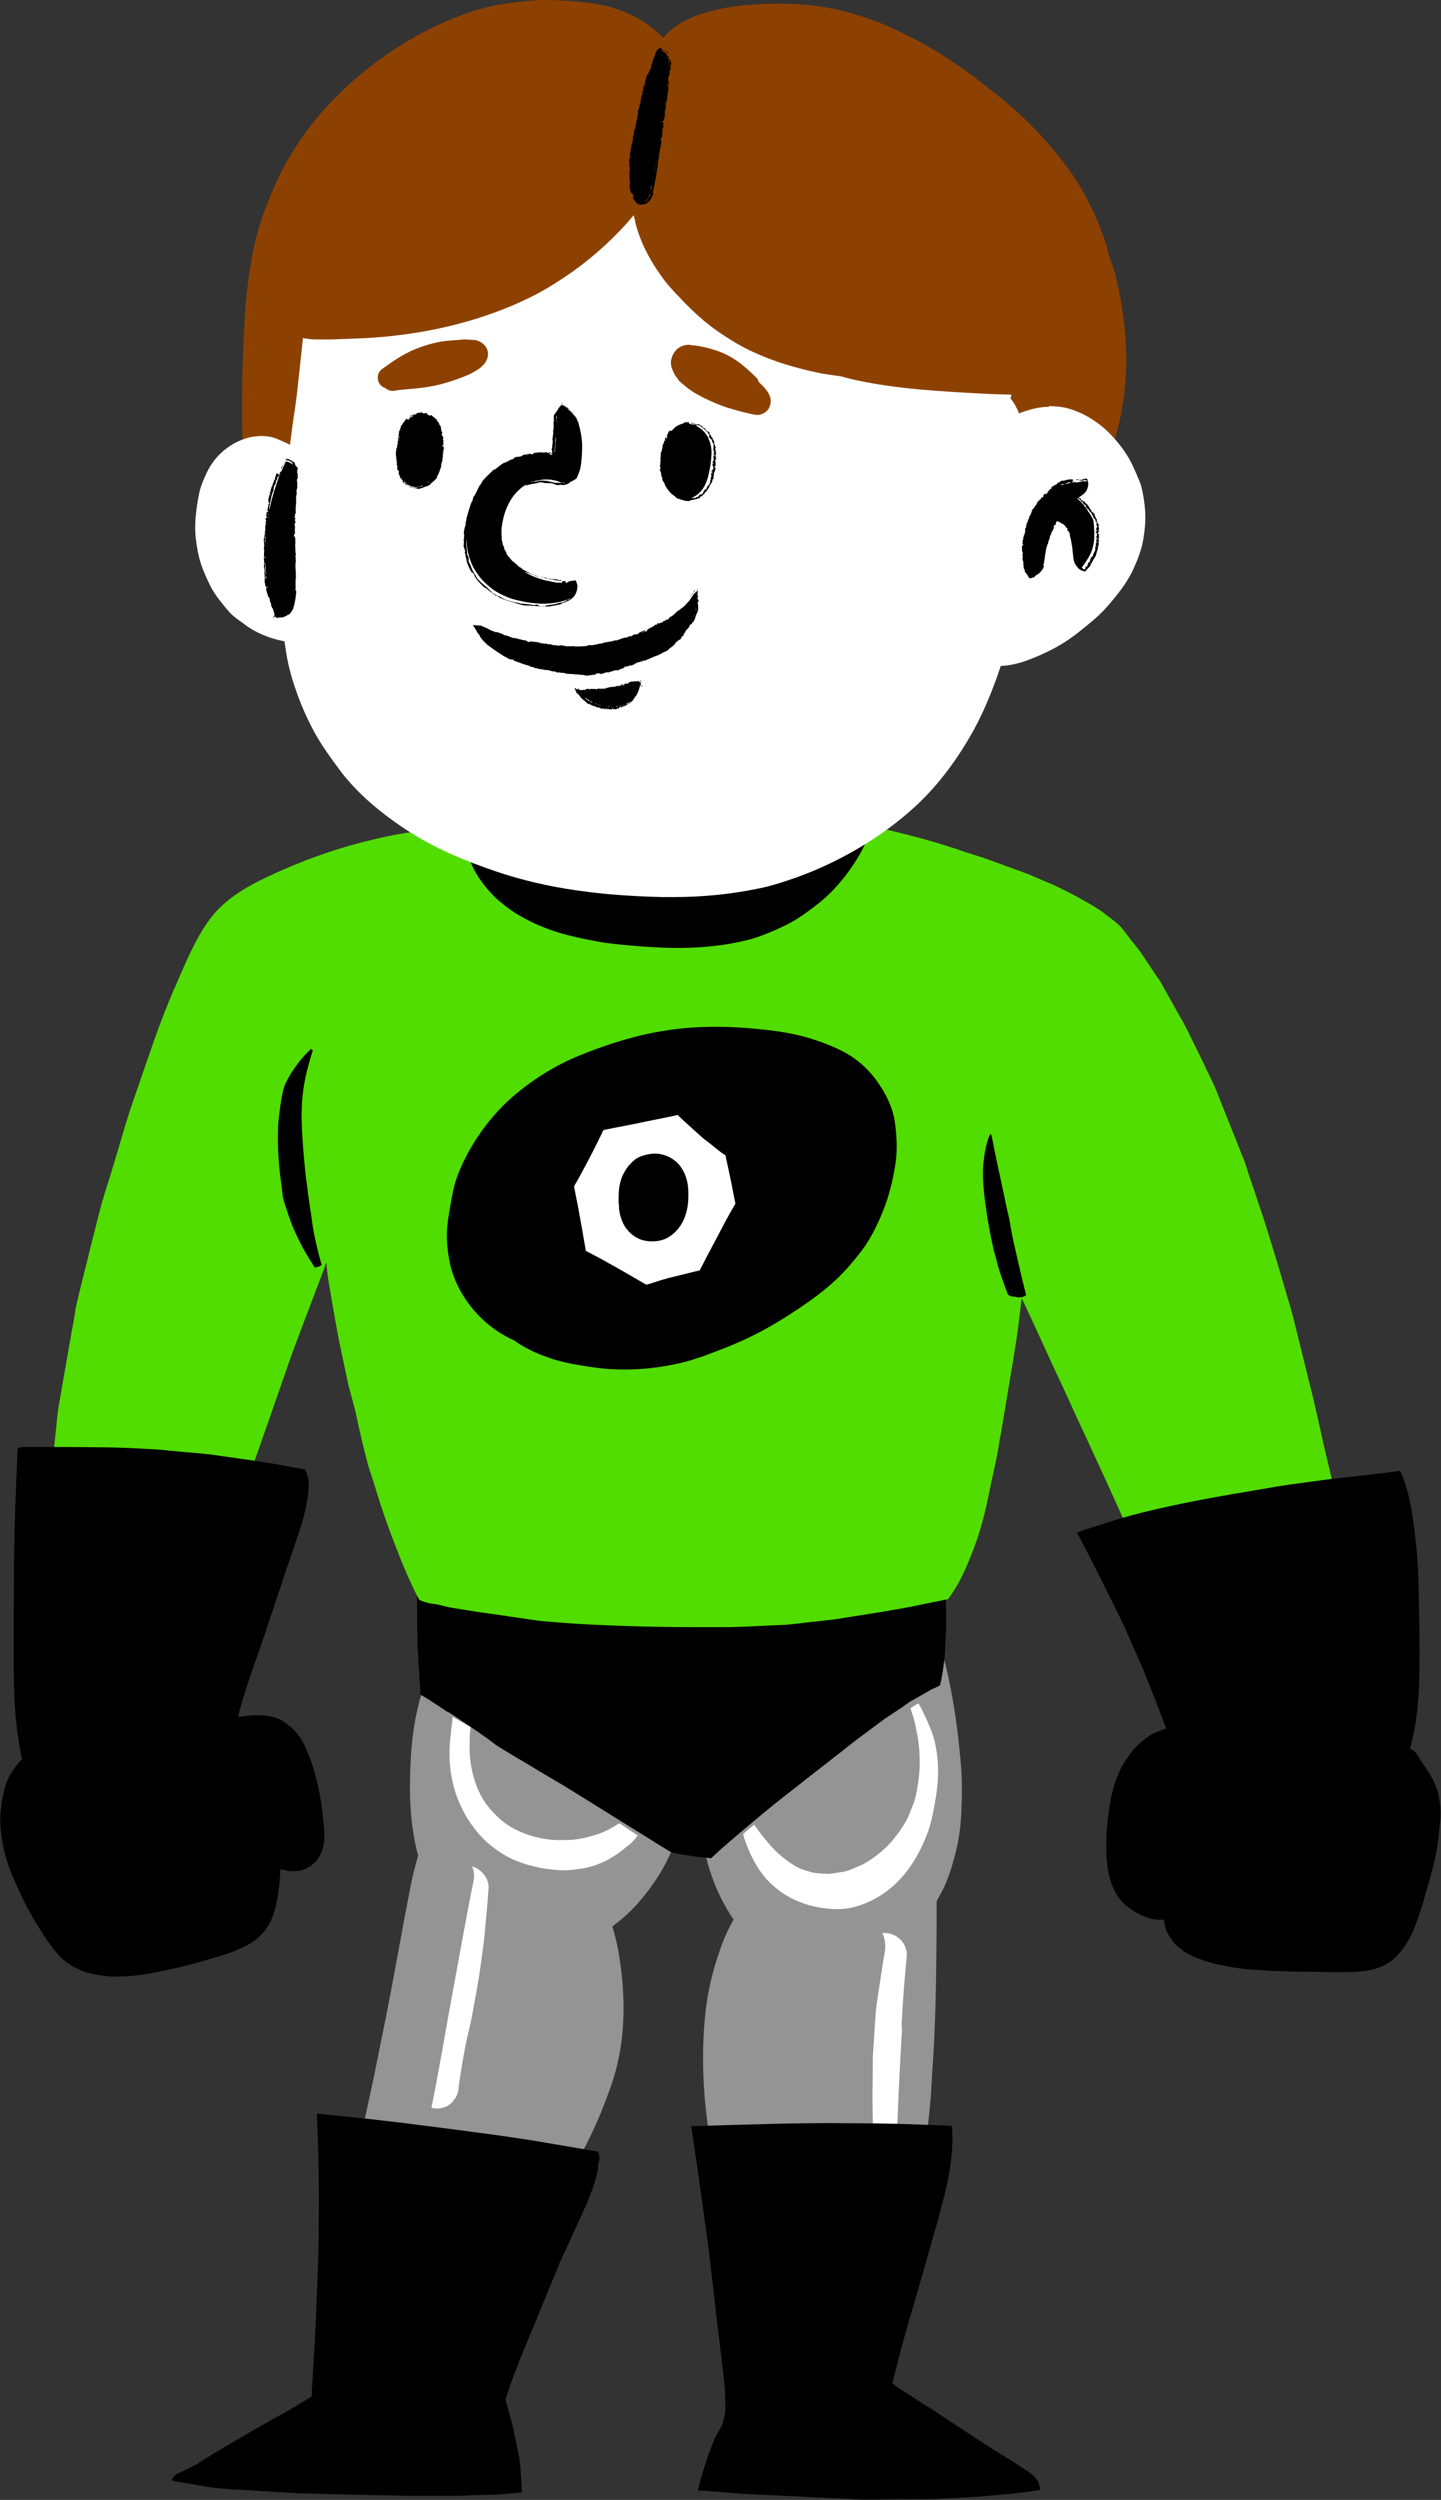
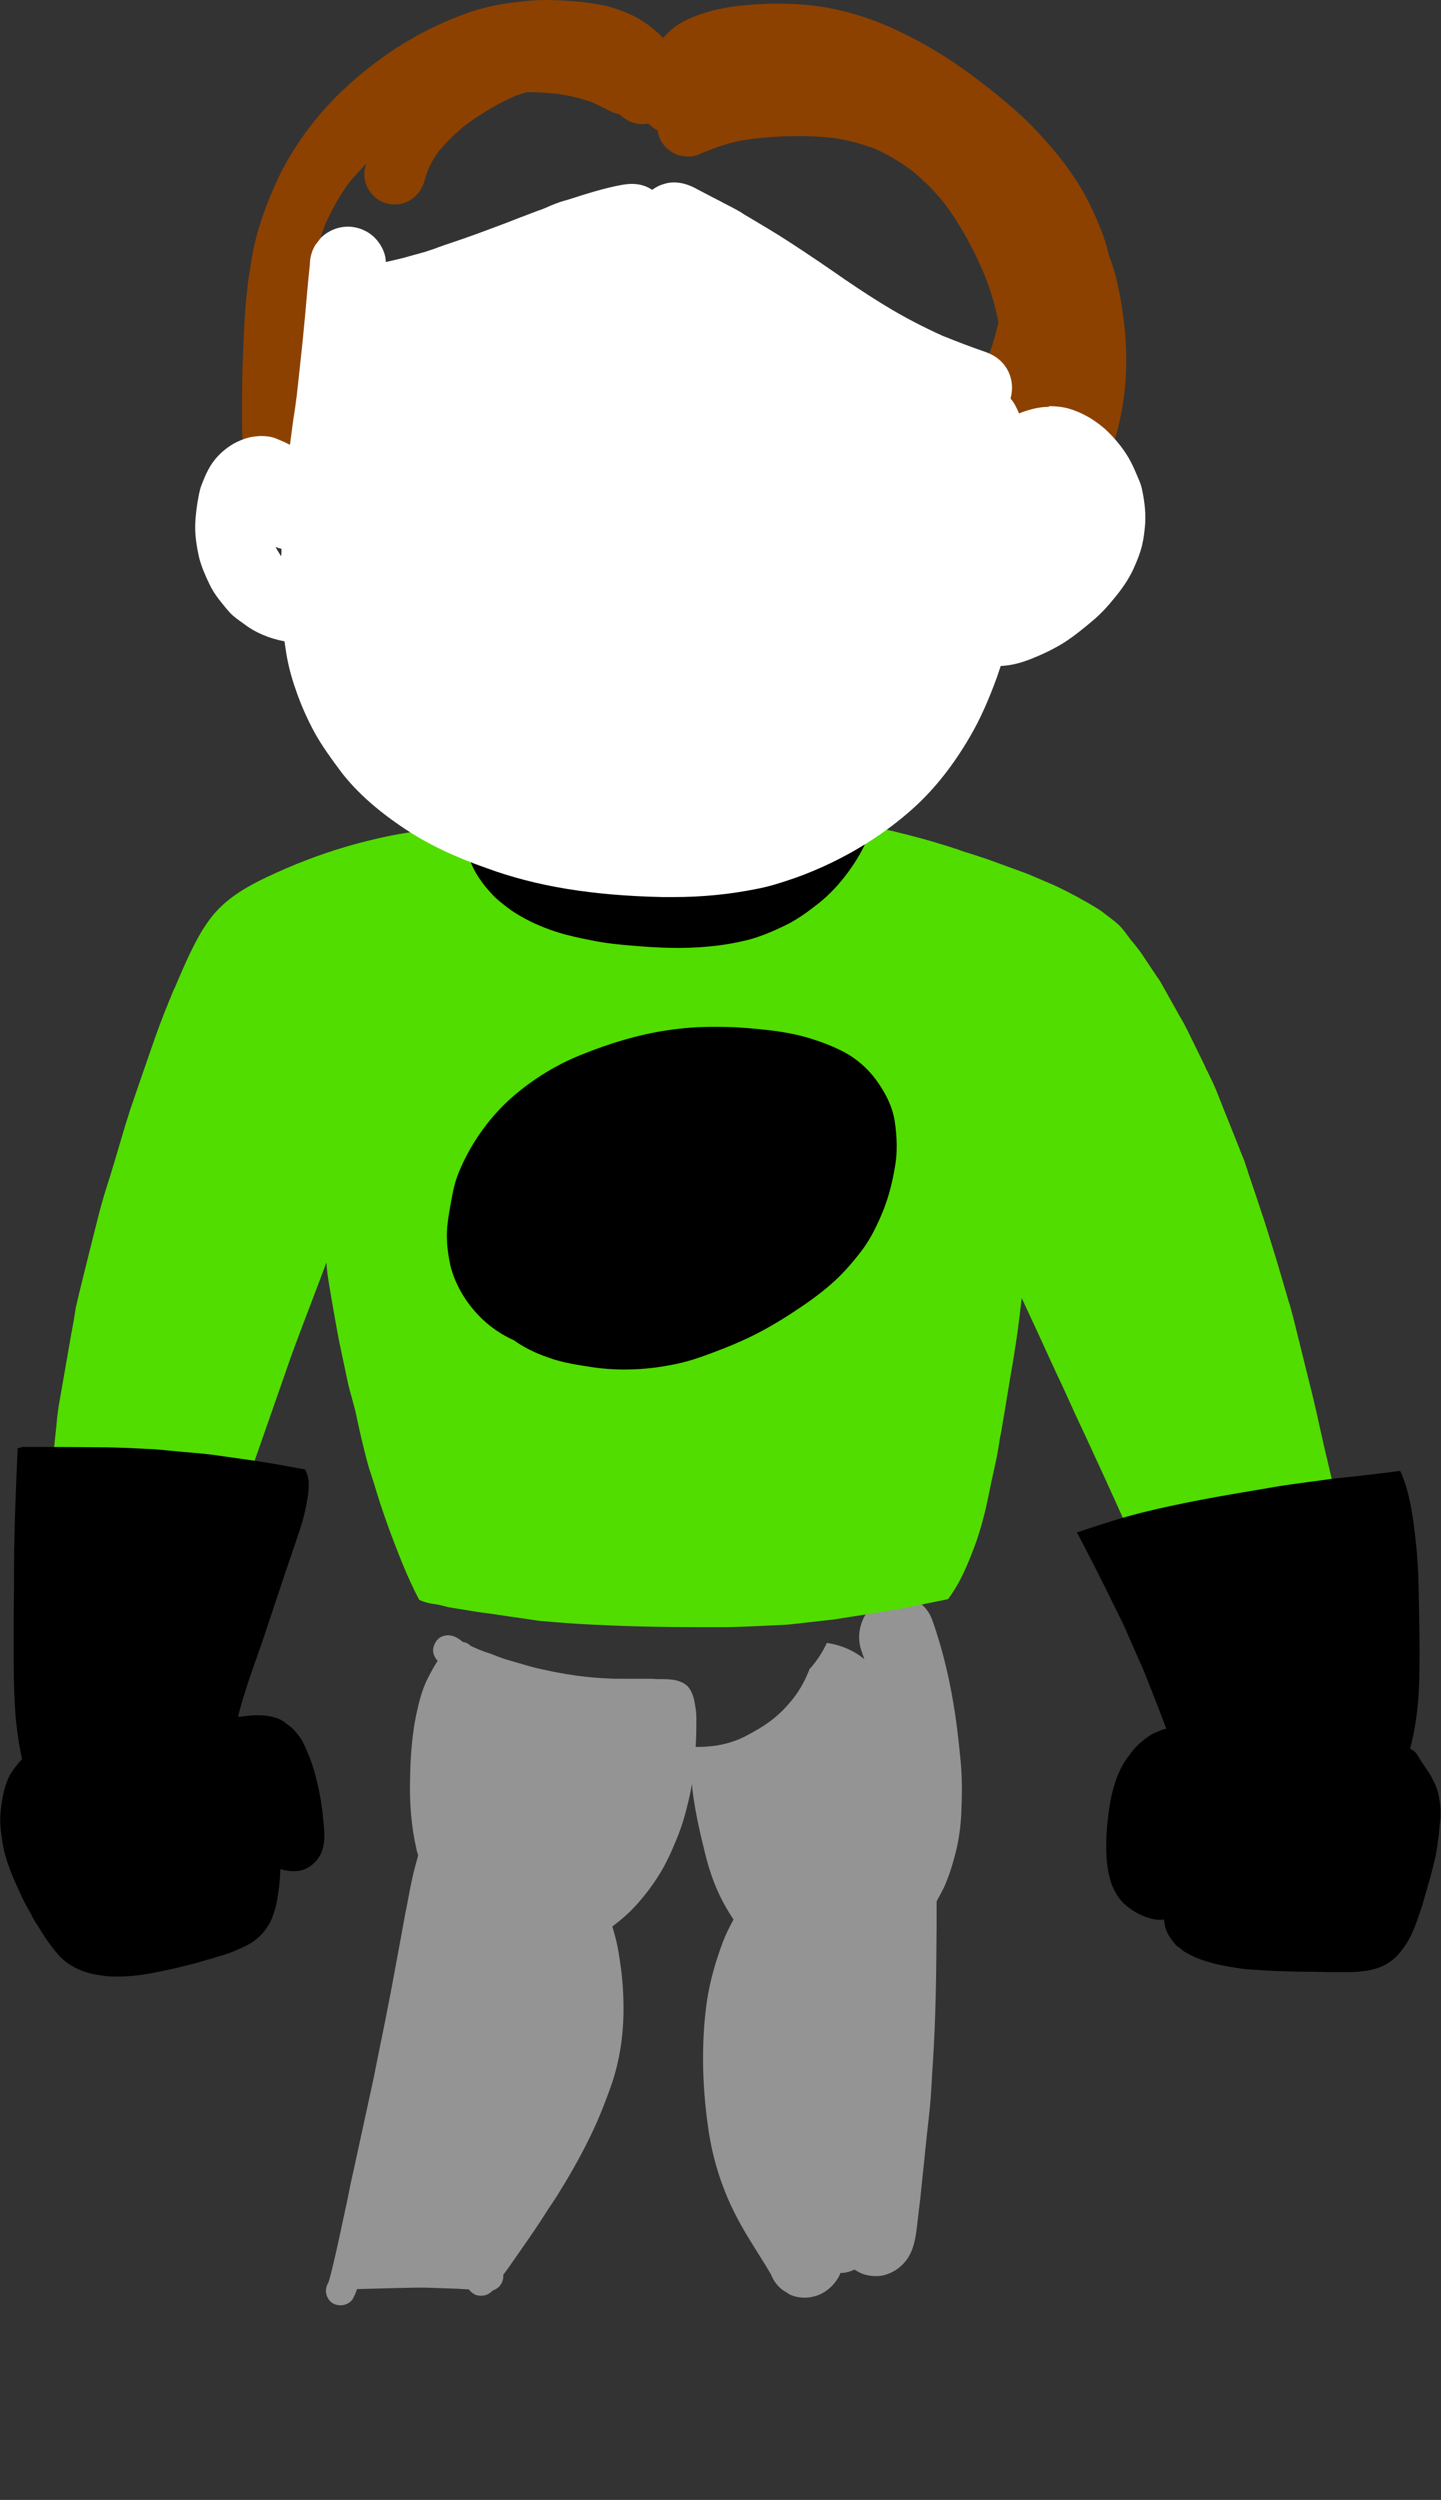
<svg xmlns="http://www.w3.org/2000/svg" height="678.3" preserveAspectRatio="xMidYMid meet" version="1.0" viewBox="-284.1 -59.1 391.1 678.3" width="391.1" zoomAndPan="magnify">
  <rect x="-284.1" y="-59.1" width="391.1" height="678.3" fill="#333333" stroke="none" />
  <g id="change1_1">
    <path d="M-23.2,433.1c-0.2,3.7-0.7,7.4-1.7,11.1c-0.6,2.3-1.3,4.7-2.2,6.9c-0.7,2-1.8,3.8-2.8,5.7c0,2.4,0,4.9,0,7.3 c-0.1,12.1-0.2,24.2-1,36.3c-0.3,4-0.4,8-0.8,12c-0.4,4.1-0.9,8.1-1.3,12.2c-0.4,4.2-0.9,8.4-1.3,12.6c-0.2,1.7-0.4,3.3-0.6,5 c-0.4,3.3-0.6,6.7-1.9,9.7c-1.5,3.5-4.8,6-8.3,6.5c-1.8,0.2-3.6,0-5.3-0.7c-0.6-0.3-1.2-0.6-1.8-1c-1,0.5-2,0.8-3.1,0.9 c-0.2,0-0.5,0-0.7,0c0,0,0,0,0,0.1c-1.1,2.6-3.2,4.7-5.7,5.8c-2.6,1.1-5.5,1.1-8,0c-0.7-0.5-1.5-0.9-2.2-1.4c-1.3-1.1-2.3-2.4-2.9-4 c-1.6-2.8-3.4-5.5-5.1-8.3c-2.9-4.6-5.6-9.5-7.6-14.7c-2.2-5.6-3.7-11.5-4.5-17.6c-1.5-10.9-1.8-22.2-0.3-33.2 c0.8-5.6,2.4-11.2,4.4-16.5c0.8-2.1,1.8-4.1,2.9-6.1c0,0-0.1-0.1-0.1-0.1c-2.4-3.6-4.5-7.7-5.9-11.9c-1.4-4-2.3-8.3-3.3-12.5 c-0.8-3.7-1.5-7.4-1.9-11.1c0-0.4-0.1-0.8-0.1-1.2c-0.3,2-0.8,4.1-1.3,6.1c-0.7,2.9-1.5,5.5-2.5,8c-0.9,2.2-1.9,4.7-3.1,7 c-1.4,2.8-3.1,5.4-4.9,7.8c-1.7,2.2-3.6,4.5-5.8,6.5c-1.4,1.3-2.8,2.4-4,3.3c0.6,2.1,1.2,4.2,1.6,6.5c0.6,3.6,1,6.6,1.2,9.4 c0.5,7,0.2,13.5-1,19.4c-0.6,3-1.4,6-2.6,9.2c-1.2,3.3-2.3,6.1-3.4,8.6c-2.4,5.4-5.3,10.9-8.8,16.7c-1.2,2-2.5,4.1-3.8,6l-0.8,1.2 c-2.3,3.7-4.8,7.3-6.9,10.3c-1.3,1.9-2.6,3.7-3.9,5.6l-0.6,0.8l-0.6,0.8c0,0.2,0,0.3,0,0.5c0,1-0.5,2.1-1.2,2.8 c-0.4,0.4-1.1,0.8-1.7,1c-0.8,0.9-1.9,1.4-3.1,1.4c-0.7,0-1.4-0.1-2-0.5c-0.5-0.3-1-0.7-1.3-1.2c-1-0.1-2.1-0.1-3.2-0.2 c-2.7-0.1-5.6-0.2-8.7-0.3c-0.7,0-1.5,0-2.2,0c-1.7,0-3.4,0.1-5.1,0.1c-3.7,0.1-7.5,0.2-11.2,0.3c-0.3,0.9-0.6,1.6-1,2.4 c-0.6,1.2-2,2-3.5,2c-0.7,0-1.4-0.2-2-0.5c-0.9-0.5-1.5-1.4-1.8-2.4s-0.1-2,0.4-3.1l0.1-0.1c0.4-1.1,0.6-2.2,0.9-3.2 c1.6-6.5,2.9-13,4.3-19.4c0.5-2.5,1-5.1,1.6-7.6c1.8-8.4,3.7-16.9,5.5-25.3c0.6-3,1.2-6,1.8-9c0.3-1.5,0.6-2.9,0.9-4.4l0.6-3 c0.5-2.5,1-5.1,1.5-7.7l3-16.2c0.2-1.3,0.5-2.6,0.7-3.9c0.6-2.8,1.1-5.8,1.7-8.7c0.5-2.5,1.2-5.1,1.9-7.6c-0.2-0.6-0.4-1.2-0.5-1.8 c-1.3-5.7-1.9-12.1-1.7-19c0.1-5.2,0.4-12.1,2-18.8c0.8-3.7,1.8-6.6,3.1-9c0.7-1.4,1.5-2.8,2.4-4.2c-0.3-0.2-0.5-0.5-0.7-0.9 c-0.5-0.8-0.7-1.9-0.4-2.9c0.3-1.1,1-2.1,1.9-2.6c0.6-0.3,1.3-0.5,2-0.5c1.4,0,2.7,0.7,4,1.8c0.5,0.1,1,0.2,1.4,0.5 c0.3,0.2,0.6,0.4,0.8,0.6c1.7,0.8,3.2,1.4,4.7,1.9c0.4,0.1,0.9,0.3,1.4,0.5c1,0.4,2.3,0.9,3.6,1.3l3.1,0.9l3.1,0.9 c2.1,0.6,4.2,1,6.5,1.5c2.1,0.4,4.4,0.8,6.6,1.1c3.2,0.4,5.6,0.6,7.9,0.7c1.3,0.1,2.7,0.1,4.1,0.1h0.8h0.7h3.2h3.2 c0.6,0,1.3,0.1,1.9,0.1h1h0.4c1.4,0,3,0.1,4.4,0.6c0.9,0.3,1.7,0.8,2.3,1.4c0.6,0.7,1,1.5,1.3,2.3s0.5,1.7,0.6,2.5 c0.3,1.5,0.4,2.7,0.4,3.8c0,1.9,0,3.9-0.1,6c0,0.6-0.1,1.2-0.1,1.8c1,0,2,0,3-0.1c3.5-0.2,7.1-1.1,10.3-2.7 c5.6-2.9,9.3-5.4,13.3-10.5c1.7-2.2,3.2-4.9,4.3-7.8c1.9-2.1,3.5-4.5,4.7-7.1c0.4,0,0.8,0.1,1.3,0.2c2.9,0.6,5.5,1.7,7.9,3.4 c0.3,0.3,0.7,0.5,1,0.8c-0.3-0.8-0.5-1.5-0.8-2.3c-1.9-5.4,0.7-11.8,5.9-14.1c0.8-0.4,1.7-0.6,2.6-0.7c4.6-0.7,9.1,1.9,10.7,6.4 c3,8.4,5,17.2,6.3,26.1c0.6,4,1,8,1.4,12C-22.9,423.4-23,428.2-23.2,433.1z" fill="#949494" />
  </g>
  <g id="change2_1">
-     <path d="M-27.3,368c-0.4,0.5-0.6,1.1-0.5,1.7c0.4,2.1,0.3,4.2,0.4,6.3c0.1,2.1,0.1,4.1,0.1,6.2c-0.1,1.5-0.1,2.9-0.2,4.4 c-0.1,1.6-0.1,3.1-0.3,4.6c-0.2,1.6-0.4,3.1-0.7,4.7c-0.1,0.8-0.3,1.5-0.5,2.3c-0.5,0.2-0.9,0.5-1.4,0.7s-1,0.4-1.4,0.7 c-1.2,0.7-2.5,1.4-3.7,2.1c-0.7,0.4-1.5,0.8-2.2,1.3c-1.3,1-2.7,1.9-4.1,2.8c-0.8,0.6-1.7,1.1-2.5,1.7c-2.3,1.7-4.7,3.5-7,5.2 c-2,1.5-3.9,3.1-5.9,4.6c-3.5,2.8-7.1,5.5-10.6,8.3c-4,3.1-7.9,6.2-11.8,9.5c-3.9,3.3-7.8,6.5-11.5,10c-0.7-0.1-1.3-0.1-2-0.2 c-1.3-0.1-2.5-0.3-3.8-0.5c-1.7-0.2-3.3-0.5-5-0.9c-2.5-1.5-4.9-3-7.3-4.5c-2.7-1.7-5.5-3.4-8.2-5.1c-4.8-3-9.3-5.8-13.7-8.5 c-2-1.2-4.1-2.4-6.1-3.6c-1.6-1-3.2-1.9-4.8-2.9c-2.6-1.5-5.1-3-7.6-4.6c-0.6-0.5-1.2-0.9-1.8-1.4c-1-0.7-2-1.4-3-2.1 s-2.1-1.4-3.1-2.1s-2.1-1.4-3.1-2.1c-0.6-0.4-1.1-0.7-1.7-1.1c-0.1,0-0.2,0-0.2,0c-1.3-0.9-2.7-1.8-4.1-2.7 c-1.1-0.8-2.2-1.4-3.4-2.1c0-0.2,0-0.3,0-0.5c-0.1-1.5-0.2-3-0.3-4.5c0-0.1,0-0.2,0-0.3c0,0,0,0,0,0c0-0.1,0-0.2,0-0.3 c-0.1-0.9-0.1-1.7-0.2-2.6c0,0,0,0,0,0c-0.1-1.4-0.1-2.7-0.2-4c0-0.6-0.1-1.2-0.1-1.8c0-0.6,0-1.2,0-1.8c-0.1-2.5-0.1-4.9-0.1-7.3 c0-0.8,0-1.5,0-2.2c0-0.7,0-1.4,0-2.2l0,0v0c0.1-0.5,0.1-1,0.2-1.5c0.1-0.3,0.1-0.5,0.2-0.8c0-0.3,0.1-0.5,0.2-0.8 c0-0.4,0-0.7,0-1.1c0,0,0-0.1,0-0.1c0-0.1-0.1-0.3-0.2-0.4c-0.2-0.3-0.4-0.5-0.7-0.7c0.2-0.3,0.3-0.5,0.5-0.7 c0.1-0.1,0.3-0.2,0.4-0.4c0-1,0-2,0-3v-5c0-4.2,3.6-7.8,7.8-7.8s7.8,3.6,7.8,7.8v4.4v4.4c8,0.6,15.7,0.9,23.1,1 c4.4,0.1,8.7,0.1,13.1,0.2c4,0,8.1,0,12.1,0.1c11.4,0.2,22.9,0.2,32.7,0.2h2.7c4.9,0,9.8,0,14.7,0c4,0,8.7-0.1,13.4-0.6h0.2 c0.5-0.1,1-0.2,1.4-0.2c-0.1-4.2-0.2-8.7-0.3-13.3c-0.1-1.9,0.7-3.8,2.1-5.3c1.5-1.6,3.5-2.4,5.4-2.6c4.3,0,7.7,3.4,7.8,7.8 c0.2,4.1,0.2,8.2,0.3,12.6C-26.7,367.4-27,367.7-27.3,368z" fill="inherit" />
-   </g>
+     </g>
  <g id="change3_1">
    <path d="M87.9,398c0,1.4-0.5,2.7-1.5,3.7s-2.4,1.6-3.8,1.6c-1,0-2-0.3-2.8-0.8c-0.3,1.4-1.2,2.6-2.4,3.3 c-2.2,1.3-4.4,2.4-7,3.6c-3.7,1.8-6.9,2.9-9.9,3.5c-3.6,0.7-7.4,0.9-10.5,1h-0.1c-2.1,0-4.1-1.4-4.8-3.5c-1.9-0.4-3.5-1.8-4-3.7 c-1.5-6.1-2.9-11-4.4-15.4l-0.4-1.3c-0.6-2-1.3-4.1-2.1-6.1l-3.2-8c-3.2-7.2-6.5-14.5-9.7-21.7c-3.8-8.5-7.7-17-11-24.1 c-2-4.2-3.9-8.4-5.8-12.6c-2.3-4.8-4.5-9.7-6.7-14.5c-1.5-3.3-3.1-6.6-4.6-9.9l-0.3,2.5l-0.3,2.5c-0.5,4.4-1.2,8.8-1.9,13l-0.5,2.9 c-0.8,5-1.7,10.2-2.6,15.6c-0.2,0.9-0.4,1.9-0.5,2.8c-0.3,1.8-0.6,3.6-1,5.4l-1.1,5l-0.8,3.9c-0.7,3.5-1.8,8.1-3.4,12.7 c-1.6,4.4-3.1,7.9-4.7,10.9c-1,1.7-1.9,3.2-2.9,4.5c-3.4,0.7-6.9,1.4-10.3,2.1c-6.9,1.3-13.7,2.3-20.6,3.4c-2.7,0.3-5.3,0.6-8,0.9 c-2,0.2-4,0.5-6,0.6c-5.5,0.2-11.1,0.6-16.6,0.6c-5.8,0-11.6,0-17.4-0.1c-6-0.1-11.9-0.3-17.8-0.6c-4.7-0.2-9.4-0.6-14.1-1 c-4.6-0.7-9.1-1.3-13.7-2c-2.5-0.3-4.9-0.7-7.3-1.1c-1.2-0.2-2.5-0.4-3.7-0.6c-0.9-0.2-1.9-0.5-2.8-0.7c-0.7-0.1-1.4-0.2-2-0.3 c-1.1-0.2-2.1-0.5-3.2-1c-0.4-0.7-0.7-1.4-1.1-2.1c-1-2.1-2-4.2-2.9-6.4c-1-2.3-1.9-4.7-2.8-7c-0.9-2.3-1.7-4.5-2.5-6.8 c-0.8-2.3-1.6-4.7-2.3-7c-0.6-2.1-1.3-4.2-2-6.3c-0.6-2-1.1-4.1-1.6-6.1c-0.8-3.2-1.5-6.5-2.1-9.3l-0.2-0.8c-0.1-0.5-0.3-1-0.4-1.5 l-0.4-1.5c-0.4-1.5-0.9-3.1-1.2-4.7l-1.1-5.2l-1.1-5.2c-0.8-4.1-1.5-8.2-2.2-12.2c-0.2-1.4-0.5-2.8-0.7-4.2 c-0.3-1.8-0.5-3.5-0.6-5.2c-0.2,0.3-0.3,0.7-0.4,1c-2.6,7-5.3,13.9-7.9,20.9c-1.1,2.9-2.1,5.8-3.1,8.7l-0.7,2l-7.2,20.6 c-1.1,3-2.1,6.2-3.1,9.2c-0.4,1.1-0.7,2.3-1.1,3.4c-0.5,1.6-1,3.1-1.5,4.6c-1.1,3.4-2.3,6.9-3.3,10.3l-3.1,10.4 c-0.2,0.6-0.3,1.1-0.5,1.7c-0.4,1.4-0.8,2.8-1.2,4.2c-0.8,3.1-1.7,6.3-2.5,9.5c-0.2,0.8-0.3,1.5-0.5,2.3l-0.2,1 c-0.1,0.4-0.2,0.9-0.3,1.3c-0.2,0.9-0.4,1.8-0.6,2.7c-0.9,4.8-1.6,9.7-2.3,14.4c0,0.2-0.1,0.5-0.1,0.7c0,1-0.2,1.9-0.7,2.7l-0.8,1.1 c-0.8,0.7-1.7,1.2-2.7,1.4c-0.1,0.2-0.1,0.4-0.1,0.6c-0.4,2.6-2.6,4.5-5.3,4.5c-0.2,0-0.4,0-0.6,0c-4.3-0.5-8.6-0.8-13.2-0.9h-0.5 c-1.8,0.1-3.5,0.2-5.3,0.3c-0.2,0-0.3,0-0.5,0c-1.4,0-2.5-0.4-3.4-1.1c-1.1-0.9-1.8-2.1-2-3.5c-0.2-1.9,0.7-3.9,2.2-5 c-0.9-0.2-1.7-0.7-2.3-1.3c-0.9-0.9-1.4-2.2-1.5-3.7c-0.3-6.4-0.3-12.9-0.3-18.6c0-6.4,0.1-12.7,0.2-18.5c0.1-4.6,0.3-9.2,0.5-13.7 l0.1-3.2c0.1-0.5,0.1-1.1,0.1-1.7c0-1.3,0.1-2.7,0.2-4l0.5-4.3l0.5-4.3l0.6-5.7l0.6-5.7l0.1-1.1c0.1-1.3,0.3-2.7,0.5-4.1l3.5-20.1 l0.6-3.2l0.5-3.1c0-0.3,0.1-0.7,0.2-1c0-0.2,0.1-0.3,0.1-0.5l0.9-3.8l3-12.1l2.3-9.1c0.8-3.1,1.8-6.3,2.8-9.4 c0.4-1.2,0.7-2.4,1.1-3.6l1.6-5.4l1.6-5.4l0.3-0.9c0.3-1,0.6-1.9,0.9-2.9l3.3-9.6l3.4-9.8c1.5-4.3,3.3-8.8,5.3-13.6l0.1-0.1 c1.6-3.7,3.2-7.6,5.1-11.3c1.5-3,3.5-6.5,6.1-9.4c4.9-5.4,11.6-8.5,19.1-11.8c7-3,14.5-5.6,22.3-7.5c7.2-1.8,13.7-2.8,19.8-3.2 c0.9-0.7,2-1.1,3.1-1.1h0.1c5.1,0.1,10.1,0.4,14.8,0.8c1.4,0.2,2.7,0.3,4.1,0.4c3.2,0.3,6.5,0.6,9.8,0.8c1.6,0.1,3.3,0.2,4.9,0.3 c3.8,0.2,7.7,0.5,11.5,0.6c1.7,0.1,3.5,0.1,5.2,0.2c3.8,0.1,7.7,0.3,11.6,0.3h3.2c3.8,0,7.7,0.1,11.6,0.1h0.7 c0.3-0.7,0.7-1.3,1.2-1.8c0.9-0.9,2-1.4,3.7-1.5l1.9-0.2c4-0.4,8.2-0.8,12.4-1.3c0.8,0,1.5,0,2.3,0c7.2,0.3,14.8,1.5,24,3.9 c4.8,1.2,9.6,2.6,14.4,4.2c1,0.4,2,0.7,3,1c1.8,0.6,3.8,1.2,5.7,1.9l8.5,3.1c2,0.7,3.9,1.6,5.8,2.4c0.9,0.4,1.7,0.7,2.6,1.1 c0.9,0.4,1.7,0.8,2.5,1.2l0.4,0.2c0.4,0.2,0.8,0.4,1.2,0.6c0.7,0.4,1.5,0.8,2.3,1.2l1.2,0.7c2,1.1,4,2.2,5.8,3.5l0.5,0.4 c1.3,1,2.7,2,3.9,3.1c1.1,1.1,2,2.4,2.9,3.6l0.3,0.4c1.7,2,2.9,3.6,3.9,5.2l1.4,2.1l1.4,2.1c0.1,0.2,0.3,0.4,0.4,0.6 c0.3,0.4,0.6,0.8,0.9,1.3l4.6,8.2l0.6,1.1c0.8,1.3,1.5,2.6,2.2,4l2.4,4.9l2.4,4.9c0.2,0.6,0.5,1.1,0.8,1.7c0.8,1.6,1.6,3.3,2.3,5 c2.3,5.9,4.7,11.7,7,17.6l0.1,0.2c0.5,1.1,0.8,2.3,1.2,3.4l0.3,1l1.6,4.7l2.1,6.3c0.2,0.6,0.4,1.2,0.6,1.8c0.4,1.3,0.8,2.5,1.2,3.8 l1.2,3.9l1.2,3.9l3.2,10.9l0.1,0.2c0.3,1.2,0.7,2.5,1,3.7l2.5,10.1l2.5,10.1c0.9,3.6,1.7,7.3,2.5,10.9c0.3,1.3,0.6,2.7,0.9,4 c1.2,5,2.4,10.1,3.6,15.2c0.3,0.9,0.5,1.8,0.7,2.7c0.5,1.7,0.9,3.5,1.3,5.3c0.6,2.9,1.3,5.9,1.9,8.8c1.1,5.1,2.1,10.2,3,15.1 C86.9,387,87.8,392.4,87.9,398z" fill="#51dd00" />
  </g>
  <g id="change2_2">
    <path d="M-196.4,434.3c0.3,2.9,0.7,6-0.3,8.8s-3.5,5-6.3,5.4c-0.6,0.1-1.1,0.1-1.7,0.1c-1,0-2.1-0.2-3.1-0.5 c-0.1-0.1-0.2-0.1-0.2-0.1c-0.1,3.1-0.4,5.6-0.8,8c-0.4,2.3-1,4.3-1.8,6.1c-0.9,1.8-2.1,3.4-3.6,4.7c-1.5,1.3-3.3,2.2-5,2.9 c-1.2,0.6-2.3,1-3.5,1.4c-3.1,1-5.7,1.7-8.1,2.4c-2.3,0.6-4.6,1.2-6.9,1.7l-1,0.2c-3.6,0.8-8.4,1.8-13.2,1.8c-1.4,0-2.7,0-4-0.2 c-4.2-0.5-7.3-1.6-9.9-3.5c-1.3-0.9-2.4-2-3.7-3.7c-1.1-1.4-1.9-2.5-2.6-3.6l-1.2-1.9l-1.2-1.9c-0.4-0.7-0.8-1.3-1.1-2 c-0.2-0.3-0.3-0.6-0.5-0.9c-0.9-1.5-1.8-3.3-2.6-5.1c-1.7-3.6-3-6.7-3.9-9.9c-0.6-2-0.9-4-1.2-6.2c-0.2-1.6-0.3-3.4-0.2-5.1 c0.3-3.2,0.8-7.3,2.6-10.7c0.9-1.5,2-3,3.3-4.3l-0.3-1.3l-0.3-1.6c-0.2-1.1-0.4-2.2-0.5-3.3l-0.1-0.5c-0.2-1.7-0.5-3.5-0.6-5.4 c-0.5-6.6-0.5-13.4-0.5-19.9c0-1.6,0-3.1,0-4.7c0-3.9,0.1-7.9,0.1-11.7v-3.9c0.1-11.8,0.6-23.3,1-32.1c0.4,0,0.8,0,1-0.3 c7.2,0,14.3,0,21.4,0.1c5.2,0,10.4,0.3,15.6,0.6c2.5,0.2,5,0.5,7.5,0.7c2.4,0.2,4.8,0.4,7.2,0.7c5.5,0.8,11,1.5,16.4,2.4 c3,0.5,5.9,1.1,8.9,1.6c0.7,1.4,1,2.7,1,4c0,1.3-0.1,2.6-0.4,4.2c-0.4,2.5-1,5.1-2.1,8.4c-0.8,2.3-1.5,4.6-2.3,6.8 c-0.6,1.7-1.1,3.3-1.7,5l-1.5,4.5l-1.5,4.5l-0.2,0.6c-1.4,4.2-2.8,8.5-4.3,12.7l-0.6,1.7c-1.5,4.2-3,8.7-4.2,13.1l-0.3,1.3l-0.1,0.3 h0.3h0.3c1.4-0.2,3.1-0.4,4.8-0.4c1.2,0,2.3,0.1,3.3,0.3c1.6,0.3,2.9,0.8,3.8,1.5l0.4,0.3c0.8,0.6,1.7,1.2,2.3,1.9 c0.9,1,1.9,2.2,2.5,3.5c0.7,1.3,1.2,2.7,1.8,4.1c0.8,2.1,1.5,4.4,2.1,7.1c0.7,3,1.1,5.6,1.4,8.1 C-196.5,433.5-196.5,433.9-196.4,434.3z M106.2,427.3c-0.2-0.9-0.6-1.7-0.9-2.5l-0.3-0.6c-0.4-0.9-0.9-1.7-1.4-2.5 c-0.3-0.5-0.7-1-1-1.5c-0.6-0.9-1.3-1.8-1.8-2.8c-0.5-0.9-1.2-1.6-2.2-2c1.5-5.5,2.3-11.6,2.5-18.7c0.1-4.9,0.1-10.2,0-16l-0.1-4.9 l-0.1-4.9c-0.1-6.6-0.8-13.3-1.8-19.8c-0.7-4.1-1.6-7.5-2.9-10.5c-0.1-0.2-0.2-0.4-0.3-0.6c-6.1,0.8-12.1,1.5-18.1,2.1 c-3.9,0.5-7.9,1.1-11.8,1.6c-3.6,0.5-7.2,1.2-10.9,1.8c-5.9,1-11.7,2-17.6,3.2c-6.3,1.3-12.6,2.7-18.8,4.6c-3.5,1.1-7,2.2-10.5,3.4 c3,5.7,6.5,12.5,9.9,19.5c0.4,0.8,0.8,1.6,1.2,2.4c0.9,1.9,1.9,3.8,2.7,5.8l2.9,6.6l1.3,2.9c2,5,4.1,10.3,6.1,15.7l0.1,0.4h-0.2 c-0.9,0.2-1.8,0.6-2.7,1l-0.5,0.2c-1,0.5-1.9,1.2-2.8,1.9l-0.5,0.4c-1,0.8-1.9,1.8-2.7,2.8c-0.9,1.2-1.7,2.3-2.4,3.5 c-2.7,4.9-3.6,10.5-4.1,15.4c-0.4,3.4-0.4,6.5-0.3,9.4c0.2,2.7,0.6,5.3,1.4,7.5c0.4,1.1,0.9,2.1,1.6,3.2c0.8,1.2,1.8,2.3,3.2,3.3 c1.7,1.3,3.7,2.3,6,2.9c0.7,0.2,1.4,0.3,2.2,0.3c0.4,0,0.8,0,1.2-0.1c0.1,0.6,0.2,1.2,0.3,1.9c0.5,2.1,1.9,3.8,2.9,5l0.3,0.3 l0.2,0.1c0.5,0.4,1.1,0.8,1.6,1.3c0.7,0.4,1.4,0.8,2.2,1.2c1.5,0.8,3.2,1.3,4.8,1.8c1.9,0.6,3.7,0.9,5.3,1.2 c2.4,0.4,4.2,0.7,5.9,0.8c0.7,0,1.3,0.1,2,0.1c1.8,0.1,3.6,0.3,5.4,0.3c2.4,0.1,5.5,0.2,8.7,0.2c2,0,4,0.1,6,0.1h0.8h1.3H80 c4.1,0,9.3,0,13.3-2.9c1.9-1.4,3.3-3.2,4.4-5c1.3-2,2.2-4.4,3-6.6c0.6-1.7,1.2-3.5,1.7-5.3l0.4-1.4c0.8-2.8,1.7-5.8,2.5-9.3 c0.3-1,0.4-2.1,0.6-3.2c0.1-0.4,0.2-0.9,0.2-1.3c0.1-0.7,0.2-1.5,0.3-2.3l0.1-0.8v-0.3c0.1-1,0.2-1.9,0.3-2.9 C107,432.3,106.8,429.8,106.2,427.3z M-159,169.2c0.5,0.9,1.1,1.7,1.8,2.6c0.1,0.7,0.3,1.4,0.5,2c1.2,3.8,3.6,7,6.3,9.9 c1.2,1.3,2.7,2.4,4.1,3.5c1.2,0.9,2.4,1.7,3.7,2.4c3.1,1.8,6.5,3.2,10,4.3c2.9,0.9,5.8,1.5,8.8,2.1c3.8,0.8,7.6,1.2,11.5,1.5 c6.9,0.6,13.8,0.9,20.7,0.2c3.4-0.3,6.9-0.9,10.2-1.7c3.6-0.9,7.1-2.4,10.4-4c3.3-1.6,6.3-3.8,9.2-6.1c2.5-2,4.7-4.3,6.7-6.8 c2.1-2.7,4-5.5,5.5-8.6c1.5-3,2.7-6.3,3.6-9.6c0.8-2.8,1.3-5.7,1.6-8.6c0.2-1.9-1-4.2-2.3-5.5c-1.4-1.4-3.4-2.3-5.5-2.3 c-2.1,0-4,1.2-5.5,2.7c-0.4,0.5-0.8,1-1.2,1.6c0,0.1-0.1,0.2-0.1,0.3c-1-0.4-2-0.7-3.1-0.7c-2.1,0-3.8,0.8-5.2,2.3 c-1.5,1.5-2.1,3.4-2.3,5.5c0,0.1,0,0.2,0,0.3c-0.1,0.4-0.2,0.7-0.3,1.1c-0.6,1.2-1.3,2.4-2.1,3.5c-1,1.1-2,2.2-3.2,3.1 c-2.5,1.8-5.2,3.2-8,4.5c-4.2,1.7-8.6,2.8-13.1,3.5c-8.7,1-17.6,0.6-26.3-0.5c-2.3-0.3-4.7-0.8-7-1.3c-2.3-0.5-4.5-1.3-6.6-2.1 c-1.9-0.9-3.7-1.9-5.4-3.1c0.1-0.7,0.3-1.5,0.4-2.2c0.4-2.1,0.3-4.1-0.8-6c-1-1.7-2.7-3-4.6-3.6c-1.1-0.3-2.3-0.3-3.5-0.1 c-0.9-0.8-2.1-1.4-3.1-1.7c-2-0.6-4.2-0.3-6,0.8c-1.7,1-3,2.7-3.6,4.6c-0.1,0.7-0.2,1.4-0.3,2.1c0,1.4,0.4,2.7,1.1,3.9 C-161.1,165.1-160.1,167.2-159,169.2z M-46.4,233.8c-2.3-3.1-5.3-5.7-8.7-7.5c-3.1-1.6-6.5-2.9-10.3-4c-4.3-1.2-8.8-1.8-13-2.2 c-4-0.4-7.8-0.6-11.4-0.6c-4.6,0-9.2,0.3-13.5,1c-7.4,1.1-15.2,3.4-23.3,6.7c-7.2,2.9-13.9,7.2-19.5,12.3 c-5.8,5.4-10.4,12.1-13.4,19.3c-1,2.4-1.6,4.9-2,7.2c-0.5,2.7-1.1,5.8-1.3,9c-0.1,2.8,0.2,5.8,0.9,9.1c0.7,2.9,1.9,5.7,3.5,8.3 c3.1,5,7.4,9,12.6,11.6c0.4,0.2,0.8,0.4,1.1,0.5c2.5,1.8,5.5,3.4,9.3,4.7c4,1.5,8.5,2.1,12.3,2.7c2.8,0.4,5.6,0.6,8.5,0.6 c5.4,0,10.7-0.7,15.7-1.9c4-1,7.8-2.5,11.4-3.9c3.6-1.4,7.3-3.1,10.8-5c2.9-1.6,5.9-3.4,9.3-5.7c4.2-2.8,7.3-5.2,10-7.7 c2.5-2.3,5-5.2,7.5-8.5c2.1-2.9,3.9-6.4,5.7-10.9c1.3-3.4,2.3-7.2,3-11.4c0.7-3.8,0.6-8.1-0.1-12.6 C-41.9,241.3-43.6,237.6-46.4,233.8z" fill="inherit" />
  </g>
  <g id="change4_1">
    <path d="M20.4,52.1c-0.7,3.7-1.6,7.4-2.9,11c-1,2.5-2,5-3.1,7.5c-0.5,1.4-1.2,2.6-1.8,3.9c-0.4,0.9-0.9,1.8-1.5,2.6 C10.6,77.8,9.8,79,9,79.7c-0.8,0.7-1.8,1.4-2.7,2.1c-1.7,1.2-4.5,1.3-6.4,0.8c-0.5-0.1-1-0.3-1.4-0.6c-1.8,0.2-3.6-0.1-5.2-1 c-1.9-1-3.2-2.8-3.8-4.9c-0.5-1.7-0.4-3.7,0.2-5.3c-1.5-1-2.6-2.7-3.1-4.5c-0.6-2.1-0.2-4,0.6-5.9c0.5-1.7,0.8-3.5,1-5.3 c0,0,0,0,0,0c0,0.2-0.1,0.4-0.1,0.6c0-0.2,0-0.4,0-0.6c-1.7,0.1-3.3-0.3-4.7-1.1c-1.9-1-3.2-2.8-3.8-4.9c-0.6-1.9-0.5-4.7,0.8-6.4 c1.6-2.1,3.1-4.3,4.3-6.6c0.9-2.5,1.6-5.2,2.2-7.8c-0.9-4.5-2.2-9-4-13.3C-20,8.2-23.5,1.8-27.9-4.1c-2.6-3.2-5.5-6.1-8.7-8.7 c-3-2.3-6.3-4.2-9.7-5.8c-3.6-1.4-7.3-2.4-11.1-3c-7.5-0.9-15.2-0.7-22.7,0.2c-2.4,0.3-4.8,0.8-7.1,1.5c-2,0.6-3.9,1.3-5.8,2.1 c-0.1,0-0.2,0.1-0.3,0.1c-1.3,0.7-2.7,1.1-4.2,1.1c-0.7-0.1-1.5-0.2-2.2-0.3c-2-0.6-3.8-2-4.9-3.8c-0.5-0.9-0.9-1.9-1-3 c-1-0.5-1.8-1.2-2.6-1.9c-1.4,0.3-2.8,0.2-4-0.2c-1.4-0.4-2.7-1.3-3.8-2.3c-1-0.2-1.9-0.5-2.8-1c-1.5-0.8-3-1.5-4.5-2.2 c-3-1.1-6-1.8-9.1-2.3c-2.9-0.3-5.8-0.5-8.7-0.5c-1,0.3-1.9,0.6-2.9,0.9c-4.8,2.1-9.4,4.8-13.7,8c-2.6,2.1-5.1,4.5-7.3,7.1 c-1,1.4-1.9,2.9-2.7,4.5c-0.5,1.3-0.9,2.6-1.3,3.9c-1.3,4.3-5.7,7-10.1,5.8c-4.3-1.1-7.1-5.8-5.8-10.1c0.1-0.2,0.2-0.5,0.2-0.7 c-1.6,1.7-3.2,3.4-4.7,5.2c-2.5,3.5-4.6,7.2-6.4,11.2c-2.3,5.8-3.6,11.9-4.5,18.1c-0.5,3.9-0.8,7.8-1,11.7c0,0.9-0.1,1.8-0.1,2.7 c-0.1,4.4-0.3,8.9,0.1,13.3c0.2,1.5,0.6,2.9,1.1,4.4c0.3,0.6,0.6,1.2,1,1.8c1.8,2,4,3.7,6.1,5.3c0.2,0.2,0.4,0.4,0.7,0.6 c1.3,0.8,2.3,1.8,3,3c0.2,0.7,0.5,1.3,0.8,2c0.6,2.2,0.3,4.5-0.8,6.4c-1,1.9-2.8,3.2-4.9,3.8c-1.9,0.6-4.3,0.5-6-0.6 c-0.7,1.4-1.8,2.6-3.2,3.4c-1.9,1.1-4.3,1.4-6.4,0.8c-2.1-0.6-3.7-2-4.9-3.8c-2.9-4.3-3.4-9.6-3.5-14.7c-0.1-1.9-0.1-3.9-0.1-5.8 c0-4.3,0-8.5,0.1-12.8c0.1-2.6,0.2-5.1,0.3-7.6c0.2-4.4,0.4-8.9,0.9-13.3c0.2-1.6,0.3-3.2,0.6-4.8c0.6-3.9,1.2-7.8,2.3-11.6 c1.1-3.9,2.5-7.7,4.1-11.4c3.1-7.4,7.4-14.2,12.6-20.4c5.1-6,11-11.3,17.5-15.9c6.6-4.7,13.9-8.6,21.5-11.4c3.7-1.4,7.5-2.4,11.4-3 c3.7-0.5,7.5-1,10.9-1c0.4,0,0.7,0,1.1,0c4.3,0.1,8.7,0.4,13,1.1c1.8,0.3,3.5,0.7,5.2,1.3c2,0.7,4.1,1.5,6,2.6 c2.5,1.4,4.8,3.3,6.8,5.3c1.9-2.3,4.3-4,7-5.2c6.2-2.8,13.1-3.7,19.8-4c1.7-0.1,3.3-0.1,4.6-0.1c5,0,9.9,0.4,14.8,1.4 c6.1,1.3,12,3.3,17.6,6c7,3.3,13.6,7.3,19.8,11.9C-14.1-34-7.8-29-2.4-23.2C3-17.4,8-11.1,11.5-4c1.9,3.8,3.6,7.8,4.8,11.9 c0.2,0.8,0.4,1.6,0.6,2.4c0.7,1.8,1.3,3.6,1.8,5.5c1,4,1.7,8,2.2,12.1C21.9,36,21.8,44.1,20.4,52.1z" fill="#8d4100" />
  </g>
  <g id="change5_1">
    <path d="M25.9,73.9c-0.2-1.1-0.6-2.2-1.1-3.3c-0.8-1.9-1.6-3.8-2.6-5.5c-1.7-2.9-4-5.6-6.5-7.9c-2.9-2.5-6-4.3-9.6-5.4 c-1.7-0.5-3.7-0.7-5.5-0.7c0.1,0.2-0.1,0.2-0.3,0.2c-2,0-4.1,0.5-6,1.1c-0.6,0.2-1.2,0.4-1.8,0.7c-0.7-1.6-1.3-2.9-2.3-4V49v-0.1 c0.7-2.7,0.4-5.5-1-7.9c-1.3-2.2-3.2-3.7-6.1-4.7c-3.5-1.2-7.2-2.6-11.4-4.3c-5.1-2.3-9.5-4.6-13.6-7c-3.9-2.3-8.1-5-12.8-8.2 c-4.3-3-9.4-6.5-14.8-10c-4.1-2.7-8.4-5.2-12.6-7.7L-83-1.5c-1.2-0.7-2.5-1.4-3.7-2c-0.6-0.3-1.2-0.6-1.9-1C-91-5.7-93.4-7-95.9-8.3 c-1.9-0.9-3.6-1.3-5.3-1.3c-0.9,0-1.7,0.1-2.6,0.4c-1.2,0.3-2.3,0.9-3.3,1.6c-0.2-0.1-0.3-0.2-0.5-0.3c-1.5-0.9-3.2-1.3-5-1.3 c-0.9,0-1.8,0.1-2.9,0.3c-4.9,0.9-9.8,2.5-14.5,4l-1.1,0.3c-1.6,0.5-3.2,1.1-4.7,1.8c-0.7,0.3-1.4,0.6-2.1,0.8l-5,1.9l-3.6,1.4 c-5.3,2-9.8,3.7-14.3,5.2c-1.8,0.6-3.6,1.2-5.4,1.9c-0.3,0.1-0.6,0.2-0.9,0.3c-0.6,0.2-1.2,0.4-1.8,0.6c-0.9,0.2-1.7,0.5-2.6,0.7 c-1.7,0.5-3.5,1-5.3,1.4l-1.3,0.3l-1.3,0.3c0-2.7-1.6-5.2-3-6.6c-1.9-1.9-4.6-3-7.3-3s-5.3,1.1-7.3,3l-1.6,2.1 c-0.9,1.6-1.4,3.3-1.4,5.2c-0.5,4.6-0.9,9.3-1.3,13.9l-0.6,6.2c-0.4,4.1-0.9,8.2-1.3,12.2l-0.4,3.6c-0.2,1.2-0.3,2.4-0.5,3.6 c-0.5,3.1-0.9,6.3-1.3,9.4c-1.1-0.6-2.3-1.1-3.5-1.6c-1.3-0.6-2.9-0.8-4.5-0.8c-1.7,0.1-3.1,0.3-4.4,0.8c-2.7,0.9-5.1,2.5-7.1,4.6 c-2.2,2.3-3.4,5-4.5,7.9c-0.6,1.5-0.8,3.2-1.1,4.7c-0.4,2.6-0.7,5.2-0.6,7.9c0.1,2.3,0.5,4.7,1,6.9c0.6,2.5,1.7,5,2.8,7.3 c0.7,1.5,1.6,2.9,2.6,4.2c0.9,1.1,1.7,2.2,2.7,3.3c1.1,1.3,2.6,2.3,4,3.3c3.2,2.5,7.2,4.1,11.1,4.8c0.1,0.6,0.2,1.3,0.3,1.9 c0.5,3.8,1.5,7.7,2.9,11.6c1.3,3.8,3,7.6,5,11.3c2,3.6,4.4,6.9,7.3,10.8c4.2,5.4,9.9,10.5,17.5,15.5c5.9,3.9,12.9,7.3,22,10.5 c13.4,4.9,28.5,7.4,47.7,7.8c1,0,2,0,3,0c7.5,0,15-0.7,22.4-2.2c3.3-0.6,6.8-1.7,10.8-3.1c4.2-1.5,8.5-3.4,12.5-5.5 c7.1-3.7,13.9-8.4,19.6-13.6c5.6-5.1,10.7-11.6,15.1-19.2c2.7-4.6,5.1-10,7.4-16.4c0.3-0.9,0.6-1.8,0.9-2.7c2.8-0.1,5.7-0.9,8.2-1.9 c3-1.2,5.8-2.5,8.6-4.2c2.9-1.8,5.7-4.1,8.3-6.3c2-1.7,3.8-3.6,5.4-5.6c2.2-2.6,4.2-5.4,5.6-8.5c0.7-1.6,1.4-3.2,1.9-4.9 c0.6-1.9,0.9-4,1.1-6C27,80.7,26.6,77.3,25.9,73.9z M-207.7,89.8c0,0.7,0,1.4-0.1,2c0,0-0.1-0.1-0.1-0.1c-0.5-0.8-1-1.6-1.4-2.4 C-208.8,89.5-208.3,89.7-207.7,89.8z" fill="#fff" />
  </g>
  <g id="change4_2">
-     <path d="M11.4,33.5c0,1.5-0.2,2.9-0.5,4.4c-0.2,1.2-1.1,2.4-2.3,3.2c0,1.5-0.6,3.1-1.7,4.1c-1.5,1.4-2.9,2.3-4.6,2.6 c-1.1,0.3-2.2,0.3-3.1,0.3c-0.3,0-0.7,0-1.1,0h-0.3c-5-0.1-10.1-0.1-15.2-0.4c-11.3-0.6-22.9-1.2-34.1-3.6c-1.5-0.3-2.9-0.7-4.4-1.1 c-2.3-0.3-4.6-0.6-6.8-1.1c-5.5-1.2-11-2.8-16.1-5.1c-2.8-1.2-5.5-2.7-8.1-4.4c-2.2-1.4-4.3-2.9-6.3-4.6c-2-1.7-3.9-3.5-5.7-5.4 c-1.9-2-3.9-4-5.5-6.3c-3.3-4.5-6-9.6-7.3-15c-0.1-0.6-0.3-1.2-0.4-1.8c-4.7,5.6-10.2,10.7-16.3,15.1c-3.4,2.4-6.4,4.3-9.3,5.9 c-3,1.6-6.2,3.1-9.8,4.5c-11.4,4.5-24.3,7.2-38.3,7.9h-0.4c-2.6,0.1-5.2,0.2-7.8,0.3h-0.9h-0.3c-0.7,0-1.5,0-2.2,0 c-1,0-1.9,0-2.7-0.1c-1.5-0.2-3-0.4-4.6-1c-1-0.4-2.1-0.9-3-1.3c-1.4-0.6-2.3-2.1-2.7-3.4c-0.3-1.3-0.2-2.6,0.3-3.8 c-0.2-0.4-0.4-0.8-0.5-1.3c-0.4-1.4-0.6-2.8-0.9-4.7l-0.1-0.7c-0.2-1.3-0.4-2.8-0.3-4.2c0.2-3.6,0.9-6.9,2-9.9 c1.3-3.8,2.8-6.7,4.4-9.3c1.8-2.7,3.6-5.2,5.6-7.6c3.8-4.5,8.3-8.8,13.8-13c5.1-4,10.5-7.4,15.9-10.1c6.3-3.2,12.3-5.6,18.2-7.4 c6.1-1.8,12.7-3,19.4-3.6c2.7-0.2,5.4-0.4,8-0.5h0.8c1,0,2.3-0.1,3.5-0.1c2.4,0,4.2,0.2,5.7,0.8c2.3,0.5,4.2,1.4,5.7,2.5 c0.4-0.1,0.8-0.1,1.2-0.1c1,0,2,0.3,2.9,0.8c1.2,0.7,2.1,1.8,2.6,3.4c1.4,4.2,2.2,7.7,2.3,10.9c0,0.1,0,0.3,0,0.4 c4.6-1.4,8.5-2.4,12.3-3c5.8-0.9,11.5-1.4,16.9-1.4c1.7,0,3.4,0,5,0.1c3.4,0.1,7.3,0.4,11,1.3c3.1,0.7,6.3,1.7,9.6,3.1 c4,1.7,6.9,3.1,9.6,4.7c2.3,1.4,4.7,2.9,7.8,5.1c5.6,3.9,11.1,8.3,16.3,13c4.2,3.8,9.1,8.5,13.2,14c4.5,6,7.3,12,8.5,17.9 c0.4,1.5,0.6,3,0.8,4.6C11.2,30.4,11.5,32,11.4,33.5z M-153.5,33.8c-0.8-0.5-1.6-0.7-2.6-0.7c-0.7,0-1.3-0.1-2-0.1 c-1.3,0.1-2.5,0.2-3.8,0.3c-3.2,0.2-6.4,1.1-9.4,2.3c-3.3,1.3-6.3,3.4-9.2,5.5c-1.3,1-1.4,3-0.4,4.2c0.4,0.4,0.8,0.7,1.4,0.9 c0.7,0.6,1.6,0.9,2.5,0.7c1.2-0.2,2.4-0.3,3.6-0.4c1.1-0.1,2.2-0.2,3.2-0.3c2.6-0.3,5.1-0.8,7.7-1.6c1.7-0.5,3.3-1.1,5-1.8 c0.8-0.3,1.5-0.7,2.2-1.1s1.4-0.8,2-1.4c0.6-0.5,1.1-1.2,1.4-2c0.4-1,0.3-2-0.1-2.9C-152.3,34.8-152.9,34.2-153.5,33.8z M-77.8,44.9 c-0.1-0.1-0.3-0.3-0.4-0.4c-0.1-0.4-0.3-0.9-0.6-1.1c-1.5-1.5-3.1-3-4.9-4.3c-1.9-1.4-4.1-2.5-6.3-3.2c-1.9-0.6-3.9-1.1-5.9-1.3 c-0.1,0-0.3,0-0.4,0c-0.6-0.2-1-0.2-1.4-0.1c-0.4,0-1.1,0.2-1.5,0.4c-0.5,0.2-0.9,0.5-1.2,0.8c-0.6,0.6-1,1.2-1.3,2 c0,0.1-0.1,0.2-0.1,0.4c-0.2,0.4-0.2,0.8-0.2,1.2c0,0.8,0.1,1.2,0.4,1.9c0.3,0.9,0.9,1.8,1.5,2.6c0.3,0.5,0.8,0.9,1.3,1.3 c0.4,0.3,0.8,0.7,1.2,1c1,0.8,2,1.4,3.1,2c2,1.1,4,2,6.1,2.8c1.2,0.5,2.4,0.8,3.7,1.2c1.6,0.5,3.2,0.8,4.8,1.2 c0.9,0.2,1.8,0.3,2.7-0.1c1-0.4,1.8-1.2,2.1-2.3C-74.3,48.5-76.2,46.4-77.8,44.9z" fill="#8d4100" />
-   </g>
+     </g>
  <g id="change5_2">
-     <path d="M-113.3,437.4c0.8,0.5,1.5,1,2.3,1.5c-0.7,0.9-1.4,1.8-2.3,2.5c-1.4,1.1-2.8,2.3-4.3,3.2c-2.8,1.8-6,3-9.3,3.4 c-2,0.3-4,0.5-6,0.3c-1.7-0.2-3.4-0.3-5-0.7c-3.2-0.7-6.5-1.7-9.3-3.4c-2.9-1.7-5.5-3.9-7.6-6.5c-2.3-2.8-4-5.9-5.3-9.3 c-1.2-3.4-1.9-7-2-10.7c-0.1-3.4,0.4-6.8,0.8-10.2c0-0.3,0-0.6,0-0.8c1.6,0.9,3.3,1.9,4.9,2.8c-0.1,1-0.2,2-0.2,3 c-0.1,2.6-0.1,5.2,0.4,7.7c0.4,2.3,1.1,4.7,2.1,6.8c1.2,2.7,2.9,4.8,5,6.8c3.3,3.3,8,5.2,12.6,6c2.5,0.5,5.1,0.4,7.6,0.3 c2.6-0.2,5.1-0.9,7.5-1.7c1.9-0.7,3.7-1.7,5.4-2.8C-115.1,436.2-114.2,436.8-113.3,437.4z M-156,447.3c0.6,1.2,0.7,2.6,0.4,4.1 c-1,4.8-1.9,9.7-2.8,14.6c-2,10.8-4,21.7-5.9,32.5c-0.9,4.8-1.7,9.6-2.7,14.3c0.5,0.1,1,0.2,1.5,0.2c1.6,0,3.1-0.6,4.2-1.8 c0.3-0.4,0.6-0.8,0.9-1.2c0.5-0.9,0.8-1.9,0.8-3c0.1-0.7,0.2-1.4,0.3-2.1c0-0.3,0.1-0.5,0.1-0.7c0-0.2,0-0.5,0.1-0.8 c0,0.1,0,0.2,0,0.3c0.5-3.4,1.1-6.7,1.8-10c0.5-2.1,1-4.2,1.4-6.3c0.4-2.4,0.9-4.8,1.3-7.2c0.7-3.8,1.2-7.8,1.7-11.6 c0.3-2.3,0.5-4.7,0.7-7c0.3-2.8,0.5-5.7,0.7-8.5c0.1-1.5-0.7-3.2-1.8-4.2C-154.1,448.1-155,447.6-156,447.3z M-159.2,504.5 c0-0.3,0-0.5,0.1-0.8c0,0.1,0,0.3-0.1,0.4C-159.2,504.3-159.2,504.4-159.2,504.5z M-30.4,413.5c-0.6-2.5-1.7-5-2.8-7.3 c-0.5-1-1-2.1-1.6-3.1c-0.3,0.1-1,0.5-1.7,1c-0.2,0.1-0.3,0.2-0.5,0.3c0.6,1.8,1.2,3.6,1.5,5.4c0.6,2.7,1,5.5,1,8.4 c0.1,2.7-0.2,5.4-0.7,8.2c-0.2,1.1-0.4,2.1-0.7,3.1c-0.5,1.5-1.1,2.8-1.7,4.3c-1.1,2.4-2.6,4.4-4.3,6.5c-1.8,2.1-3.8,3.8-6.1,5.3 c-0.9,0.6-1.9,1.2-2.9,1.6c-1.5,0.6-3,1.4-4.5,1.6s-3.1,0.6-4.6,0.5c-1.5-0.1-3.1-0.1-4.5-0.6c-1.4-0.4-2.9-0.9-4.1-1.7 c-1.3-0.8-2.5-1.7-3.7-2.7c-2-1.7-3.6-3.7-5.2-5.7c-0.6-0.8-1.3-1.7-1.9-2.6c-1,0.8-2,1.6-3,2.5c0.2,0.9,0.5,1.9,0.9,2.8 c0.9,2.5,2.1,4.9,3.6,7.1c1.6,2.4,3.6,4.3,6,6c4.5,3.1,10.2,4.6,15.8,4.5c3.1-0.1,6-1.1,8.7-2.4c1-0.5,2-1.1,2.9-1.7 c1.3-0.9,2.6-1.9,3.7-3c4-3.9,6.6-8.7,8.5-13.7c1-2.8,1.5-5.6,2-8.4c0.5-2.7,0.8-5.5,0.8-8.2S-29.8,416.1-30.4,413.5z M-43.8,465.4 c-0.3-0.1-0.5-0.1-0.8,0c0.7,1.6,1,3.5,0.6,5.4c-0.6,3.2-1,6.3-1.5,9.5c-0.3,2.1-0.7,4.3-0.9,6.4c-0.3,4-0.5,8-0.8,12 c0,4-0.1,8.1-0.1,12.1c0,3.8,0.2,7.6,0.2,11.4c0,0.1,0,0.2,0,0.3c0.1,0,0.2,0,0.4,0c3.3,0,6.1-2.9,6.2-6.3 c0.3-8.1,0.7-16.2,1.2-24.3c0-0.6,0-1.1-0.1-1.6c0.3-6.2,0.8-12.4,1.4-18.6C-37.7,468.3-40.7,465.4-43.8,465.4z M-85.1,264.5 c0.2,1,0.4,2,0.6,3c-0.9,1.5-1.8,3.1-2.6,4.6c-1.8,3.4-3.6,6.8-5.4,10.2c-0.6,1.1-1.1,2.2-1.7,3.3c-0.7,0.2-1.4,0.3-2.1,0.5 c-2,0.5-4.1,1-6.1,1.5c-1.5,0.4-2.9,0.8-4.3,1.3c-0.7,0.2-1.3,0.4-2,0.6c0-0.1-0.1-0.1-0.1-0.1c-2.7-1.5-5.3-3.1-8-4.6 c-1.5-0.8-2.9-1.6-4.3-2.4c-1.3-0.7-2.7-1.4-4-2.1c-0.2-1.4-0.5-2.7-0.7-4.1c-0.7-3.8-1.3-7.6-2.1-11.3c-0.1-0.7-0.3-1.4-0.4-2.1 c1.2-2,2.2-4,3.3-6c1.6-3,3.2-6.2,4.7-9.3c1.7-0.3,3.4-0.7,5.1-1c3.7-0.7,7.3-1.5,10.9-2.2c1.4-0.3,2.7-0.5,4.1-0.9 c1.3,1.3,2.7,2.5,4.1,3.8c0.7,0.6,1.3,1.2,2,1.8c0.8,0.8,1.7,1.4,2.6,2.1c1,0.8,2,1.6,3,2.4c0.5,0.3,0.9,0.6,1.3,0.9 C-86.5,257.8-85.7,261.1-85.1,264.5z M-97.3,263.7c-0.1-2.4-0.9-4.9-2.5-6.8c-1.7-1.9-4.1-3-6.7-3c-0.1,0-0.1,0-0.2,0 c-1.1,0.1-2.2,0.3-3.3,0.7c-1.3,0.4-2.3,1.3-3.2,2.3c-0.8,0.8-1.3,1.8-1.8,2.7c-0.5,1-0.8,2.2-1,3.3c-0.2,1.2-0.2,2.6-0.2,3.8 c0,0.4,0,0.9,0.1,1.3c0,0.2,0,0.3,0,0.4c0,1.1,0.3,2.3,0.7,3.4c0.9,2.6,2.9,4.6,5.4,5.5c1.1,0.3,2.1,0.5,3.2,0.4 c1.5,0,3-0.4,4.3-1.2c2-1.3,3.5-3.2,4.3-5.5C-97.3,268.6-97.2,266.2-97.3,263.7z" fill="#fff" />
-   </g>
+     </g>
  <g id="change2_3">
-     <path d="M-102.7-44.4C-102.6-44.4-102.6-44.3-102.7-44.4L-102.7-44.4z M-113.3-16.1L-113.3-16.1l0.1-0.2c0,0.1,0.2,0.2,0.2,0 c0-0.3,0,0-0.1-0.1l0.1-0.1c0-0.2-0.1-0.2-0.2,0c0.1-0.6,0.1-1.2,0.2-1.8l0.1,0.1c0-0.3,0-0.7,0.1-0.9h-0.1c0-0.3,0.2-0.1,0.1-0.3 c0,0.1,0.1,0.2,0.1,0.2s0-0.2,0-0.4s0-0.4,0-0.4c0.1,0,0.3-0.5,0.3-0.8c0,0-0.1,0.1-0.1,0.2v-0.2l0.2-0.1l-0.1-0.3h0.1 c0-0.2-0.1-0.3-0.1-0.5c0.2-0.7,0.2-0.5,0.4-1c-0.2-0.1,0.1-0.8,0-0.9c0.3-0.6,0.4-1.4,0.6-2.2c0-0.1,0-0.3,0.1-0.4 c0-0.1-0.1-0.2,0-0.4v0.1c0.2-0.5,0.3-1.3,0.3-1.8c0,0.1,0.1,0,0.1-0.1c0-0.2-0.2,0-0.1-0.2c0,0.1,0.1,0.1,0.1,0l-0.1-0.3 c0.2-0.5,0.4-1.1,0.5-1.6c0,0,0-0.1,0.1-0.1c0-0.1,0-0.1-0.1-0.1c0-0.1,0-0.2,0.1-0.3c0-0.1,0.1,0,0.1,0c0.1-0.5,0.1-1.1,0.2-1.6 h0.1c0-0.3-0.2-0.2,0-0.5c0.1-0.1,0,0.2,0,0.3c0.2-0.5,0-0.3,0.1-0.8l0.1,0.2c0.2-0.4,0.1-0.4,0-0.6c-0.1-0.6,0.3-0.3,0.4-1 c-0.1-0.1-0.2,0-0.2-0.1c0.2-0.5,0.1-0.5,0.3-1c0.3-0.2-0.1,0.2,0.2,0c0-0.1,0-0.2,0-0.3c0.1,0.1-0.1,0.4,0.1,0.3 c0.1,0,0.1-0.2,0.1-0.3c0,0-0.1,0-0.2,0c0-0.3,0.2-0.8,0.2-1.1c0.1,0,0.1,0,0.1,0c0-0.2,0-0.4,0-0.7c0.1-0.2,0.2,0.1,0.3-0.3 c0-0.1-0.2,0-0.1-0.3c0,0,0,0.3,0.6-0.6c0-0.4,0-0.1,0.2-0.4c0-0.2,0.2-0.3,0-0.4c0.2,0,0.1,0,0.3-0.2c-0.1,0.1,0-0.4-0.1-0.4 c0.2,0,0.1,0.3,0.3,0.2c0,0,0-0.1,0-0.1c0-0.2,0-0.4-0.1-0.5c0-0.1,0.1-0.2,0.2-0.4v0.1c0-0.4,0.3-0.9,0.2-1.2 c0.2,0.2,0.3-0.8,0.4-0.4c0-0.1,0-0.4,0-0.5c0.1,0.1,0.1-0.4,0.3-0.5c-0.1-0.1,0-0.3,0.1-0.5c0,0,0,0,0,0c0-0.2,0-0.2,0.2-0.3 c0.1-0.3-0.1,0-0.1-0.2c0.2-0.2,0.1,0,0.2,0l0.1-0.4c0.1-0.1,0.1-0.1,0.2-0.1c0-0.1,0.1-0.1,0.1-0.2h0.2l0.3-0.3 c0.5-0.1,0.4,0.1,0.5,0.3l-0.2,0.1c0.1,0.1,0.2,0,0.3,0c0,0,0,0,0,0.1c0.1,0,0.1,0,0.1,0c0,0.1,0.1,0.1,0.2,0.1 c0.2-0.1,0.2,0,0.4-0.1c0.1,0.1-0.1,0.2-0.3,0.2c-0.2,0-0.4,0-0.5,0c0,0,0,0.1-0.1,0.1c0.1,0,0.1,0,0.1,0.1c0.3,0,0.6,0.1,0.9,0.3 c0.4,0.4,0.6,0.9,0.6,1.4c0,0.2,0.1,0.1,0.1,0.1v-0.2c0.1-0.2-0.1-0.2,0-0.4c0.1,0.1,0.2,0.1,0.2,0c0.1,0.3,0.1,0.5,0,0.7 c0,0,0-0.2-0.1-0.1c0.1,0.1,0.1,0.1,0.1,0.2c0.2,0.1,0.4,0.2,0.6,0.6c0.2,0.3,0.2,0.7,0.1,0.9c-0.1,0.3-0.1,0.5-0.1,0.7 c0,0.1,0.1-0.3,0.1,0c-0.1,0-0.1,0.2-0.1,0.2c0.1,0.3-0.1,0.4,0,0.6c0-0.1-0.1,0.1-0.1,0.2c-0.1,0-0.1,0.3-0.2-0.1 c0.1,0.5-0.1,0.8,0.1,1c0,0,0,0,0,0v0v0c0,0,0,0,0,0l0,0v0.1c0,0,0,0,0,0l0-0.1l0,0c0,0,0,0,0,0l-0.1,0.3c-0.1,0.1-0.1,0.2-0.2,0.4 c0-0.1,0-0.3,0-0.4c-0.2,0.2,0,0.5,0,0.7c-0.1,0,0-0.3-0.1-0.2c-0.1,0.2,0,0.3,0,0.5c-0.2,0.4,0.2,0.2,0,0.5h0.1 c-0.1,0.1-0.1,0.2-0.2,0.2c0,0.1,0.1,0.2,0.1,0.3c0-0.1,0-0.2,0.1-0.2v0.5c-0.1,0.2-0.1,0.4-0.1,0.7c-0.1-0.2-0.2,0-0.3,0 c0.1-0.4,0-0.8,0-1.1c-0.1,0.5-0.1,1-0.1,1.5c0-0.1,0-0.2,0-0.2c0,0.1,0,0.2,0,0.2s0-0.1,0.1-0.1c0.1-0.2-0.1-0.1,0-0.3l0.1,0.2 c0-0.1,0-0.2,0-0.2c0,0.1,0.1,0.1,0.2,0.1c0,0.5,0.1,1-0.2,1.5c0.1-0.1,0.1,0,0.1,0.1c-0.1,0.3-0.1,0.7-0.2,0.9v-0.1 c0,0.7,0,1.1-0.1,1.5c0,0-0.1,0-0.1-0.1c0.1,0.4-0.3,0.7-0.1,0.8c-0.1,0.6-0.1,1.2-0.1,1.8l0,0l-0.1,0.2v-0.3l0.1,0.1 c0-0.1,0.1-0.3-0.1-0.3c-0.2,0.4-0.1,0.8-0.2,1.3c0-0.1,0-0.1,0-0.1c-0.1,0.5,0.2,0,0.1,0.4c0,0,0,0-0.1,0.1c0.1,0.2-0.1,0.7,0,0.9 c0,0.1-0.1,0-0.2,0c-0.1,0.2,0,0.4,0,0.5c-0.2,0.1-0.2,0.5-0.2,0.4c0-0.3-0.1-0.2-0.2-0.2c0,0.1,0,0.3-0.1,0.4 c0.1,0,0.2-0.1,0.2-0.2c-0.1,0.4,0.1,0.1,0.1,0.4l0.1-0.3v0.3c-0.1,0.3-0.1,0.5-0.1,0.8l0.1-0.1v0.3c-0.1,0-0.1,0.4-0.2,0.2 c-0.2,0.5,0,0.9-0.1,1.4c0,0,0,0,0,0c-0.1,0.3,0,0.5,0,0.7c-0.1,0-0.1-0.1-0.1-0.1c-0.1,0.4,0,0.3,0,0.7c0-0.1-0.1-0.1-0.1,0 c0.1,0,0.1,0.1,0.1,0.2c-0.2-0.4-0.2,0.4-0.4,0.2c0,0,0.1,0.7,0.2,0.5V-21c0.1,0,0,0.2,0,0.3v-0.1c0,0.6-0.2,1.2-0.2,1.9 c0-0.1,0-0.4-0.1-0.2c-0.1,0.6-0.1,1-0.1,1.7c-0.2,0,0.1-0.7-0.1-0.8c-0.1,0.7-0.2,1.4-0.2,2.2c-0.3,0.2,0,0.8-0.3,1.2 c0.1,0,0,0.2,0,0.5c0,0,0,0,0,0l0,0.1c0.1,0.2,0,0.8-0.2,0.7c0.2,0.1-0.1,0.5,0,0.7c-0.1,0.3-0.1,0.7-0.2,1c0.1-0.1,0,0.4,0,0.5 v-0.1c-0.1,0.1,0,0.4-0.1,0.6c0,0.1-0.1,0-0.1,0.1c0.1,0.1,0,0.5-0.1,0.7c0,0,0,0,0-0.1c-0.1,1-0.4,2-0.5,3l-0.1-0.2 C-107-7.1-107-7-107-6.9c0,0,0.1,0,0.1,0.1c0.1,0.1,0.1,0.3,0,0.6c-0.2,0.3-0.3,0.7-0.5,1c-0.1,0.3-0.4,0.7-0.7,0.9l-0.4,0.3 c-0.2,0.1-0.4,0.2-0.6,0.3c-0.5,0.1-0.9,0.2-1.3,0.1c-0.1,0,0.1,0,0.1,0.1c-0.2-0.1-0.2-0.2-0.4-0.2v0.1c-0.2-0.1-0.4-0.2-0.6-0.4 c-0.3-0.2-0.4-0.4-0.5-0.6c-0.2-0.2-0.3-0.3-0.4-0.6c-0.1-0.3-0.1-0.5,0-0.6c0-0.2,0-0.4,0-0.4v-0.1c-0.1,0-0.1,0-0.2-0.1 c-0.2-0.2-0.3-0.3-0.5-0.5c-0.1-0.3,0.3,0.2,0.1-0.1c0,0-0.1-0.1-0.2-0.3c0-0.1-0.1-0.2-0.1-0.3c0-0.1,0-0.1,0-0.1 c-0.3-0.6,0.1-1.7-0.1-2.5c0.1,0,0.1-0.2,0.1-0.3c0-0.1-0.1,0-0.1,0.1c-0.1-0.7-0.1-0.8-0.1-1.4c0.1,0.3,0.1-0.2,0.2-0.2 c-0.1-0.1-0.2,0.1-0.2-0.2c0-0.5,0.1-0.9,0.2-1.3c-0.1-0.2-0.1-0.4-0.2-0.4c0-0.6,0-0.9,0-1.5C-113.5-15.6-113.2-16-113.3-16.1z M-108.3-5.2c0,0-0.1,0.1-0.1,0.2C-108.4-5.1-108.3-5.2-108.3-5.2c-0.2,0.3-0.5,0.5-0.8,0.8c-0.1,0.1-0.2,0.1-0.3,0.2 c0.1,0,0.1,0,0.2-0.1c0.2-0.1,0.3-0.2,0.4-0.1C-108.5-4.7-108.3-5-108.3-5.2z M-107.6-6.9L-107.6-6.9c0,0.1,0,0.2-0.1,0.4 c-0.2,0.4-0.3,0.7-0.5,1c0,0,0-0.1,0.1-0.1c-0.1,0.3-0.2,0.6-0.3,0.8c0.3-0.3,0.4-0.7,0.4-0.9h0.2c0-0.3,0.2-0.2,0.2-0.5h-0.1 c0.1-0.2,0.1-0.3,0.1-0.4C-107.6-6.7-107.6-6.7-107.6-6.9L-107.6-6.9z M-107.5-7.2c0-0.1,0-0.1,0-0.2 C-107.5-7.3-107.5-7.3-107.5-7.2L-107.5-7.2z M-107.3-8.1c0.1-0.1,0,0,0.1,0.1c0-0.3,0.1-0.7,0-1c-0.1,0.4-0.2,0.8-0.3,1.2 c0,0,0,0,0,0l-0.1,0.2c0,0,0,0.1,0,0.1c0.1,0,0.2-0.2,0.3-0.3C-107.1-8.1-107.3-7.9-107.3-8.1z M-106.7-11.5 C-106.7-11.4-106.7-11.4-106.7-11.5c0-0.1,0-0.4,0.1-0.6c-0.1,0.4-0.1,0.8-0.2,1.2c0,0,0,0,0,0c0.1-0.2-0.1,0.3,0.1,0.1 C-106.5-11.2-106.8-11.1-106.7-11.5z M-106.1-14.1c-0.1,0.2-0.1-0.1-0.1-0.1c0-0.1,0-0.1,0-0.1c-0.1,0.3-0.1,0.6-0.2,0.9 c-0.1,0.3-0.1,0.6-0.2,0.9C-106.3-12.9-106.4-13.7-106.1-14.1z M-106-15.6c0,0.2-0.1,0.3-0.1,0.5c0,0,0.1,0,0.1,0.1 C-105.9-15.3-106-15.5-106-15.6z M-105.6-14.2C-105.6-14.2-105.6-14.2-105.6-14.2C-105.6-14.2-105.6-14.2-105.6-14.2 C-105.6-14.2-105.6-14.2-105.6-14.2z M-104-27.8C-104-27.8-104.1-27.8-104-27.8c-0.1,0.1-0.1,0.2-0.1,0.2 C-104.1-27.6-104-27.7-104-27.8z M-103.8-29.7L-103.8-29.7c0,0.2,0,0.3-0.1,0.4C-103.8-29.4-103.8-29.5-103.8-29.7z M-103.3-33.8 C-103.3-33.8-103.3-33.8-103.3-33.8c0,0.3-0.1,0.6-0.1,1C-103.4-33.1-103.3-33.5-103.3-33.8z M-102.9-36.8c0-0.1-0.1-0.2-0.1-0.2 C-103-37-103-36.9-102.9-36.8L-102.9-36.8z M-102.9-37.1c0-0.2,0-0.3,0-0.4C-102.9-37.4-102.9-37.3-102.9-37.1 C-103-37.1-102.9-37.1-102.9-37.1z M-102.6-40.6c0,0.1,0,0.2,0,0.3C-102.6-40.4-102.6-40.5-102.6-40.6z M-103-43.2 c0.3,0.3,0.5,0.8,0.5,1.3c0,0,0,0.1,0,0.1l0,0c0,0,0,0,0,0c0,0.3,0,0.5-0.1,0.8c0,0,0,0,0,0c0,0,0,0.1,0,0.1c0,0,0,0,0,0.1 c0,0,0-0.1,0.1-0.1c0,0,0-0.1,0-0.1c0.1-0.2,0-0.5,0.1-0.7c0-0.1,0,0.1-0.1-0.1c0.1,0,0.1-0.1,0.1-0.2l-0.1-0.1l0.3-0.3 c-0.3-0.4-0.2,0.1-0.4-0.4c0-0.1,0-0.1-0.1-0.2c-0.1-0.1-0.2-0.2-0.3-0.3C-103-43.3-103-43.2-103-43.2z M-103.7-30.4c0,0,0,0,0,0.1 c0.1-0.3,0.1-0.4,0.1-0.6c0,0,0.1-0.1,0.1-0.2c-0.1-0.3,0-0.7,0-1c0,0,0,0,0,0C-103.6-31.6-103.6-31-103.7-30.4z M-105.3-45.1 c0,0,0.1,0,0.1-0.1C-105.2-45.1-105.2-45.1-105.3-45.1z M-109.4-35.8c0.2-0.3,0,0.3,0.1,0.3c0.1-0.1,0.1-0.4,0.1-0.6L-109.4-35.8z M-105.3-46c-0.1,0-0.2,0.1-0.3,0.2c0,0,0.1-0.1,0.2-0.1C-105.3-45.9-105.3-46-105.3-46z M-103.5-45.3L-103.5-45.3 C-103.5-45.3-103.5-45.3-103.5-45.3z M-103.6-27.8L-103.6-27.8C-103.7-27.8-103.6-27.8-103.6-27.8z M-102.8-45 c-0.2-0.3-0.7-0.5-0.8-0.4l0.1,0.1c0,0,0.1-0.1,0.1-0.1c0.3,0.1,0.3,0.3,0.3,0.3C-103.1-45.2-102.9-45.1-102.8-45z M-102.7-44.3 c0-0.1,0-0.2-0.1-0.2C-102.8-44.4-102.8-44.4-102.7-44.3z M-102.7-35.7c0-0.1,0-0.1,0-0.1C-102.7-35.8-102.7-35.8-102.7-35.7 C-102.7-35.7-102.7-35.7-102.7-35.7z M-102.5-41C-102.5-41-102.5-41-102.5-41C-102.5-41-102.5-41-102.5-41z M-102.6-44.5 c-0.1-0.2-0.3-0.4-0.5-0.6l-0.2-0.1c0,0.1,0.1,0.2,0.3,0.4c0.1,0.1,0.1,0.1,0.2,0.2c0,0,0,0,0,0C-102.7-44.6-102.6-44.5-102.6-44.5z M-106.3-9.9c0,0,0,0.1,0,0.1C-106.2-9.9-106.3-9.9-106.3-9.9z M-102.6-44.2c0-0.1-0.1-0.1-0.1-0.1c0,0,0,0,0,0l-0.2-0.1 L-102.6-44.2C-102.7-44.1-102.6-44.1-102.6-44.2z M-104.2-23.1C-104.2-23.1-104.2-23-104.2-23.1C-104.1-23.1-104.2-23.1-104.2-23.1z M-112.8-19.4c0,0,0-0.1,0-0.1C-112.8-19.5-112.8-19.4-112.8-19.4z M-103.3-31.2C-103.3-31.2-103.3-31.1-103.3-31.2 C-103.3-31.1-103.3-31.1-103.3-31.2L-103.3-31.2z M-110.6-30.7c-0.1,0.1-0.1,0.2-0.1,0.3c0.1-0.1,0.1-0.1,0.1-0.1 C-110.6-30.6-110.6-30.6-110.6-30.7C-110.6-30.7-110.6-30.7-110.6-30.7z M-106.3-44.6C-106.3-44.6-106.3-44.7-106.3-44.6 C-106.4-44.6-106.4-44.6-106.3-44.6z M-105.6-45.8L-105.6-45.8C-105.6-45.8-105.6-45.8-105.6-45.8 C-105.6-45.8-105.6-45.8-105.6-45.8z M-102.6-37.4C-102.6-37.4-102.5-37.5-102.6-37.4L-102.6-37.4z M-103.5-45.6h-0.2 C-103.6-45.6-103.6-45.5-103.5-45.6z M-102.5-43.5c0-0.1,0.1-0.1,0-0.3C-102.5-43.7-102.6-43.6-102.5-43.5z M-173.1,54.4l-0.1-0.1 v0.1C-173.2,54.4-173.1,54.5-173.1,54.4z M-172.9,54.2l-0.1,0.1c0.1,0.1,0.2,0,0.3-0.1c0-0.1,0-0.3-0.1-0.3 C-172.8,54.1-172.8,54-172.9,54.2C-172.8,54.3-172.9,54.3-172.9,54.2z M-174.1,54.8L-174.1,54.8C-174.1,54.7-174.1,54.7-174.1,54.8z M-172.5,53.7c-0.1,0,0-0.1,0-0.2c-0.1,0.1-0.2,0.2-0.2,0.3c0.1,0,0.1,0,0.1,0l-0.1,0.1c0.2,0.1,0.3-0.2,0.5-0.3c0-0.1,0-0.1,0-0.2 C-172.3,53.5-172.4,53.6-172.5,53.7z M-172.8,53.8L-172.8,53.8C-172.8,53.8-172.7,53.8-172.8,53.8 C-172.8,53.8-172.8,53.8-172.8,53.8z M-172.8,53.9L-172.8,53.9L-172.8,53.9C-172.8,53.9-172.8,53.9-172.8,53.9z M-175.9,69.5 C-175.9,69.5-175.9,69.4-175.9,69.5C-175.9,69.4-175.9,69.4-175.9,69.5z M-176.6,65.3C-176.6,65.3-176.6,65.3-176.6,65.3 c0-0.1,0-0.1,0-0.1V65.3z M-173,73c0.2,0,0.1-0.1,0.2-0.1c-0.1,0-0.2,0-0.3-0.1C-173.1,72.9-173.1,72.9-173,73z M-174.1,54.8 L-174.1,54.8C-174.1,54.8-174.1,54.8-174.1,54.8L-174.1,54.8z M-176.7,64c0,0.1,0.1,0,0.1,0l-0.1-0.2c0.1-0.3,0.1-0.6,0.2-0.9l0,0 c0,0,0,0,0-0.1c0-0.1,0-0.2,0-0.3c0-0.1,0.1,0,0.1,0c0.1-0.3,0.1-0.6,0.1-0.9h0.1c0-0.1,0-0.1,0-0.1c0.2-0.3-0.1-0.2,0-0.5l0.1,0.1 c0.1-0.1,0-0.2-0.1-0.3c-0.1-0.4,0.3-0.2,0.3-0.6c-0.1-0.1-0.1,0-0.2-0.1c0.1-0.3,0-0.3,0.1-0.6c0-0.3,0-0.1,0.1,0c0,0,0,0.1,0.1,0 l-0.1,0.2c0.1-0.1,0,0.2,0.1,0.2c0.1-0.1,0-0.2,0-0.3c0,0,0,0,0.1,0c0.1,0,0-0.1,0-0.2c0,0,0,0-0.1,0c0,0-0.1,0-0.1,0 c-0.1-0.2,0.1-0.5,0-0.7c0.1,0,0.1,0,0.1,0c0-0.1-0.1-0.2-0.1-0.4c0.1,0,0.2,0.1,0.2-0.1c0,0-0.1,0-0.2-0.1c0,0,0,0,0.1,0 c0-0.2,0.2-0.2,0-0.3c0.1,0,0.1,0,0.2-0.1c-0.2,0,0-0.2-0.1-0.3c0.1,0,0,0.3,0.2,0.2c0-0.2,0.1-0.4,0-0.5c0-0.1,0.1-0.1,0.1-0.1 c0.1,0,0.1,0,0.1,0c-0.1,0,0.1-0.4,0-0.6c0.2,0.1,0.3-0.5,0.4-0.2c0-0.1,0-0.2,0-0.3c0.1,0.1,0.1-0.2,0.3-0.2 c-0.1-0.1,0-0.2,0.1-0.3c0,0,0,0,0,0c0-0.1,0.1-0.1,0.2-0.1c0.1-0.2-0.1-0.1-0.1-0.2c0.1-0.1,0.1,0.1,0.2,0.1v-0.3h0.1 c0,0,0-0.1,0-0.1h0.1l0.1-0.2c0.3-0.2,0.4,0.1,0.5,0.2l-0.1,0.1c0,0,0.1,0,0.1,0c0.1-0.1,0.2-0.2,0.3-0.3c0.3-0.3,0.7-0.6,1.1-0.8 c0-0.1,0-0.2-0.1-0.2l-0.1,0.2v-0.2c0.2,0,0.1-0.1,0.2-0.2c0.1,0,0.1,0.1,0.1,0.1c0.1-0.1,0.2-0.2,0.4-0.2c0,0-0.1,0.1,0,0.2 c0,0,0.1,0,0.1,0c0.1-0.2,0.2-0.3,0.4-0.4c0.3-0.3,0.7-0.1,0.9-0.2c0,0-0.2-0.1,0-0.1c0,0.1,0.1,0.1,0.1,0.1 c0.2-0.2,0.3-0.1,0.4-0.1c0,0,0.1,0.1,0.1,0.1c-0.1,0.1,0.1,0,0,0.1c0.2,0,0.3,0,0.5,0.1c0,0,0.1,0,0.1-0.1h-0.1l0.7,0 c0.1,0.1,0.1,0,0.2,0.2c0,0-0.1,0-0.2,0c0.1,0.2,0.3,0,0.4,0.1c-0.1,0.1-0.2,0-0.2,0.1c0.1,0.1,0.2,0.1,0.3,0.1 c0.2,0.3,0.2-0.1,0.3,0.1c0-0.1,0-0.1,0-0.1c0.1,0.1,0.2,0.2,0,0.2c0.1,0,0.2,0,0.3,0c0-0.1,0-0.1,0-0.2l0.4,0.1h-0.1 c0.3,0.5,0.8,0.5,1,1c0.1-0.1,0.1,0,0.2,0c0.1,0.2,0.2,0.3,0.3,0.5h-0.1c0.3,0.3,0.5,0.5,0.6,0.7h-0.1c0.2,0.1,0,0.4,0.2,0.4V56 c0.1,0.4,0.4,0.7,0.5,1c-0.1,0.1-0.1-0.2-0.2-0.1c0,0.2,0.2,0.4,0.2,0.7c-0.1,0-0.1,0-0.1,0c0,0.3,0.2,0,0.2,0.2 c-0.1,0-0.1,0-0.1,0.1c0.2,0.1,0.2,0.4,0.3,0.5h-0.2c0,0.2,0,0.2,0.1,0.3c-0.1,0.1-0.1,0.3-0.1,0.3c0,0.2,0.1,0,0.2,0.2 c0,0.1,0.1,0.2,0.1,0.4l0.1-0.1l0.1,0.2c-0.2,0.1,0,0.3-0.2,0.2c0,0.4,0.2,0.6,0.2,0.9h-0.1c-0.1,0.1,0,0.2,0,0.3c0,0,0,0,0,0 c0,0.2,0.1,0.2,0.1,0.4c-0.1-0.1-0.1-0.1-0.1,0l0.1,0.1c-0.3-0.1-0.2,0.3-0.4,0.2c0.1,0,0.2,0.4,0.3,0.3V62c0.1,0,0.1,0.1,0.1,0.2 c0-0.1,0-0.1,0-0.1c0.1,0.3,0,0.7,0,1.1c0,0-0.1-0.2-0.1-0.1c-0.1,0.4,0.1,0.6,0.1,1c-0.2,0,0-0.5-0.2-0.5c0,0.4,0,0.8,0,1.3 c-0.3,0.1,0.1,0.5-0.2,0.7c0.1,0,0.1,0.1,0.1,0.3c0-0.1-0.1,0.1-0.1,0c0,0.2,0,0.6-0.2,0.5c0.1,0.1-0.1,0.3,0,0.4 c-0.1,0.2,0,0.4-0.1,0.6c0.1-0.1,0,0.2,0,0.3c0-0.1,0-0.1,0-0.1c-0.1,0.1,0,0.3-0.1,0.4c0,0-0.1-0.1-0.1,0c0,0.1,0,0.3-0.1,0.4 c0,0,0,0,0,0c-0.1,0.6-0.5,1.1-0.6,1.7l-0.1-0.2c-0.3,0.3,0.1,0.3-0.1,0.6c-0.5,0.7-1.3,1.3-1.9,1.8c0,0.1,0.1,0.1,0.1,0.1 c-0.1,0.1-0.2,0-0.2,0.1h0.1c-0.2,0-0.5,0.2-0.7,0.3c-0.2,0-0.2,0-0.3,0.1c-0.1,0-0.2,0-0.3,0c-0.3,0.3-0.6,0.2-1,0.5 c-0.2,0,0.1-0.1-0.1-0.1c0,0-0.1,0.1-0.2,0.1c-0.1,0.1-0.2,0.1-0.2,0.1c-0.4,0.2-1-0.2-1.5-0.2c0.1,0,0,0,0-0.1c0.2,0,0.4,0,0.6,0 c-0.1,0,0,0.1,0,0.1c0.1-0.2,0.5-0.2,0.6-0.3l-0.1,0.1c0.2-0.2,0.3,0.1,0.5-0.1l-0.2-0.1c-0.1,0-0.2,0.1-0.2,0.1 c-1,0.2-2.2-0.1-3-0.7c-0.4-0.3-0.7-0.6-1-0.9c0-0.1-0.1-0.1-0.1-0.2c0.1,0.2,0.2,0.4,0.2,0.6c0,0.1,0.2,0.2,0.4,0.3 c0.2,0,0.4,0.1,0.5,0.3c0,0,0.1,0.1,0.1,0.2c0,0,0,0,0,0c-0.1,0-0.1-0.1-0.1-0.1l-0.1-0.1c-0.1,0-0.2-0.1-0.3,0 c-0.3-0.2-0.4-0.3-0.7-0.6c-0.1,0-0.2-0.1-0.2-0.2s0-0.2-0.1-0.2h0.1l-0.1-0.1c0.1,0.1,0.3,0,0.2-0.1c-0.1-0.1-0.2,0-0.2,0.1 c-0.1-0.2-0.2-0.4-0.3-0.5c-0.1-0.1-0.1-0.1-0.2-0.2c-0.1-0.1-0.1-0.1-0.2-0.3h0.1c-0.2-0.3-0.2-0.5-0.2-0.6h-0.1 c-0.2-0.2,0-0.1-0.1-0.2c0,0,0,0,0.1,0c0,0,0-0.1-0.1-0.2v-0.1c0-0.1,0-0.1,0-0.1c0.1,0,0.1-0.3,0-0.5c-0.1,0-0.1,0.1-0.1,0.1 l-0.1-0.1l0.1-0.1l-0.2-0.1h0.1c0-0.1-0.2-0.1-0.2-0.2c0-0.4,0-0.3,0.1-0.6c-0.2,0,0-0.5-0.2-0.5c0-0.2,0-0.4,0-0.6 c0-0.4-0.1-0.7-0.1-1.1c-0.1-0.1-0.1-0.1-0.1-0.2c0.1-0.3,0-0.8-0.1-1c0,0,0.1,0,0.1-0.1C-176.6,64-176.8,64.2-176.7,64z M-169.5,72.6c-0.2,0.1-0.4,0.2-0.6,0.2c0,0,0,0.1,0.2,0c0.1,0-0.1,0.1,0,0.1h0.3c0,0,0,0,0.1-0.1 C-169.6,72.7-169.4,72.7-169.5,72.6z M-167.8,71.8c0.1-0.1,0.1-0.2,0.1-0.3c-0.1,0.1-0.2,0.2-0.3,0.2 C-167.9,71.8-167.8,71.8-167.8,71.8z M-167.6,71.5C-167.6,71.5-167.6,71.5-167.6,71.5C-167.6,71.4-167.6,71.5-167.6,71.5 C-167.6,71.5-167.6,71.5-167.6,71.5z M-171.2,53.3c0,0,0.1,0,0.1-0.1l0-0.1C-171.2,53.3-171.2,53.3-171.2,53.3z M-175,70.6 c0-0.1-0.1-0.1-0.1-0.2C-175.3,70.4-175.1,70.6-175,70.6C-175.1,70.6-175,70.6-175,70.6z M-174.6,56.8L-174.6,56.8 c0.1,0,0.1-0.1,0.2-0.3C-174.5,56.6-174.6,56.7-174.6,56.8z M-174.6,57C-174.6,57-174.6,57-174.6,57C-174.6,57-174.6,57-174.6,57 L-174.6,57z M-164,59v0.2l0.1,0.1L-164,59z M-169.6,52.7C-169.6,52.7-169.6,52.7-169.6,52.7C-169.6,52.7-169.6,52.7-169.6,52.7z M-163.8,61.1C-163.8,61.1-163.7,61.2-163.8,61.1C-163.7,61.1-163.8,61.1-163.8,61.1z M-164.7,68.4 C-164.7,68.5-164.7,68.5-164.7,68.4C-164.6,68.5-164.7,68.5-164.7,68.4z M-175.9,58.1c0-0.1,0-0.1,0-0.1 C-175.9,58.1-175.9,58.1-175.9,58.1z M-172.2,73.2v-0.1c-0.1,0-0.1,0.1-0.2,0c0,0,0,0,0-0.1c0,0-0.1,0-0.2,0c-0.1,0-0.1-0.1-0.2-0.1 c0,0.1,0.2,0.2,0.1,0.2c0.3,0.1,0.4,0.1,0.9,0.2c0,0,0,0,0-0.1C-172,73.2-172.1,73.2-172.2,73.2z M-171.8,73.2c0,0,0.1,0,0.1,0 C-171.7,73.2-171.8,73.2-171.8,73.2C-171.9,73.2-171.8,73.2-171.8,73.2z M-174.8,71.3L-174.8,71.3 C-174.8,71.2-174.8,71.2-174.8,71.3z M-173.4,72.6c0,0,0,0.1,0,0.2c0.1,0,0.2,0,0.2,0C-173.2,72.8-173.3,72.7-173.4,72.6 C-173.3,72.7-173.3,72.7-173.4,72.6z M-174.8,71.3L-174.8,71.3C-174.8,71.3-174.8,71.3-174.8,71.3z M-175.8,59.4c0,0.1,0,0.1,0,0.2 C-175.8,59.5-175.8,59.4-175.8,59.4z M-172.8,72.9C-172.8,72.9-172.8,72.9-172.8,72.9C-172.8,72.9-172.8,72.9-172.8,72.9 C-172.8,72.9-172.8,72.9-172.8,72.9z M-174.5,55.4C-174.5,55.3-174.5,55.3-174.5,55.4C-174.6,55.3-174.5,55.3-174.5,55.4z M-176.2,61.5c0-0.1,0-0.2,0-0.2C-176.3,61.4-176.2,61.4-176.2,61.5z M-175.9,58.2C-175.9,58.2-175.9,58.2-175.9,58.2 C-175.9,58.1-175.9,58.1-175.9,58.2C-175.9,58.1-175.9,58.2-175.9,58.2z M-175.8,59.6C-175.8,59.6-175.8,59.6-175.8,59.6 C-175.8,59.6-175.8,59.6-175.8,59.6z M-176.6,62.8c0,0.1,0,0.2,0,0.2l0.1-0.1C-176.5,62.9-176.5,62.9-176.6,62.8 C-176.6,62.8-176.6,62.8-176.6,62.8z M-176.2,61.5C-176.2,61.5-176.2,61.5-176.2,61.5C-176.2,61.5-176.2,61.5-176.2,61.5 C-176.2,61.5-176.2,61.5-176.2,61.5z M-176,58.3c0,0,0-0.1,0.1-0.1C-176,58.2-176,58.2-176,58.3z M-176.4,68.5L-176.4,68.5 L-176.4,68.5L-176.4,68.5z M-171.6,53.2c0.1,0,0.2,0,0.2-0.1C-171.5,53.1-171.5,53.1-171.6,53.2z M-171.7,53.2 C-171.7,53.2-171.6,53.2-171.7,53.2C-171.7,53.2-171.7,53.2-171.7,53.2z M-103.3,59.2L-103.3,59.2 C-103.3,59.1-103.2,58.9-103.3,59.2z M-91.8,71.9c0,0,0.1-0.1,0.1-0.2L-91.8,71.9z M-92.1,72.5c-0.1,0-0.1,0-0.1,0.1L-92.1,72.5z M-96.1,55.7c-0.1,0-0.1,0.1-0.2,0.1c0-0.1,0.1-0.1,0.1-0.2c-0.1,0-0.2,0-0.3,0.1c0.1,0,0.1,0.1,0.1,0.1h-0.1c0.1,0.2,0.3,0,0.5,0 c0,0,0.1-0.1,0.2-0.1C-95.9,55.7-96,55.7-96.1,55.7z M-96,55.8C-96,55.8-96,55.8-96,55.8C-96,55.8-95.9,55.8-96,55.8L-96,55.8 C-95.9,55.8-96,55.8-96,55.8z M-95.9,55.8C-95.8,55.8-95.8,55.8-95.9,55.8C-95.8,55.8-95.8,55.8-95.9,55.8L-95.9,55.8z M-96.6,55.8 C-96.6,55.8-96.6,55.8-96.6,55.8c-0.1,0-0.1,0-0.1,0H-96.6z M-89.8,67.7v0.1c0,0,0,0,0,0.1C-89.8,67.8-89.7,67.7-89.8,67.7z M-104.6,70.1C-104.6,70.1-104.6,70-104.6,70.1C-104.6,70-104.6,70-104.6,70.1z M-102.5,57.7c-0.2,0.2,0,0.2,0.1,0.3 c-0.1,0.2-0.2,0-0.3,0.1c-0.1,0.2,0,0.4-0.1,0.5c0,0,0,0-0.1,0c0,0.2-0.3,0.5-0.2,0.7c0.1,0,0.1,0,0.2,0.1c0,0.1-0.1,0.1-0.1,0.2 c-0.2,0,0-0.1-0.1-0.2c0,0.1,0,0.3,0,0.5c0,0,0,0.1-0.1,0.1c-0.1,0,0.1-0.3-0.1-0.2l0.1-0.2c-0.3,0.1,0.1-0.1-0.2-0.1 c-0.2,0.3-0.1,0.4-0.3,0.6c0,0.1,0.1,0,0.2,0.1c-0.1,0.5-0.5,0.2-0.4,0.5c0,0.1,0.2,0.2,0,0.4L-104,61c-0.1,0.3,0.1,0.2-0.1,0.5 c0-0.1,0-0.2,0-0.2c-0.2,0.2,0,0.2,0,0.3h-0.1c-0.1,0.3-0.1,0.7-0.1,1c0,0-0.1-0.1-0.1,0c0,0.1,0,0.1,0,0.2c0,0,0,0,0,0c0,0,0,0,0,0 c-0.1,0.4-0.2,0.8-0.4,1.1l0.1,0.2c0,0-0.1,0.1-0.1,0c-0.1,0.2,0.1,0,0.1,0.1c0,0.1-0.1,0.1-0.1,0c0,0.3,0.1,0.9-0.1,1.1v-0.1 c-0.1,0.2,0.2,0.3,0.1,0.5c-0.1,0.5,0,1.1-0.2,1.5c0.2,0.1-0.1,0.5,0.2,0.6c-0.1,0.3-0.1,0.2-0.2,0.7c0,0.1,0.2,0.2,0.2,0.3h-0.1 l0.2,0.2l-0.1,0.1l0.1,0.1c0-0.1,0-0.1,0-0.1c0,0.1,0,0.3,0.1,0.4c0,0-0.1,0.1-0.1,0.1l0.2,0.5c0,0,0,0-0.1,0c0,0.1-0.1,0.1,0.1,0.2 h0.1c0,0,0,0.1,0,0.1c0,0.1,0,0.2,0.1,0.4c0,0,0,0.1,0,0.1h-0.1c0.1,0.4,0.4,0.7,0.6,1.1c0-0.1,0-0.1,0-0.1c0,0.1,0.1,0.2,0.1,0.3 c0,0,0,0,0,0l0.1,0.1h-0.1c0.1,0,0,0.4,0.2,0.4c0.2,0.4,0.3,0.5,0.5,0.8c0,0,0,0,0,0c0.4,0.6,0.8,1.1,1.3,1.5 c0.3,0.2,0.5,0.4,0.8,0.6c0.3,0.3,0.5,0.6,0.9,0.6l0.4,0.1c0.2,0.1-0.1,0,0,0.1c0.5,0,0.7,0.3,1.1,0.2c0.2,0.4,1.1,0.1,1.5,0.3v-0.1 c0.1-0.1,0.1,0,0.2,0c0-0.1-0.1-0.1-0.1-0.1c0.9-0.2,1.8-0.3,2.7-0.7c0.3-0.2,0-0.4,0.4-0.5v0.2c0.5-0.5,1-0.9,1.3-1.5v0.1 c0.2,0,0.3-0.4,0.3-0.4c0.1-0.1,0.1,0,0.1,0c0.1-0.1,0.1-0.4,0.2-0.4c0,0,0,0,0,0.1c0-0.1,0.2-0.3,0.1-0.3c0.2-0.2,0.2-0.4,0.3-0.5 c-0.1-0.2,0.2-0.3,0.1-0.4c0.2,0.1,0.3-0.3,0.3-0.5c0,0.1,0.1-0.1,0.2,0c0.1-0.2,0.1-0.3,0-0.3c0.3-0.2,0-0.7,0.4-0.7 c0.1-0.5,0.1-1,0.1-1.4c0.2,0.1-0.1,0.5,0.1,0.5c0-0.4-0.1-0.7,0.1-1.1c0-0.1,0.1,0.1,0.1,0.1c0-0.4,0.2-0.8,0.2-1.2 c-0.1,0.1-0.2-0.3-0.3-0.4c0.2,0.2,0.1-0.4,0.4-0.1c0-0.1,0-0.1-0.1-0.1c0-0.1,0.1-0.1,0.1,0c0-0.3-0.1-0.2-0.1-0.4 c0,0,0,0.1,0.1,0.1c-0.1-0.1-0.1-0.2-0.1-0.4c0,0,0,0,0,0c0-0.3-0.1-0.6,0-1c0.2,0.1,0.1-0.1,0.2-0.1v-0.2l-0.1,0.1 c0-0.2-0.1-0.3,0-0.5c-0.1-0.2-0.2,0-0.1-0.2c0,0,0-0.2,0.1-0.3c0-0.1-0.1-0.2-0.1-0.3h0.2c-0.1-0.1,0-0.4-0.2-0.5h0.1l-0.1-0.1 c0-0.1,0-0.1,0.1-0.1c0-0.3-0.2,0.1-0.1-0.2c0-0.3-0.1-0.5-0.1-0.7c0.1-0.1,0.1,0.2,0.2,0.1c-0.1-0.4-0.3-0.8-0.4-1.2v0.1 c-0.2,0,0-0.3-0.1-0.5h0.1c-0.1-0.3-0.2-0.5-0.5-0.8h0.1c0-0.2-0.2-0.4-0.2-0.5c-0.1,0-0.1-0.1-0.2,0c0-0.4-0.2-0.6-0.4-0.8 c0,0-0.1,0.1-0.2,0.1c0,0,0.1,0,0.1,0.1h-0.1c0,0.1,0.1,0,0.1,0.1c-0.1,0,0,0.1-0.1,0.1c0,0,0-0.1-0.1-0.1c0,0.1,0.1,0.2,0,0.3 c0,0,0.1-0.1,0.1,0c0.1,0.2,0,0.1,0,0.2c0.1,0,0.1,0.1,0.2,0.1v0.1c0.1,0.1,0.2,0.4,0.3,0.2c0.3,0.2,0.2,0.7,0.4,0.9 c0.1,0.2,0.2,0.4,0.3,0.5c0,0.1,0,0.2-0.1,0.1c0.1,0.1,0.1,0.1,0.1,0.4c-0.1-0.1,0,0.1-0.1-0.1c0,0.2,0,0.2,0.1,0.4 c-0.1-0.1-0.1,0.2-0.1,0.2l0.1-0.1c0,0.1,0,0.2,0,0.3h-0.1c-0.1,0.4,0.3,0.7,0.1,1c0.1,0.1,0.1-0.2,0.2-0.1c0,0.2-0.2,0.4-0.2,0.4 c-0.1,0.2,0.2,0.2,0.1,0.5c0,0,0.2-0.1,0.2,0.1c0,0.2-0.2,0.2-0.2,0.1v-0.1c0-0.1,0-0.1-0.1-0.1c-0.1,0.1-0.1,0.3-0.1,0.3 c0,0.1,0.1,0.1,0.1,0c-0.1,0.2,0,0.4-0.1,0.6c0,0,0.1-0.1,0.1,0c-0.1,0.4,0.1,0.2,0.1,0.4c-0.1,0.1-0.2-0.1-0.1,0.2 c-0.1,0.1-0.1,0-0.2,0c0.1,0.2-0.1,0.4-0.1,0.5c0,0,0,0,0,0.1l0.1-0.1c0,0.1,0,0.1-0.1,0.1c0.1,0.1,0.2,0,0.2,0.1 c-0.1,0.1,0,0.3-0.1,0.3c0.1-0.3-0.1,0-0.1-0.2c0,0,0,0.1,0,0.2c-0.2,0.3,0.1,0.1,0.1,0.4c-0.1,0-0.1,0-0.1,0.1c0-0.1,0.1,0,0.2,0.1 c-0.1,0.2,0,0.2,0,0.3v-0.1c0.1,0.1,0,0.1,0,0.3c0,0.2-0.2,0.3-0.2,0.4c-0.1,0.1-0.1,0-0.2,0.1c0,0.2-0.1,0.2-0.1,0.5 c0.1,0,0.1-0.1,0.1,0.1v-0.4l0.1,0.3c0-0.1,0-0.3,0-0.3c0.1,0.1,0,0.1,0.1,0.1c-0.2,0.1,0,0.3-0.1,0.5l-0.2-0.1 c-0.2,0.2,0,0.5-0.1,0.8l0.1-0.1c0.1,0.1,0,0.2,0,0.3c-0.1,0-0.1,0-0.2,0.1c0.1,0-0.1,0.2,0.1,0.3l-0.1,0.1c-0.1,0.3,0.1,0.4,0,0.6 c-0.1-0.1-0.1,0-0.1-0.2c0,0.1-0.1,0.2,0,0.2c-0.1,0,0,0.3-0.1,0.3c0,0,0.1,0.1,0,0.2c0,0,0,0.2,0.1,0.1c-0.3,0.1-0.3,0.7-0.7,0.8 c-0.1,0.2-0.2,0.4-0.3,0.6c-0.2,0.2,0.1,0.3-0.1,0.4c-0.2,0,0-0.2-0.1-0.1c-0.2-0.1-0.2,0.3-0.4,0.3c-0.2,0.1-0.2,0.3-0.3,0.5 c0,0.2-0.2,0.5-0.4,0.6c0-0.1,0-0.1-0.1-0.2c-0.1,0.1,0.1,0.1,0,0.3c-0.1,0-0.2,0.1-0.3,0l0.1-0.1c-0.2-0.1-0.2,0.2-0.3,0.2v-0.1 c-0.2,0.2-0.1,0.3-0.4,0.5h0.1c-0.1,0.2-0.2,0-0.3,0.2l-0.1-0.1c-0.1,0.1-0.3,0.3-0.5,0.4c0.1-0.1,0.3-0.3,0.4-0.4 c-0.1,0-0.2,0.1-0.3,0.2c-0.1,0.1-0.2,0.2-0.5,0.2c0-0.3-0.4,0-0.7-0.1c0.3-0.1,0.6-0.2,0.9-0.4c0.7-0.4,1.3-0.9,1.8-1.5 c0.6-0.7,1-1.4,1.3-2.2c0.5-1.1,0.8-2.4,1-3.6c0.3-1.3,0.4-2.6,0.5-3.9c0.1-1.3-0.1-2.8-0.6-4c-0.1-0.2-0.2-0.3-0.2-0.5 c0,0,0,0,0-0.1c-0.2-0.4-0.4-0.7-0.6-1c-0.5-0.7-1.1-1.3-1.8-1.8c-0.2-0.1-0.3-0.2-0.5-0.3c-0.4-0.3-0.9-0.5-1.3-0.6 c-0.3-0.1-0.6-0.1-0.9-0.2c-0.1,0-0.1-0.1-0.2-0.1c0-0.2,0-0.4-0.3-0.4l-0.2,0.2l-0.1-0.1c0,0,0.1-0.1,0.1-0.1l0.1,0c0,0,0,0-0.1,0 c0,0,0,0,0-0.1c0,0,0,0.1-0.1,0.1c0,0,0,0.1,0,0.1l0,0c0,0,0,0,0,0l0,0l-0.1-0.1l-0.1,0.1c0,0,0-0.1,0-0.1c0,0-0.1,0-0.1,0 c0,0,0,0-0.1,0c0,0,0,0.1,0,0.1c0,0,0,0,0,0c0,0,0,0,0,0.1c0,0,0,0,0,0c-0.1,0-0.1-0.1-0.2,0v-0.1c-0.1,0.1-0.3,0.1-0.3,0.3 c0,0-0.1,0-0.1,0c-0.1,0-0.2,0.1-0.3,0.1c0,0,0,0,0-0.1c0,0,0,0.1,0,0.1c-0.2,0.1-0.4,0.1-0.6,0.2c0,0,0,0,0,0c0,0,0,0,0,0 c-0.1,0.1-0.3,0.1-0.4,0.2c-0.8,0.3-1.2,0.9-1.8,1.5C-102.6,57.8-102.5,57.7-102.5,57.7z M-104.5,62.7c0,0.1,0,0.1,0,0.2 c0-0.1,0.1-0.1,0.1-0.1C-104.4,62.8-104.4,62.8-104.5,62.7C-104.4,62.7-104.5,62.7-104.5,62.7z M-95.3,75.9 C-95.3,75.9-95.3,75.9-95.3,75.9c0.1,0,0.1-0.1,0.1-0.1L-95.3,75.9z M-96,55.9l0.1-0.1C-95.9,55.8-95.9,55.8-96,55.9L-96,55.9z M-90.4,68C-90.4,68-90.4,68-90.4,68C-90.4,67.9-90.4,67.9-90.4,68C-90.4,67.9-90.5,68-90.4,68z M-93.8,56.3 C-94,56.2-93.8,56.4-93.8,56.3C-93.8,56.4-93.9,56.3-93.8,56.3z M-91.4,58.8C-91.4,58.8-91.3,58.8-91.4,58.8 C-91.3,58.8-91.3,58.8-91.4,58.8C-91.3,58.8-91.4,58.8-91.4,58.8z M-89.8,63.1C-89.8,63.1-89.8,63.1-89.8,63.1 C-89.8,63.2-89.8,63.2-89.8,63.1C-89.8,63.1-89.8,63.1-89.8,63.1z M-91.5,58.3l-0.3-0.3c0,0.1,0,0.1,0,0.2c-0.1,0-0.2-0.1-0.2-0.1 c0.2,0.1,0.1-0.1,0.1-0.2c0,0-0.1,0-0.1,0.1c0-0.3-0.2,0.1-0.3-0.2c-0.1-0.1-0.2-0.1-0.3-0.2c0-0.1,0.1,0,0.2,0 c-0.1-0.1-0.4-0.1-0.4-0.2c0.1,0,0.1,0.1,0.2,0.1c0-0.2-0.1-0.2-0.1-0.3l-0.2-0.2v0.1c-0.2,0-0.2,0-0.3-0.1 c-0.1-0.1-0.1-0.1-0.2-0.1l0,0c0,0,0-0.1,0-0.2c0-0.1-0.1-0.1-0.1-0.2c-0.2,0-0.1-0.1-0.3-0.1c-0.3,0-0.5-0.5-0.9-0.4 c-0.3,0-0.4,0.1-0.7,0.1c-0.1-0.1,0.1-0.1,0.1-0.1c-0.1-0.1-0.3-0.1-0.4-0.1v-0.1c0,0-0.1,0-0.1,0c0,0.1,0,0.1-0.1,0.2 c0.1,0.1,0.1,0,0.2,0.1h0.2c0,0,0,0.1-0.1,0.1c0.2,0.2,0.4,0,0.5,0.1c0,0,0,0,0,0c0,0.1,0,0.1-0.1,0.1c0.2,0.2,0-0.2,0.3,0l-0.2-0.1 c0.3,0,0.1-0.1,0.4-0.2l0.1,0.3l0.1-0.1l0.1,0.1c0.2,0,0-0.1,0.1-0.1c0.1,0.2,0.5,0.2,0.4,0.4c0.1,0-0.1-0.2,0.1-0.1 c-0.1,0.2,0.2,0.1,0.3,0.2c-0.1,0.1-0.2-0.1-0.1,0.1c0,0,0.1,0,0.1,0c0,0-0.1,0-0.1,0c0.1,0,0.1,0,0.1,0c0,0,0.1,0.1,0.1,0.1 c0,0.1,0.1,0.1,0.1,0.2c0.1-0.1,0.3,0.1,0.5,0.3c0,0,0.3,0.3,0.4,0.5c0.1-0.1,0.3,0.1,0.4,0.2c-0.1,0.1-0.1,0.1-0.2,0l0.1,0.1 c0.1,0,0.1,0,0.2,0.1H-92c0.1,0.1,0.3,0.2,0.4,0.5c0.1,0,0.1-0.2,0.2-0.1C-91.5,58.6-91.6,58.5-91.5,58.3 C-91.6,58.3-91.5,58.4-91.5,58.3z M-89.8,66.4C-89.8,66.4-89.8,66.5-89.8,66.4C-89.7,66.4-89.8,66.4-89.8,66.4z M-96.6,55.7 C-96.6,55.7-96.6,55.7-96.6,55.7c0,0,0,0,0.1,0C-96.5,55.7-96.6,55.7-96.6,55.7z M-89.6,64.6l-0.1,0.2l0.1,0.1V64.6z M-90.6,64.1 c0.1,0,0.1-0.1,0-0.1V64.1z M-90.5,64.3c0-0.1,0-0.1,0-0.2C-90.5,64.2-90.6,64.2-90.5,64.3z M-97.5,55.4 C-97.4,55.3-97.5,55.3-97.5,55.4L-97.5,55.4z M-95.9,55.5c-0.1,0-0.2-0.1-0.3-0.1C-96.2,55.4-96,55.6-95.9,55.5z M-94.2,56.9 C-94.4,56.8-94.3,56.9-94.2,56.9L-94.2,56.9z M-90.5,62.3l-0.1-0.1L-90.5,62.3L-90.5,62.3z M-131.7,50.5h0.2h0.2l-0.1-0.1l-0.2-0.1 L-131.7,50.5l-0.2,0.1C-132,50.7-131.9,50.7-131.7,50.5z M-129.7,51.7c-0.3-0.1-0.3-0.2-0.7-0.3c-0.2-0.2-0.3-0.3-0.3-0.3 c-0.1,0-0.3-0.3-0.5-0.3c0.2,0.2,0.6,0.5,0.9,0.8C-130,51.7-129.7,51.9-129.7,51.7z M-127.7,54.2l0.1,0.2 C-127.6,54.3-127.7,54.2-127.7,54.2z M-139.5,63.8c0.1,0,0.2,0.1,0.2,0.1C-139.4,63.8-138.7,63.7-139.5,63.8z M-127.8,54.1 L-127.8,54.1C-127.7,54.1-127.8,54.1-127.8,54.1z M-149.8,68.1c0.1-0.1,0.2-0.1,0.3-0.2C-149.6,67.9-149.7,68-149.8,68.1z M-138,105.2c-0.3-0.1,0.3,0,0.3-0.1c-0.8,0-0.3-0.1-0.8-0.2c0.1,0.1-0.3,0.1-0.7,0.1l0.6,0.1c-1.1,0.1-0.9-0.2-2-0.2h0.4 c-0.6,0-2.1-0.3-2.6-0.2c-0.1,0-0.2-0.1,0-0.1c-1.1-0.2-2.4-0.4-3.4-0.8c0.1,0.1,0.2,0.1,0.2,0.2h-0.1c1.6,0.3,3.5,1.2,4.8,1.2 c0.1,0,0.3,0,0.6,0c0.3,0,0.7,0,0.7,0c0.6,0.1-0.4,0,0.1,0.1c1.1,0,1.8,0.1,2.7,0.1c-0.1,0-0.2,0-0.3-0.1 C-137.8,105.3-138,105.2-138,105.2z M-150.4,68.6c-0.1,0.1-0.3,0.3-0.4,0.4c0.1-0.1,0.2-0.1,0.2-0.2 C-150.5,68.8-150.4,68.7-150.4,68.6C-150.4,68.6-150.4,68.6-150.4,68.6z M-139.8,64.1L-139.8,64.1 C-139.7,64.1-139.8,64.1-139.8,64.1z M-137.2,105.4c0.1,0,0.2,0,0.2,0s0.1,0,0.5,0c0,0,0-0.1,0-0.1c0,0,0,0,0,0 C-136.8,105.3-137,105.4-137.2,105.4z M-133.9,55.5c0,0,0-0.1,0-0.1C-133.9,55.5-133.9,55.5-133.9,55.5z M-158.1,90.4 c0,0,0-0.1,0-0.1C-158.1,90.4-158.1,90.4-158.1,90.4z M-146.5,103.7c0.1,0,0.2,0.1,0.3,0.1C-146.3,103.8-146.4,103.7-146.5,103.7 C-146.5,103.7-146.5,103.7-146.5,103.7z M-158.1,90.3c0-0.1,0-0.1-0.1-0.2C-158.2,90.2-158.1,90.2-158.1,90.3z M-158.3,89 c0.1-0.1,0.1-1,0.1-1.7c0-0.1-0.1,0.1-0.1,0.3v-0.4l0.2-0.3l-0.1-0.6h0.1c0-0.1,0-0.1,0-0.2h-0.1V86l0.1,0.1c0-0.3-0.2-0.5-0.1-0.8 c0.2-1.4,0.2-1.1,0.5-2c-0.2-0.2,0.3-1.5,0.2-1.8c0.4-1.2,0.8-3,1.5-4.6V77c0.4-0.6,0.1-0.8,0.5-1.5v0.2c0.5-0.8,1.2-2.4,1.7-3.3 c-0.1,0.2,0,0.2,0.2-0.1c0.1-0.2-0.3,0.1,0.1-0.3c-0.1,0.2,0,0.1,0.1,0l0.2-0.5c0.7-0.9,1.7-1.8,2.6-2.7c0.1,0,0.1-0.1,0.1,0 c0.1-0.1,0.1-0.1,0.1-0.2c0.1-0.1,0.2-0.2,0.4-0.3c0.2-0.1,0.1,0,0.1,0.1c0.9-0.7,1.8-1.5,2.7-2l0.2,0.1c0.4-0.2,0.1-0.3,0.8-0.5 c0.2-0.1-0.4,0.2-0.5,0.3c1-0.4,0.5-0.4,1.4-0.8l-0.2,0.2c0.7-0.2,0.8-0.4,1-0.6c0.9-0.5,0.8,0,2.1-0.5c0.2-0.1-0.1-0.1,0.1-0.2 c1-0.2,1.1-0.3,2.1-0.4c0.1,0,0.2,0.1,0.2,0.1c0.1,0,0.3-0.1,0.4-0.1c0,0.1-0.7,0.1-0.4,0.2l0.2-0.1c0,0-0.1,0-0.1,0.1 c0.1,0,0.4-0.1,0.6-0.1c0-0.1,0-0.1-0.1-0.2h0.1c0.7-0.3,1.7-0.2,2.3-0.3c-0.1,0.1,0,0.1,0,0.1c0.4,0,0.8-0.1,1.3-0.1 c0.3,0.1-0.1,0.2,0.7,0.2c0.2-0.1-0.2-0.3,0.5-0.2c0,0-0.2,0-0.4,0.4h0.1c0,0-0.1,0-0.1,0c0,0.1-0.1,0.1-0.1,0.2 c0.2,0,0.4,0,0.6,0.1c0-0.2,0-0.3-0.1-0.3c0,0,0,0,0,0h-0.3h-0.1c0.2,0,0.5-0.1,0.5-0.2c0.1,0,0.1,0,0.2,0c0-0.4,0-0.7-0.2-0.8 c0.1-0.3,0.1-0.5,0.2-0.9c0,0.1,0,0.2,0,0.2c0-0.1,0-0.3,0-0.4l0-0.1c0-0.2,0-0.4,0.1-0.6c0-0.5,0-1-0.1-1.3 c0.2,0.2,0.1-1.7,0.3-1.1c0-0.4-0.1-0.9-0.1-1c0.2,0,0.1-0.8,0.2-1.2c-0.1-0.2,0-0.7-0.1-1.1c0,0.1,0.1,0.1,0.1,0.1 c-0.1-0.5,0-0.4,0.1-0.7c0-0.5-0.1,0.1-0.2-0.2c0.1-0.5,0.1-0.1,0.2-0.2c0,0-0.1-0.2-0.1-0.4s0-0.4,0-0.4c0.1-0.2,0.1-0.3,0.2-0.3 c0.1-0.2,0.1-0.5,0.4-0.8l-0.3,0.6l0.2-0.2l0.4-0.7c0.1-0.1,0.1-0.1,0.2-0.2c0.2-0.5,0.6-1,1-1.3c0.1,0,0.1-0.1,0.6,0.2 c0.4,0.3,0.8,0.6,1.2,0.9c0,0,0.1,0,0.1,0c0,0-0.1,0-0.1,0.1c0.1,0.1,0.2,0.2,0.3,0.2c0,0,0.1,0.1,0.1,0.1c0,0,0.1,0,0.1,0 c0.5,0.6,1,1.1,1.5,1.7c0,0,0,0.1,0.1,0.1c0,0.1,0.1,0.1,0.1,0.2c0.3,0.6,0.5,1.2,0.7,1.8c0.5,1.7,0.8,3.5,0.9,5.3 c0,2.3-0.1,4.5-0.5,6.7c-0.3,0.9-0.6,1.7-1,2.6l-0.1,0.1c-0.1,0-0.2,0.1-0.2,0.1c-0.3,0.2-0.7,0.4-1,0.6c-0.1,0.1-0.3,0.1-0.4,0.1 c0,0-0.1,0.1-0.2,0.2c0,0,0,0,0,0c0.1,0,0.1-0.1,0.2-0.1c-0.1,0-0.1,0.1-0.2,0.1c0,0,0,0,0.1,0c-0.1,0.1-0.2,0.2-0.3,0.2 c-0.7,0.5-1.6,0.6-2.4,0.4c0.2,0.1-0.1,0.1-0.3,0.1c-0.1,0-0.2,0-0.4,0c-0.1,0-0.2,0-0.3,0c-0.1-0.1-0.1-0.1-0.2-0.1 c-0.3-0.1-0.6-0.2-0.8-0.3h0.2c-0.6-0.1-1.1-0.1-1.6-0.1s-0.9-0.1-1.3-0.1c0,0,0.1-0.1,0.2-0.1c-0.6,0-1.4-0.1-1.5,0.1h0.2 c-0.3,0.1-0.7,0.1-1.1,0.2c-0.9,0.1-1.8,0.4-2.6,0.6c-0.3-0.1,0.7-0.2,0.4-0.3c-0.1,0-0.1,0-0.2,0c-0.6,0.4-1.2,0.8-1.7,1.3 c-1.9,1.6-3.2,4-4,6.4c-0.3,0.9-0.5,1.9-0.7,2.9c0,0.4-0.1,0.8-0.1,1.3c-0.1,0,0-0.6,0.1-1c0,0.1,0,0.2-0.1,0.3 c-0.1,0.4-0.1,0.7-0.1,1.1c0,0.7,0,1.4,0.1,2.1c-0.2,0.5,0.3,1.3,0.3,2.1c0.1-0.1,0.2,0.3,0.4,0.7c-0.2-0.1,0,0.3-0.1,0.2 c0.2,0.3,0.8,1.1,0.6,1.3c0,0,0,0,0,0c0.2,0.1,0.4,0.7,0.7,0.9c0.3,0.4,0.7,0.8,1.1,1.3c0-0.3,0.5,0.3,0.7,0.5 c0.2,0.2,0.6,0.4,0.7,0.6c0.1,0.1-0.1,0,0.1,0.2c0,0,0.9,0.4,1.1,0.7c-0.2-0.1-0.2-0.1-0.3-0.1c0.9,0.5,1.9,1,2.9,1.5 c-0.7-0.2-1.4-0.5-1.9-0.6c-0.1-0.1-0.3-0.1-0.4-0.2c0.9,0.6,1.9,1.1,2.9,1.5c0,0,0,0,0,0c0,0,0,0,0,0c0.6,0.2,1.1,0.4,1.7,0.6 c0.1,0,0.2,0,0.3,0.1c0.1,0,0.2,0,0.3,0.1c1.2,0.3,2.5,0.5,3.8,0.8c0,0,0.1,0,0.1,0c0.5,0,1,0,1.4,0c0,0,0,0,0,0c0,0,0-0.2,0-0.3 c0,0,0-0.1,0-0.1c0.2,0,0.5,0,0.8-0.1c0.1,0.2,0.1,0.4,0.2,0.6c0.5-0.1,0.4-0.3,1-0.5c0.4-0.1,0.4-0.1,0.7-0.1 c0.4-0.1,0.7-0.1,1-0.1c0.1,0.3,0.2,0.6,0.3,0.9c0.1,0.2,0.1,0.3,0.1,0.4v0.3c0,0.8-0.2,1.6-0.6,2.3c-0.8,1.3-2.3,1.9-3.6,2.3 c-0.2,0.1,0.2,0.1,0.2,0.1c-0.2,0-0.3,0-0.6,0.1l0.1,0.1c-0.6,0-1.4,0.3-2.3,0.4c-0.8,0.2-1.6,0.2-2.1,0.1c0.1-0.2,0.8,0,0.3-0.2 c0.7-0.1,1.4-0.2,2.1-0.3c0.6-0.1,1.3-0.3,1.9-0.5c0.3,0.1,0.9-0.1,1.4-0.4s0.8-0.6,0.9-0.4c0.2-0.1,0.3-0.3,0.4-0.4 c-0.1,0-0.1,0.1-0.2,0.1c-0.9,0.5-2.1,0.8-3.1,1c-1.5,0.3-3,0.4-4.5,0.4c-1.7-0.1-3.4-0.2-5-0.6c-1.6-0.3-3.3-0.7-4.8-1.4 c-1.4-0.6-2.9-1.4-4.1-2.4s-2.4-2.1-3.3-3.4c-0.5-0.7-1-1.4-1.4-2.2c-0.4-0.8-0.7-1.6-1-2.5c-0.5-1.6-0.8-3.3-0.7-5 c-0.1,0.4-0.2,1.2-0.1,2c0.1,0.8,0.2,1.7,0.2,2.4h0.2c0.1,0.5,0.3,1.1,0.2,1.4v-0.1c-0.2,0,0.1,0.5,0.2,0.8c0.1,0.2,0.2,0.4,0.2,0.2 c0.2,0.7,0.5,1.5,0.9,2.2c0.4,0.6,0.8,1.3,1,1.7c0.9,1.1,1.8,1.7,2.9,2.7c0.4,0.4,1.2,1.1,1.1,1.2c0.9,0.6,1.6,0.8,2.8,1.4l-0.3-0.1 c0.2,0.2,0.8,0.4,0.9,0.4c0.1,0.1,0,0.1,0,0.1c0.3,0.2,0.5,0.1,0.7,0.2h-0.1c0.1,0,0.2,0.1,0.3,0.1c0,0,0.1,0.1,0.2,0.2 c-1.4-0.5-1.7-0.6-2.7-1.1c0.4,0.1-0.4-0.3-0.4-0.4c-0.3-0.1,0.1,0.2-0.5-0.1c-0.8-0.5-1.5-1.1-2.1-1.6c-0.3-0.2-0.6-0.5-0.7-0.4 c-0.8-0.7-1.2-1.1-2.1-2.1v-0.1c-0.3-0.2-0.6-1-0.8-1.1c0.1,0,0.2,0.2,0.2,0.1l-0.4-0.5c0.2,0.3,0.4,0.3,0.1-0.1 c-0.4-0.4,0,0.2-0.2,0v-0.2c-0.2-0.3-0.4-0.3-0.2,0.1c-0.7-1.1-1.3-2.4-1.6-3.5l0.1,0.1c-0.2-0.7-0.4-1.5-0.4-1.9 c0-0.1-0.1-0.2-0.1-0.1c-0.2-0.5,0.1-0.3,0-0.6c0,0.1,0,0.2,0.1,0.2c0,0-0.1-0.4-0.2-0.8C-158.2,89.4-158.3,89-158.3,89z M-133.6,64.4C-133.5,64.4-133.5,64.4-133.6,64.4c0.2-1.5,0.3-3.1,0.4-4.6l-0.2-0.1l0.1,0.6l-0.1,0.1c0,0.5,0.1,0.5,0,1.2 c-0.1,0.6-0.1,1.2-0.2,1.8C-133.5,63.7-133.5,64.1-133.6,64.4z M-130.7,71.9c-0.5,0-0.9,0-1.4-0.1c0-0.1-0.1-0.1-0.1-0.1 c-0.5-0.3-1.1-0.4-1.7-0.5c-0.6-0.2-1.2-0.2-1.8-0.2c-0.3,0-0.6,0-0.9,0c-0.6,0.1-1.2,0.2-1.7,0.3c-0.5,0.1-1.1,0.2-1.6,0.3 c-0.1,0-0.2,0.1-0.2,0.1c0.3,0,0.5-0.1,0.6-0.1c0.1,0,0.2-0.1,0.3-0.1c-0.1,0.1,0.2,0.1,0.4,0.1c0.2-0.1,0.6-0.1,0.9-0.2 c0.3-0.1,0.7-0.1,1-0.1c0.6,0,1.1,0.1,1.7,0.2c0.6,0.1,1.2,0.3,1.7,0.4c-0.2-0.1,0.1-0.1,0.3,0c0.2,0,0.7,0,0.8,0 c0.1,0,0.1,0.1,0.3,0.1c0.1-0.1,0.5,0,0.6-0.1c0.4,0,0,0.2,0.6,0.1C-130.8,72-130.8,71.9-130.7,71.9z M-129.8,71.8 C-129.8,71.8-129.8,71.8-129.8,71.8L-129.8,71.8C-129.8,71.8-129.8,71.8-129.8,71.8z M-133.1,54.5c0.1,0.3,0.1,0.6,0.1,0.6h-0.1 l0,0.1c0,0,0,0.1,0,0.1c0,0,0.1,0,0.1,0.1c0-0.5,0-1.1,0-1.6c0,0-0.1-0.1-0.2,0.3C-133.1,54-133.1,54.2-133.1,54.5z M-133.1,55.3 C-133.1,55.3-133.1,55.3-133.1,55.3l0-0.2C-133.1,55.2-133.1,55.3-133.1,55.3z M-134.4,64.3C-134.3,64.3-134.3,64.3-134.4,64.3 c0.1,0,0.1,0,0.2-0.1c0-0.1,0-0.1,0-0.2h-0.2C-134.4,64.1-134.4,64.2-134.4,64.3z M-141.4,64.4c0.3,0,0.5-0.1,0.9-0.2h-0.4 C-140.3,64.2-141.5,64.3-141.4,64.4z M-157,82.2c0,0.1,0,0.2,0,0.2C-157,82.4-157,82.3-157,82.2L-157,82.2z M-157.6,86 c0,0.2,0,0.5,0,0.8C-157.6,86.5-157.6,86.3-157.6,86L-157.6,86z M-127.2,55.1c0,0.1,0.1,0.7,0.2,0.9 C-127,55.8-127.1,55.4-127.2,55.1z M-129.8,52h0.3l0.1,0.1c0-0.1-0.1-0.2-0.2-0.2l0.1,0.1C-129.7,51.9-129.8,51.9-129.8,52z M-147,89.9l0.2,0.6C-146.9,90.3-146.9,90.1-147,89.9z M-145.7,92.2l-0.2-0.3c0,0.1,0.1,0.2,0.1,0.3 C-145.8,92.2-145.8,92.2-145.7,92.2z M-135.7,97.7c-0.5,0-0.4-0.2-0.9-0.2l0.1,0.1c0.3,0.1,0.6,0.2,0.9,0.3L-135.7,97.7z M-138.7,97.2C-138.7,97.2-138.7,97.2-138.7,97.2C-138.7,97.2-138.7,97.2-138.7,97.2L-138.7,97.2z M-144.4,93.7 C-144.4,93.7-144.4,93.8-144.4,93.7c0.1,0.1,0.1,0.1,0.1,0.1C-144.3,93.7-144.4,93.7-144.4,93.7z M-135.3,97.9 c-0.1,0-0.2-0.1-0.3-0.1l0,0.1C-135.5,97.9-135.4,97.9-135.3,97.9z M-138.7,97.2l-0.5-0.2C-139.1,97.1-138.9,97.2-138.7,97.2z M-138.7,97.2c0.2,0,0.4,0.1,0.5,0.1h-0.1c0,0,0,0,0,0h0.3c-0.3-0.1-0.6-0.2-0.9-0.3C-138.8,97.1-138.7,97.1-138.7,97.2z M-134.3,98.1c-0.2,0-0.4-0.1-0.5-0.1c-0.2,0-0.3,0-0.5,0C-135.1,98.1-134.6,98.1-134.3,98.1z M-136.5,97.6c-0.1,0-0.2,0-0.3-0.1 c-0.3-0.1-0.4-0.1-0.6,0C-137.2,97.5-136.9,97.5-136.5,97.6L-136.5,97.6z M-139.7,96.7c0,0-0.1,0-0.1,0 C-139.8,96.7-139.8,96.7-139.7,96.7C-139.7,96.7-139.7,96.7-139.7,96.7z M-132.6,98.4c0.3,0.1,0.5,0.1,0.9,0.1 c0-0.1-0.1-0.1-0.1-0.2c0,0-0.1,0-0.2,0c-0.1,0-0.3,0-0.4,0c-0.3-0.1-0.4-0.1-0.4-0.2c-0.6,0-1.2-0.1-1.6,0c0.1,0,0.3,0,0.4,0 c-0.1,0-0.2,0-0.3,0c0.1,0,0.2,0,0.3,0.1C-133.5,98.3-133.1,98.4-132.6,98.4z M-139.3,96.8c-0.2-0.1-0.3-0.1-0.4-0.1 c0.3,0.1,0.5,0.2,0.8,0.3C-139,96.9-139.2,96.9-139.3,96.8z M-133.8,98c-0.5,0-1.1-0.1-1.5-0.1c0.2,0,0.3,0.1,0.5,0.1 C-134.5,98-134.1,98.1-133.8,98z M-139.9,96.8c0.2,0.1,0.1,0,0.2-0.1c0,0-0.1,0-0.1,0C-139.9,96.7-140,96.6-139.9,96.8z M-137.4,97.5c-0.2,0-0.5,0-0.9-0.2h0C-137.7,97.6-137.6,97.5-137.4,97.5z M-146.4,79.1C-146.5,79.2-146.5,79.3-146.4,79.1 L-146.4,79.1z M-128.4,53.1c-0.1-0.2-0.3-0.5-0.5-0.7C-128.8,52.5-128.6,53-128.4,53.1z M-135.4,71.3l0.2-0.1h-0.5L-135.4,71.3z M-96.6,102.5v-0.2l-0.2,0.3C-96.8,102.7-96.7,102.7-96.6,102.5z M-95.4,101c-0.3,0.3-0.4,0.3-0.5,0.7c-0.2,0.2-0.3,0.3-0.3,0.2 c0,0.1-0.2,0.2-0.2,0.4c0.2-0.2,0.4-0.4,0.7-0.8l-0.1,0.1C-95.6,101.4-95.3,101.1-95.4,101z M-109.1,111.9c0.1,0,0.1,0,0.2,0 C-109,111.8-108.5,111.6-109.1,111.9z M-134.3,123.2c0.2,0.1,0.4,0.1,0.6,0.1L-134.3,123.2z M-136.3,122.8l0.4,0.1 C-136,122.8-136.1,122.8-136.3,122.8L-136.3,122.8z M-120.2,123.5c0,0-0.1,0-0.1,0.1C-120.2,123.6-120.2,123.6-120.2,123.5z M-122.4,123.9h-0.2c0,0-0.1,0-0.2,0.1C-122.6,124-122.4,124-122.4,123.9z M-115,122.2c-0.1,0-0.2,0.1-0.3,0.1l0,0L-115,122.2z M-105.9,118.8C-105.9,118.8-105.9,118.8-105.9,118.8C-105.9,118.9-105.9,118.8-105.9,118.8z M-100.8,115.4c0-0.1,0.1-0.1,0.1-0.1 C-100.7,115.3-100.8,115.3-100.8,115.4C-100.8,115.4-100.8,115.4-100.8,115.4z M-98,112c0,0.1-0.1,0.2-0.1,0.3 C-98.1,112.3-97.9,112.1-98,112z M-151.7,116.1C-151.7,116.1-151.7,116.2-151.7,116.1C-151.7,116.2-151.7,116.1-151.7,116.1z M-106.7,119.1c-0.1,0-0.1,0-0.2,0.1c0,0,0,0,0,0L-106.7,119.1z M-151.6,116.2C-151.6,116.2-151.6,116.3-151.6,116.2 C-151.6,116.3-151.6,116.2-151.6,116.2z M-94.8,103.5C-94.8,103.5-94.8,103.5-94.8,103.5C-94.8,103.5-94.8,103.5-94.8,103.5 L-94.8,103.5z M-95.6,108.1C-95.5,108.1-95.5,108.1-95.6,108.1C-95.4,107.8-95.5,108-95.6,108.1z M-94.7,103.2l-0.2-0.2l0.1,0.5 C-94.8,103.4-94.8,103.3-94.7,103.2C-94.8,103.3-94.7,103.2-94.7,103.2z M-97,110.9l0.1-0.1l-0.4,0.5c-0.2,0.2-0.2,0.3-0.5,0.5 c0.1-0.1,0.2-0.2,0.3-0.4c-0.1,0.1-0.2,0.3-0.3,0.4c0,0.1-0.1,0.2-0.1,0.2c0,0,0,0,0,0c0,0.1-0.1,0.1-0.1,0.2 c-0.1,0.2-0.2,0.4-0.3,0.5v-0.1c-0.5,0.5,0.1,0.4-0.4,0.7c0.1,0,0.1,0.1,0.1,0.1c-0.2,0.1-0.5,0.4-0.3,0c-0.2,0.2-0.3,0.5-0.4,0.6 c0.2-0.1,0.2-0.2,0.3-0.2c0,0.1-0.7,0.8-0.7,0.8c-0.1,0.1,0-0.1,0.1-0.2c-0.4,0.2-0.7,0.5-1,0.9c0.1-0.2,0.1-0.2,0-0.2 c-0.1,0.1-0.2,0.2-0.3,0.2l0,0.1c0.1,0,0.2-0.2,0.2-0.2c-0.1,0.1-0.1,0.2,0,0.2c-0.5,0.5-1,1.1-1.7,1.4c0.2-0.1,0,0.1-0.1,0.2 c-0.2,0.2-0.4,0.3-0.6,0.5c-0.1,0-0.2,0.1-0.4,0.2c-0.1,0-0.2,0.1-0.3,0.1l0.1-0.1c-0.9,0.5-1.5,0.9-2.1,1.1c0,0,0-0.1,0.1-0.1 c-0.4,0.3-1,0.3-1.1,0.5c-0.9,0.3-1.8,0.8-2.6,1.1c-0.3-0.1,0.5-0.2,0.3-0.3c-0.6,0.2-1.3,0.5-2,0.7c0,0,0-0.1,0-0.1 c-0.6,0.2,0.1,0.1-0.4,0.3c0,0,0,0-0.2,0l-0.1,0.2c-0.1,0-0.1,0,0-0.1c-0.2,0.3-1,0.4-1.2,0.6c0,0,0.1-0.2,0-0.2 c-0.3,0.1-0.5,0.2-0.7,0.3c-0.1,0-0.2,0-0.3,0c0,0.1-0.1,0.1-0.3,0.1c0.1,0,0.1,0,0.2-0.1c-0.2,0-0.3,0.1-0.3,0.1 c-0.6,0.1-0.1,0.1-0.5,0.3l0.5-0.1l-0.8,0.3c-0.3,0.1-0.6,0.2-0.9,0.3h0.2l-0.5,0.2c-0.1-0.1-0.6,0.1-0.4-0.1 c-1,0.2-1.5,0.5-2.4,0.7c0.1-0.1,0.1-0.1,0.1-0.1c-0.4,0-0.7,0.1-1,0.2c0,0,0.1,0,0.1,0c-0.6,0.1-0.3,0.2-1,0.3 c0.1-0.1,0.1-0.1-0.1-0.1c0.1,0-0.1,0.1-0.2,0.1c0.4-0.4-0.8,0-0.5-0.3c0,0.1-1,0.3-0.7,0.4c-0.5,0.1-1,0.2-1.5,0.2 c-0.3,0.1-0.5,0.1-0.8,0.1h-0.4c0,0-0.1,0-0.2,0c0.1-0.1,0.2-0.1,0-0.1c-1.1-0.2-1.7-0.1-2.8-0.1c0-0.2,1.1,0.1,1.2-0.1 c-1.1-0.1-2.2-0.1-3.5-0.2c-0.4-0.4-1.3-0.1-2-0.4c0.1,0.1-0.3,0.1-0.7,0c0.1-0.1-0.3-0.2-0.2-0.2c-0.4,0-1.5-0.1-1.4-0.3 c-0.1,0.1-0.8-0.2-1.1-0.1c-0.5-0.1-1-0.1-1.6-0.3c0.2,0.2-0.6-0.1-0.8-0.1c0.1,0,0.2,0,0.2,0c-0.2-0.1-0.7-0.1-1-0.2 c-0.2-0.1,0-0.1-0.2-0.2c0,0.1-0.9-0.1-1.2-0.3c0.2,0,0.2,0,0.3,0c-1.5-0.3-3.1-1-4.6-1.5h0.3c-0.8-0.5-0.7-0.1-1.4-0.4 c-0.5-0.3-1-0.5-1.5-0.8c-0.5-0.3-0.9-0.6-1.4-0.9c-1-0.6-1.8-1.3-2.7-1.9c-0.1,0-0.1,0-0.1,0c0-0.1-0.1-0.2-0.2-0.2v0.1 c-0.1-0.3-0.3-0.4-0.6-0.7c-0.2-0.2-0.5-0.5-0.7-0.7c-0.4-0.5-0.8-1-0.9-1.4c-0.1-0.1-0.2-0.3-0.3-0.4l-0.2-0.2l-0.2-0.4 c-0.3-0.5-0.6-1-1-1.6c0.1-0.1,0.4-0.1,0.6-0.1c0.5,0-0.5,0.1,0.2,0.1c0,0,0.3,0,0.7,0c0.4,0,0.8,0.1,0.8,0.1h-0.1 c0.1,0,0.2,0.1,0.3,0.1l0.2,0.1c0.1,0.1,0.3,0.1,0.4,0.2c0.3,0.1,0.6,0.2,0.9,0.4c0.6,0.3,1.3,0.7,1.9,0.8h-0.1c0,0,0.2,0.1,0.4,0.2 c0.1-0.1,0-0.1-0.1-0.2c1,0.3,1.3,0.4,2.1,0.7c-0.4,0,0.3,0.2,0.3,0.3c0.2,0-0.1-0.1,0.4,0c0.7,0.2,1.3,0.5,1.9,0.7 c0.3,0,0.6,0.1,0.6,0c0.8,0.3,1.2,0.3,2.2,0.6c0.3-0.1,0.8,0.2,1,0.2c0,0.1-0.1,0.1-0.1,0.1h0.5c-0.2,0-0.4,0.1,0,0.2 c0.4,0-0.1-0.1,0.1-0.1l0.1,0.1c0.3,0,0.4-0.1,0.1-0.2c1,0.1,2,0.2,2.9,0.4l-0.1,0.1c0.4,0,1.1,0.1,1.4,0.2c0,0,0.2-0.1,0.1-0.1 c0.6,0,0,0.2,0.7,0.1c-0.2,0.1-0.4,0.1-0.4,0.1h1.2c0,0.1,0.7,0.3,1.2,0.3c0.1,0-0.1-0.1-0.2-0.1h0.3l0.2,0.2l0.5-0.1v0.1 c0.4,0,0.5-0.1,0.8-0.1c1.1,0.1,0.9,0.2,1.6,0.3c0.1-0.2,1.2,0.1,1.4-0.1c1,0.2,2.5,0.1,3.8,0h-0.1c0.5,0,0.6-0.3,1.2-0.3l-0.1,0.1 c0.8,0,2.1-0.3,2.8-0.5c-0.1,0.1,0,0.1,0.2,0.1c0.2-0.1-0.2-0.2,0.2-0.2c-0.1,0.1,0,0.1,0.1,0.1l0.4-0.2c1.1-0.2,2.3-0.4,3.4-0.7 c0.2,0,0,0,0,0.1c0.8-0.2,1.6-0.6,2.4-0.8l0.1,0.1c0.4-0.1,0.2-0.3,0.7-0.3c0.1,0-0.3,0.1-0.4,0.2c0.8-0.1,0.4-0.3,1.1-0.5l-0.1,0.2 c0.6-0.1,0.6-0.2,0.8-0.4c0.7-0.4,0.6,0.1,1.6-0.4c0.1-0.1-0.1-0.1,0-0.2c0.7-0.3,0.8-0.4,1.5-0.7c0.4,0.1-0.4,0.2,0.1,0.2l-0.6,0.2 c0.5-0.1-0.4,0.2-0.3,0.3c0.4-0.1,0.9-0.5,1.3-0.7c0,0.1-0.6,0.3-0.3,0.3l0.2-0.1c-0.1,0.1-0.1,0.1-0.2,0.2c0,0,0.1,0,0.1,0 c0.1,0,0.1,0,0.2-0.1c0.1,0,0.2-0.1,0.3-0.2c-0.1-0.1-0.1-0.2-0.2-0.2h0.1c0.4-0.3,1.2-0.6,1.5-0.9c-0.1,0.1,0,0.1,0,0.1 c0.2-0.1,0.5-0.4,0.8-0.6c0.2-0.1-0.1,0.2,0.5-0.1c0-0.2-0.3-0.1,0.2-0.4c0,0-0.4,0.3,0.5,0.1c0.4-0.3,0.1-0.1,0.6-0.2 c0.1-0.2,0.4-0.2,0.4-0.4c0.2,0,0.2,0,0.5-0.1c-0.2,0,0.5-0.4,0.4-0.5c0.2,0-0.3,0.4,0.1,0.3c0.2-0.2,0.7-0.5,0.6-0.7 c0.2-0.1,0.3-0.1,0.6-0.3l-0.1,0.1c0.5-0.4,1.2-0.9,1.4-1.3c0,0.2,1-0.9,0.8-0.4c0.2-0.2,0.5-0.5,0.5-0.6c0,0.1,0.1,0,0.2,0 c0.2-0.2,0.4-0.4,0.7-0.6c0-0.1,0.1-0.1,0.2-0.2c0.2-0.2,0.4-0.5,0.6-0.7c0,0,0,0,0,0c0.1-0.1,0.1-0.1,0.1-0.1 c0.1-0.1,0.2-0.2,0.3-0.3l0-0.1c0,0,0.1,0,0.1,0c0.2-0.4,0.5-0.7,0.7-1.1c0.4-0.6,0.8-1.1,1.5-1.6c0.1,0.3,0.1,0.7,0.1,1 c0,0.5,0,0.9,0,1.4c0,0,0,0,0-0.1c0.1,0.3,0.2,0.2,0.2,0.1c0,0.3,0,0.5-0.1,0.8c0,0,0-0.4-0.1-0.2c0,0.7,0.1,0.9,0.1,1.7 c0,0.2,0,0.4-0.1,0.7c0,0.2-0.1,0.4-0.2,0.6c-0.2,0.3-0.3,0.7-0.4,1c0,0,0,0,0,0c-0.1,0.1-0.1,0.2-0.1,0.2c0,0.4-0.3,0.6-0.3,0.9 c0-0.1-0.1,0.2-0.2,0.3c-0.1-0.1-0.2,0.4-0.1-0.1c-0.1,0.1-0.1,0.3-0.2,0.4c-0.1,0.2-0.2,0.3-0.3,0.4C-96.9,110.4-97,110.6-97,110.9 z M-107,119.1c0,0,0.1,0,0.1,0C-107,119-107,119-107,119.1z M-96.2,109c0,0.1-0.1,0.2-0.1,0.3c0,0,0,0.1,0,0.1 C-96.2,109.3-96.2,109.2-96.2,109z M-95.9,108.5c0-0.1,0-0.2,0-0.2C-95.9,108.4-95.9,108.5-95.9,108.5 C-95.9,108.5-95.9,108.5-95.9,108.5z M-95.4,107.2C-95.4,107-95.5,107.2-95.4,107.2c-0.2,0.3-0.3,0.7-0.5,1.1 C-95.7,108.1-95.6,107.5-95.4,107.2z M-95.2,106c0,0.2,0,0.3-0.1,0.5l0.2-0.2C-95.1,106.1-95.2,106-95.2,106z M-118.4,115.1 c0.2,0,0.4,0,0.4,0c0.1,0,0.1-0.1,0.1-0.1C-118.1,115-118.3,115.1-118.4,115.1z M-103.6,117.5c-0.1,0.1-0.2,0.1-0.3,0.1 C-103.8,117.6-103.7,117.6-103.6,117.5z M-103.2,117.2L-103.2,117.2c-0.1,0.1-0.2,0.2-0.3,0.2C-103.4,117.4-103.3,117.3-103.2,117.2 z M-101.1,115.4C-101.1,115.4-101.1,115.4-101.1,115.4C-101.1,115.4-101.1,115.4-101.1,115.4C-101.1,115.4-101.1,115.4-101.1,115.4z M-95.6,108.1C-95.6,108.1-95.6,108.1-95.6,108.1C-95.6,108.1-95.6,108.1-95.6,108.1z M-94.7,102.9c0,0.1,0,0.2,0,0.3c0,0,0,0,0,0 C-94.7,103-94.7,102.9-94.7,102.9z M-94.8,101.7C-94.8,101.6-94.8,101.6-94.8,101.7C-94.8,101.7-94.8,101.7-94.8,101.7 C-94.8,101.7-94.8,101.7-94.8,101.7z M-94.7,101.2c0-0.1-0.1-0.2-0.1-0.3c0,0,0,0,0,0v-0.1c0,0,0,0,0,0v0l0,0c-0.1,0-0.1,0-0.1,0.1 l0,0L-95,101h0.1c0,0.1,0,0.2,0,0.2C-94.9,101-94.8,101-94.7,101.2c0,0.1-0.1,0.3-0.1,0.5c0,0.1,0.1,0.3,0.2,0.4 C-94.6,101.8-94.7,101.5-94.7,101.2z M-94.8,102.5c0,0.2,0,0.3,0.1,0.4C-94.8,102.8-94.8,102.7-94.8,102.5 C-94.8,102.5-94.8,102.5-94.8,102.5z M-94.7,102.3c0-0.2-0.1-0.4-0.1-0.5c0,0,0,0,0,0v-0.1v-0.2c-0.1,0.3-0.1,0.5,0,0.8 c0,0.1,0,0.2,0,0.3c0,0.1,0.1,0.2,0.2,0.2C-94.6,102.6-94.6,102.4-94.7,102.3z M-94.7,103.1C-94.7,103.2-94.7,103.2-94.7,103.1 L-94.7,103.1C-94.7,103.2-94.7,103.2-94.7,103.1z M-97.2,111.2l-0.2,0.3C-97.3,111.4-97.2,111.3-97.2,111.2z M-114.4,121.9 c-0.1,0-0.2,0-0.4,0.1C-114.6,122-114.5,121.9-114.4,121.9z M-95.1,100.9c0,0,0.1-0.1,0.2-0.1C-95,100.8-95.1,100.9-95.1,100.9z M-94.9,100.8C-94.8,100.8-94.8,100.8-94.9,100.8C-94.8,100.8-94.8,100.8-94.9,100.8z M-94.8,104.9c0-0.2,0.1-0.5,0.1-0.7 C-94.7,104.2-94.9,104.7-94.8,104.9z M-109.9,120.6l0.1-0.2l-0.4,0.2H-109.9z M-0.2,74.5c0.1,0,0.1,0,0.1,0 C-0.1,74.4,0,74.2-0.2,74.5z M9,71.5C9.1,71.4,9,71.4,9,71.5L9,71.5z M0.4,88.9l-0.1,0.3C0.4,89.1,0.4,89,0.4,88.9z M-6.1,85.5 C-6.2,85.4-6.2,85.5-6.1,85.5L-6.1,85.5z M0,90.1L0.1,90C0,90,0,90.1,0,90.1z M11.1,71.1C11.2,71.1,11.2,71.1,11.1,71.1 C11.1,70.9,11.2,71,11.1,71.1z M11.1,71.1C11.1,71.1,11.1,71.2,11.1,71.1C11.1,71.2,11.1,71.2,11.1,71.1z M2,83.8v0.1V84 C2,83.9,2.1,83.8,2,83.8z M7.7,71.1C7.7,71.1,7.7,71.1,7.7,71.1C7.6,71.1,7.6,71.1,7.7,71.1L7.7,71.1z M7.7,71C7.7,71,7.7,71,7.7,71 c0,0,0.1,0,0.2,0C7.8,71,7.8,71,7.7,71z M-0.5,91.7C-0.5,91.8-0.5,91.8-0.5,91.7C-0.4,91.8-0.5,91.8-0.5,91.7z M8.4,71.1 c0.2,0,0.2-0.1,0.3-0.1C8.6,71,8.5,71,8.4,71.1C8.4,71.1,8.4,71.1,8.4,71.1z M8,71.1L8,71.1c0,0.1,0.2,0,0.4,0c0,0,0.1-0.1,0.1-0.2 C8.3,70.9,8.2,71,8,71.1z M8.2,70.9c-0.1,0-0.2,0-0.3,0.1C7.9,71,7.9,71,8,71.1C7.9,71,8.1,71,8.2,70.9z M11.4,73.6l-0.1,0.2 C11.4,73.8,11.4,73.7,11.4,73.6z M13.1,89.6L13,89.8C13,89.8,13.1,89.7,13.1,89.6z M13.4,82.7L13.4,82.7 C13.5,82.6,13.4,82.6,13.4,82.7z M14.1,85.7L14.1,85.7c0,0.1,0,0.1,0.1,0.2C14.2,85.8,14.2,85.7,14.1,85.7z M12.3,80.7 C12.3,80.7,12.3,80.6,12.3,80.7C12.3,80.7,12.3,80.7,12.3,80.7z M13.9,82.6v0.2l0.1,0.1L13.9,82.6z M12.6,81.2V81 C12.5,81,12.6,81.2,12.6,81.2z M10.4,95C10.4,95,10.4,95,10.4,95C10.4,95,10.4,95,10.4,95z M14.1,84.5c-0.1,0.1,0,0.2,0,0.3 c0,0,0,0,0,0c0,0.2,0,0.1,0.1,0.4c-0.1-0.1-0.1-0.1-0.1,0l0.1,0.1c-0.4-0.2-0.2,0.3-0.4,0.2c0,0,0.2,0.4,0.3,0.3 c0.1,0.3,0,0.7,0.1,1.1c0,0-0.1-0.2-0.1-0.1c-0.1,0.4,0.1,0.7,0.1,1.1c-0.2,0,0-0.5-0.2-0.5c0,0.4,0.1,0.9,0.1,1.4 c-0.3,0.1,0,0.5-0.3,0.7c0.1,0,0.1,0.1,0.1,0.3c0-0.1-0.1,0.1-0.1,0c0.1,0.2,0,0.6-0.2,0.5c0.2,0.1-0.1,0.3,0,0.4 c-0.1,0.2-0.1,0.4-0.2,0.6c0.1,0-0.1,0.3-0.1,0.4c0-0.1,0-0.1,0-0.1c-0.1,0.1,0,0.3-0.1,0.4c0,0,0-0.1-0.1,0c0,0-0.1,0.3-0.2,0.4 v-0.1c-0.2,0.5-0.6,1-0.8,1.6L12,93.7c-0.3,0.3,0.1,0.4-0.1,0.6c-0.2,0.3-0.5,0.6-0.8,0.9l-0.3,0.3l-0.3,0.4c-0.1,0-0.1,0.1-0.2,0.1 l-0.2-0.1c-0.2-0.1-0.3-0.1-0.5-0.2c-0.1,0,0,0,0,0.1c-0.2-0.1-0.1-0.2-0.3-0.2v0.1c-0.1-0.2-0.4-0.3-0.6-0.5 c-0.2-0.2-0.4-0.3-0.4-0.5c0,0-0.1-0.1-0.1-0.1c-0.7-0.7-0.9-1.6-1-2.5c-0.1-0.9-0.2-1.9-0.3-2.8c-0.1-0.8-0.3-1.5-0.4-2.3 c0-0.1,0-0.2-0.1-0.2h0c0-0.2-0.1-0.3-0.1-0.5h0c-0.1-0.1-0.1-0.1,0-0.2c0,0,0,0,0-0.1c0,0,0-0.1,0-0.1c0,0,0,0,0,0.1 c0,0,0-0.1,0-0.1l-0.1-0.2c0,0,0,0,0-0.1c0-0.1-0.1-0.2-0.1-0.3c0,0,0,0.1,0,0.1l-0.1-0.1L6,85.1c0,0,0,0,0,0L5.8,85h0.1 c-0.1-0.1-0.3-0.1-0.3-0.2c0-0.2,0-0.3,0-0.4c0,0,0,0,0-0.2c-0.3,0.1-0.3-0.4-0.4-0.3c-0.1-0.2-0.6-0.7-0.9-0.9 c-0.2-0.2-0.3,0.1-0.5-0.1h0.1c-0.1-0.3-0.6-0.4-0.9-0.5c0.1,0,0.1-0.1,0-0.1c-0.1,0-0.1,0.2-0.1,0.1v-0.1l-0.2,0.1c0,0,0,0,0,0l0,0 l0,0l-0.1,0c0,0,0,0,0,0.1c0,0,0,0,0,0.1c-0.1,0.1-0.1,0.2-0.1,0.3v-0.1c-0.1,0.3,0,0.2-0.1,0.5c0-0.1,0-0.1-0.1,0 c0,0.1,0,0.1,0,0.2c-0.1-0.3-0.2-0.1-0.3,0c0,0.1-0.1,0.1-0.1,0.2c0,0.2-0.1,0.4,0.1,0.3c-0.2,0.4-0.4,0.8-0.6,1.3 c0-0.1,0.1-0.3,0-0.2c-0.2,0.4-0.2,0.7-0.3,1.2c-0.2-0.1,0.1-0.5,0-0.6c-0.2,0.5-0.3,1-0.4,1.6c-0.3,0.1-0.1,0.6-0.4,0.9 c0.1,0,0.1,0.2,0,0.4c-0.1-0.1-0.2,0.1-0.2,0c0.1,0.2,0,0.7-0.2,0.6c0.2,0.1-0.1,0.3,0,0.5c-0.1,0.2-0.1,0.4-0.2,0.7 c0.1-0.1,0,0.3,0,0.4c0-0.1,0-0.1,0-0.1c-0.1,0.1,0,0.4-0.1,0.5c0,0.1-0.1,0-0.1,0.1c0.1,0,0.1,0.4,0,0.5c0,0,0,0,0,0 c0,0.8-0.3,1.5-0.3,2.3l-0.1-0.2c-0.2,0.4,0.2,0.3,0.1,0.7c-0.2,0.7-0.6,1.2-1,1.6c-0.4,0.4-0.9,0.7-1.4,1c-0.1,0.1,0.1,0.1,0.1,0.1 c-0.1,0.1-0.2,0-0.3,0.1l0.1,0.1c-0.2,0-0.3,0.1-0.5,0.1c-0.1,0.1-0.2,0.1-0.3,0.1c-0.1,0.1-0.3,0.1-0.4,0.1h-0.2c0,0,0-0.1-0.1-0.1 c0-0.1-0.1-0.2-0.2-0.3c-0.1-0.1-0.1-0.1-0.1-0.2s0-0.1,0-0.2c-0.2-0.1-0.3-0.2-0.4-0.4c0-0.1-0.1-0.2-0.2-0.3 c-0.1-0.1-0.1-0.1-0.2-0.2c0,0-0.1-0.1-0.1-0.2c0-0.2,0.1,0.1,0.1-0.1l-0.2-0.5c-0.2-0.2-0.2-0.6-0.2-0.9c-0.1-0.4,0-0.7-0.1-1 c0.1,0,0.1-0.1,0.1-0.2c0,0-0.1,0-0.1,0.1c-0.2-0.6-0.2-0.7-0.2-1.1c0.1,0.2,0.1-0.2,0.2-0.2c-0.1-0.1-0.1,0.1-0.2-0.2 c0-0.4,0.1-0.7,0.1-1c-0.1-0.1-0.1-0.3-0.2-0.3c0-0.4,0-0.6,0-1.1c-0.2-0.1,0.1-0.4,0-0.5c0,0.1,0.1,0.1,0.1,0.1v-0.2 c0,0.1,0.2,0.2,0.2,0c0-0.2,0,0-0.1-0.1h0.1c0-0.1-0.1-0.2-0.2,0c0.1-0.5,0-1,0.1-1.4l0.1,0.1c0-0.2,0-0.6,0.1-0.7h-0.1 c0-0.3,0.2,0,0.1-0.3c0.1,0.1,0.1,0.2,0.1,0.2v-0.6c0.1,0,0.3-0.3,0.3-0.6c0,0-0.1,0-0.1,0.1v-0.2l0.2-0.1l-0.1-0.3h0.1 c0-0.2-0.1-0.3-0.1-0.4c0.2-0.5,0.2-0.4,0.4-0.7c-0.3-0.1,0.1-0.6,0-0.7c0.3-0.4,0.4-1.1,0.7-1.7v0.1c0.2-0.2-0.1-0.3,0.1-0.6v0.1 c0.3-0.3,0.5-0.9,0.6-1.3c0,0.1,0.1,0.1,0.1,0c0-0.2-0.2,0-0.1-0.2c0,0.1,0.1,0,0.1,0v-0.2c0.4-0.4,0.8-0.9,1-1.4 c0.1,0,0.1,0.1,0.1,0.1c0.2-0.4,0.3-0.8,0.6-1.2l0.1,0.1c0.1-0.1-0.1-0.2,0.2-0.3c0.1-0.1-0.1,0.1-0.1,0.2c0.3-0.2,0-0.2,0.3-0.5 v0.2c0.3-0.1,0.2-0.3,0.2-0.4c0.2-0.4,0.4,0,0.7-0.5c0-0.1-0.1-0.1-0.1-0.2c0.3-0.3,0.3-0.4,0.6-0.6c0.3,0-0.1,0.1,0.2,0.1L-0.4,75 c0.3,0-0.1,0.2,0,0.3c0,0,0,0,0,0c0.1-0.1,0.2-0.4,0.4-0.6c0.1,0-0.2,0.2,0,0.2l0.1-0.1c0,0,0,0,0,0c0.1,0,0.1-0.1,0.2-0.1 c-0.1,0-0.1-0.1-0.2-0.1c0.1-0.2,0.2-0.3,0.3-0.4c0.1-0.1,0.2-0.2,0.3-0.3s0.2-0.3,0.3-0.4c0.1,0,0.1,0.2,0.3,0c0-0.1-0.2-0.2,0-0.3 c0,0-0.1,0.1,0.1-0.2c0.2-0.2,0-0.1,0.3-0.1c0.1-0.2,0.3-0.1,0.2-0.3c0.2,0,0.1,0,0.3,0c-0.1-0.1,0.3-0.3,0.2-0.4 c0.1,0.1-0.2,0.3,0.1,0.3c0.1-0.2,0.4-0.4,0.3-0.5C3,71.9,3,72,3.1,71.9c0-0.1,0.1-0.1,0.2-0.1c0.1,0,0.1-0.1,0.2-0.1l0.1-0.1 c0.2-0.1,0.3-0.2,0.4-0.3c0,0.2,0.7-0.2,0.5,0.1c0.1,0,0.3-0.1,0.3-0.2c0,0.2,0.3-0.1,0.5,0c0-0.1,0.3-0.1,0.4-0.2 c-0.1,0-0.1,0.1-0.1,0.1c0.2-0.1,0.1-0.1,0.3,0c0.2-0.1-0.1-0.1,0-0.2C6.1,70.9,6,71,6,71.1l0.2-0.2L6.3,71c0.1-0.1,0.2-0.2,0.3-0.1 L6.4,71l0.1,0.1l0.3-0.2c0.4,0.1,0.3,0.3,0.3,0.5l-0.2,0.1c0,0.1,0.1,0.1,0.2,0.1c0.1,0-0.1,0.1-0.3,0.2c0.1,0,0.1,0,0.2,0 c0.2,0,0.3,0,0.4,0c-0.1,0-0.1,0-0.2-0.1c0-0.1,0.2-0.1,0.2-0.1c0,0.1,0.1,0.2,0.2,0.2c0,0,0,0,0.1,0c0-0.2,0-0.2,0.2-0.3 c0,0.1-0.1,0.2-0.2,0.3c0.6,0,1.3-0.1,1.8-0.3c0.5,0,1,0,1.4,0c0,0,0-0.1,0-0.1c0-0.1,0-0.1,0-0.2h-0.1c-0.1,0,0.1,0-0.1,0.1 c0-0.1-0.1-0.1-0.1-0.1l-0.1,0.1L10.3,71c-0.4,0.2,0,0.3-0.4,0.3c-0.1-0.1-0.2,0-0.4,0c0.1,0,0.2,0.1,0.3,0.1 c-0.1,0.1-0.2,0-0.3-0.1c-0.1,0-0.1,0-0.2,0c0.1,0,0.1-0.1,0.1-0.1l-0.2,0.1c-0.1-0.1-0.1,0.1-0.3,0c0.1-0.1,0.1-0.2,0-0.2l-0.3,0.1 L8.7,71c0.1,0,0.1,0.1,0.1,0.1c0.2,0,0.3-0.1,0.5,0c0,0-0.2,0-0.1,0.1c0.3-0.1,0.4-0.2,0.8-0.3c0.1-0.1,0.2-0.1,0.3-0.1 c0.1,0,0.3,0,0.4,0c0.1,0,0.1,0,0.2,0H11v0.1c0,0.1,0,0.2,0.1,0.3c0,0,0,0,0,0c0,0.1,0,0.1,0,0.1c0.1,0.2,0.1,0.3,0.1,0.5 c0.1,0.4,0.1,0.9-0.1,1.4c-0.2,0.9-0.8,1.6-1.6,2.1c-0.2,0.2-0.5,0.3-0.7,0.5c0,0-0.1,0.1-0.1,0.1c0.1,0.1,0.2,0.3,0.4,0.2V76 l0.1,0.2c0,0.1,0.1,0.1,0.1,0.3c-0.1,0-0.1-0.1-0.2-0.1c0,0.1,0.3,0.1,0.4,0.2c-0.1,0-0.2-0.1-0.2,0c0.1,0,0.2,0,0.3,0.1 c0.1,0.3,0.3-0.1,0.3,0.2c0-0.1,0.1-0.1,0.1-0.1c0,0.1,0.1,0.3-0.1,0.2c0,0.1,0.1,0.1,0.2,0.1c0-0.1,0-0.1,0-0.2l0.3,0.2 c0,0.1-0.1,0-0.1,0c0.2,0.5,0.8,0.5,0.9,1.1c0-0.1,0,0,0.1,0c0.1,0.2,0.3,0.3,0.3,0.5h-0.1c0.3,0.3,0.5,0.5,0.6,0.7H12 c0.2,0.1,0.1,0.5,0.3,0.4v-0.1l0.1,0.1c0.2,0.3,0.5,0.5,0.7,0.8c0,0.2-0.1-0.1-0.2,0c0.1,0.3,0.3,0.4,0.4,0.7c-0.1,0-0.1,0-0.1,0 c0.1,0.3,0.1-0.1,0.2,0.1c-0.1,0-0.1,0-0.1,0.1c0.2,0.1,0.3,0.4,0.4,0.4c0,0-0.2,0-0.2,0.1c0,0.1,0.1,0.2,0.2,0.3c0,0.1,0,0.3,0,0.3 c0,0.2,0.1,0,0.2,0.2c0,0.2,0.1,0.3,0.1,0.5l0.1-0.1l0.1,0.2c-0.2,0.1,0,0.3-0.2,0.2c0,0.3,0.2,0.6,0.2,0.9H14.1z M3.9,72.4 c0,0.1-0.1,0.1-0.1,0.2c0.9-0.3,1.8-0.5,2.7-0.7c-0.2,0,0-0.2-0.3-0.2l-0.4,0.2v-0.1c-0.1,0-0.1,0.1-0.1,0.1c0-0.1-0.3,0.1-0.5,0.1 l0.1,0.1c-0.4,0.3-0.8,0-1.1,0.2L3.9,72.4L3.9,72.4z M3.1,72C3.1,72,3.1,72,3.1,72C3.1,72,3.1,72,3.1,72z M0.7,74.3 c0.1-0.1,0.2-0.2,0.4-0.3C0.9,74.1,0.8,74.2,0.7,74.3z M-2.1,77C-2.1,77-2,77-2.1,77C-2,77-2,77-2.1,77C-2,77-2,77-2,77 C-2,77-2.1,77-2.1,77z M-3.2,78.3c0.1-0.1,0.1-0.2,0.1-0.1c0.1-0.1,0-0.1,0-0.1C-3.1,78.2-3.2,78.2-3.2,78.3z M13.7,86.7 C13.7,86.7,13.7,86.7,13.7,86.7c-0.2,0-0.1,0.1-0.1,0.2l-0.1-0.2l0.1,0.4c-0.1-0.2-0.1-0.2-0.2-0.1c-0.1-0.3,0.1-0.3,0-0.5 c0.1-0.1,0.2,0,0.2-0.1c-0.1-0.2,0.1-0.4,0-0.5c0.1,0,0,0.1,0.1,0.1c0-0.1,0-0.2-0.1-0.2v0.1c0-0.1-0.1-0.1,0-0.3 c-0.1-0.1-0.2-0.1-0.2,0c0,0,0-0.1,0.1-0.1c-0.1-0.3-0.3-0.1-0.2-0.4c0-0.1,0-0.2,0-0.2c0.1,0.2,0.2-0.1,0.2,0.2 c0.2,0,0.1-0.2,0.1-0.3c0-0.2-0.1,0-0.2-0.1c0.1,0,0.1,0,0.1-0.1l-0.1,0.1c0,0,0-0.1,0-0.1c0-0.1,0.1-0.3,0-0.5c0.1,0,0.2,0.1,0.2,0 c-0.1-0.2,0-0.1,0.1-0.2c0-0.3-0.1,0-0.1-0.4c0-0.1-0.1,0-0.1,0c0-0.2,0-0.4,0-0.6c0,0.1,0,0.2-0.1,0.1c0.1,0,0.1-0.2,0.1-0.3v0.1 c0,0.1,0.2,0.1,0.2-0.1s-0.2-0.1-0.2-0.1c-0.1-0.3-0.2,0-0.3-0.3c0-0.1,0.1-0.3,0-0.5c-0.1,0,0,0.2-0.1,0.2c0.1-0.3-0.4-0.4-0.5-0.8 h0.1c0,0,0-0.1-0.1-0.2c-0.2-0.2-0.2-0.2-0.3-0.3c0,0,0-0.1,0.1,0c0-0.2-0.1-0.2-0.2-0.3v-0.2c-0.1-0.1-0.3-0.3-0.4-0.4 c-0.3-0.2-0.3-0.6-0.6-0.8c0,0.2-0.2-0.2-0.3-0.2v-0.1c-0.1,0-0.1-0.1-0.2-0.1c0-0.1,0.1-0.1,0-0.2c0-0.1-0.1,0-0.1,0 c0-0.1,0-0.2-0.1-0.3c0.1,0,0.1,0.1,0.1,0.1c0.1,0,0,0,0.1-0.1c-0.1-0.1-0.2,0-0.2-0.1h0.1c0-0.1-0.1-0.1-0.1-0.1 c0.1,0,0.2-0.1,0.2-0.1c-0.2-0.1-0.2,0.1-0.3,0.2c-0.1-0.2-0.4-0.3-0.5-0.4l0.1-0.1c-0.1-0.1-0.1-0.1-0.2-0.1l-0.1-0.1 c0.1,0.1,0.1,0.1,0.2,0c-0.1-0.1-0.3-0.3-0.4-0.2c-0.1-0.2-0.4-0.5-0.4-0.5c-0.1-0.2-0.3-0.4-0.4-0.3c-0.1-0.1-0.1-0.2-0.2-0.3 c-0.1,0.1-0.1,0.1-0.2,0.2c0.6,0.5,1.2,1.1,1.7,1.7c0.5,0.6,0.9,1.1,1.2,1.7c0.5,0.7,1,1.5,1.4,2.3c0,0.2,0.1,0.3,0.1,0.5 c0.2,1.9,0.3,3.7,0.1,5.6c-0.2,1-0.4,1.9-0.8,2.9c-0.7,1.5-1.6,2.8-2.5,4c0,0,0,0.1,0.1,0.1c0.1,0.1,0.3,0.2,0.3,0.2 c0,0.1,0.1,0.2,0.1,0.2s0.1,0.1,0.1,0c0-0.1,0.1-0.1,0.2,0c0.1-0.1,0.2-0.3,0.2-0.5c0,0-0.1,0-0.1,0c0-0.1,0.1-0.3,0.2-0.3 c0,0.2-0.1,0.4-0.1,0.6c0.1-0.2,0.2-0.5,0.2-0.6h0.2c0-0.2,0.2-0.1,0.2-0.3H11c0.2-0.3,0.1-0.3,0.2-0.6c0.1-0.1,0-0.3,0.2-0.3 l-0.1,0.2c0.1,0,0.2-0.1,0.3-0.1c0.1-0.1-0.1-0.1-0.1-0.2c0.1,0,0,0,0.1,0.1c0.1-0.2,0.2-0.5,0.2-0.7c0.1-0.1,0.1-0.4,0.2-0.5 c0.3-0.1,0.2-0.5,0.4-0.4c0.1-0.1-0.1,0.2,0.1,0.1c0.2-0.3-0.1-0.3,0.1-0.5c0-0.1,0.1-0.2,0.1-0.3c0.1-0.1,0.1-0.2,0.1-0.3 c0.3-0.1,0.2-0.7,0.5-0.9c-0.1,0.1-0.1-0.1-0.1-0.1c0-0.1-0.1-0.2-0.1-0.2c0.1,0,0-0.3,0.1-0.3c-0.1,0,0-0.1,0-0.2 c0.1,0.2,0.1,0.1,0.2,0.2c0.1-0.2-0.2-0.3-0.1-0.6l0.1-0.1c-0.2-0.1,0-0.3-0.1-0.3c0.1,0,0.1-0.1,0.2-0.1c0-0.1,0.1-0.2,0-0.3 c0-0.3-0.1-0.4,0-0.7h0.2C13.8,87,13.6,86.9,13.7,86.7z M13.5,88C13.5,88,13.5,87.9,13.5,88C13.5,87.9,13.5,87.9,13.5,88L13.5,88z M14.1,84.8C14.1,84.8,14.2,84.9,14.1,84.8C14.2,84.8,14.1,84.8,14.1,84.8z M12.8,82.1l0.1,0.1C12.9,82.2,12.9,82.1,12.8,82.1z M12.2,80.7L12.2,80.7L12.2,80.7L12.2,80.7z M-207.8,68.3C-207.9,68.3-207.9,68.3-207.8,68.3C-207.9,68.3-207.9,68.4-207.8,68.3 L-207.8,68.3z M-207.7,67.9l-0.1,0.2c0.3-0.1,0.3-0.5,0.4-0.8c0,0-0.1-0.1-0.1-0.1C-207.6,67.4-207.6,67.7-207.7,67.9z M-207.9,68.3 c0-0.1,0-0.1,0-0.2C-207.9,68.1-207.9,68.1-207.9,68.3C-207.9,68.2-207.9,68.2-207.9,68.3z M-207.7,67.6c-0.1,0.1-0.1,0.3-0.1,0.4 c0.1-0.1,0.1-0.1,0.1-0.1C-207.8,67.9-207.7,67.7-207.7,67.6z M-207.1,66.7c-0.1,0.1-0.1,0.2-0.2,0.3c0,0,0.1-0.1,0.2-0.2 c0,0.1,0,0.1-0.1,0.2c0-0.1-0.1,0-0.1,0c0.1,0,0.2,0,0.1,0.1C-207,66.9-207.2,66.9-207.1,66.7l0.2-0.2c0,0,0,0,0,0 c0-0.1,0-0.1,0-0.1C-207,66.5-207,66.6-207.1,66.7z M-207.3,67.3L-207.3,67.3l0-0.3C-207.4,67.2-207.3,67.2-207.3,67.3z M-207.4,67.3C-207.4,67.4-207.4,67.4-207.4,67.3C-207.4,67.4-207.4,67.3-207.4,67.3l0-0.1C-207.4,67.2-207.4,67.3-207.4,67.3z M-212,83C-212,83-212,82.9-212,83C-212,82.8-212,82.9-212,83z M-210.8,77.6C-210.8,77.6-210.8,77.7-210.8,77.6 C-210.8,77.7-210.8,77.7-210.8,77.6z M-212.5,87.5C-212.5,87.6-212.4,87.6-212.5,87.5v-0.3c0.2-0.7,0.3-1.5,0.3-2.2 c0-0.1,0.1,0,0.1,0c0,0,0-0.1,0-0.1c0-0.5,0-1,0-1.5h0.1c0.1-0.3-0.1-0.2,0-0.4c0,0.1,0,0.2,0,0.2c0.2-0.5-0.1-0.3,0-0.8l0.1,0.1 c0.1-0.4,0-0.5-0.1-0.6c-0.1-0.5,0.3-0.3,0.3-1c-0.1-0.1-0.1,0-0.2-0.1c0.2-0.4,0.1-0.5,0.2-1c0.3-0.2-0.1,0.2,0.2,0l-0.1,0.4 c0.2-0.3,0,0.3,0.1,0.3c0-0.2,0-0.4,0-0.7c0-0.1,0-0.1,0-0.2c0.1,0-0.1,0.3,0.1,0.2c0.1,0,0.1-0.1,0.1-0.3c0,0-0.1,0-0.2,0l-0.1,0.1 c0.1-0.3,0.1-0.2,0.1-0.1c-0.1-0.3,0.2-0.8,0.1-1.1c0.1,0,0.1,0,0.1,0c0.1-0.2,0-0.4,0-0.7c0.2-0.1,0.2,0.1,0.3-0.3 c-0.1-0.1-0.3,0-0.2-0.3c0,0,0-0.1-0.1-0.6c0-0.4,0-0.1,0.2-0.4c-0.1-0.2,0.1-0.3-0.1-0.4c0.1,0,0.1,0,0.2-0.2 c-0.1,0.1,0-0.4-0.1-0.4c0.2,0,0.1,0.4,0.3,0.2c0-0.2,0-0.5-0.1-0.6c0.1-0.1,0.1-0.2,0.2-0.4v0.1c0-0.4,0.3-0.9,0.2-1.2 c0.2,0.1,0.3-0.9,0.4-0.5c0-0.1,0-0.4,0-0.5c0.1,0.1,0.1-0.4,0.3-0.5c0-0.1,0.1-0.4,0.1-0.6c0,0.1,0,0.1,0.1,0.1 c0-0.2,0.1-0.2,0.2-0.3c0-0.3-0.2,0-0.2-0.2c0.1-0.2,0.1,0,0.2,0v-0.4c0-0.1,0-0.1,0.1-0.1c0,0,0-0.1,0-0.1l0.1-0.1v-0.2v-0.2 c0.3-0.4,0.4-0.2,0.6-0.1v0.2l0,0c0.1,0,0.2-0.1,0.2-0.2c0,0,0,0,0.1,0c0,0,0-0.1,0-0.1c0.1,0.1,0.2,0,0.2-0.1c0-0.2,0-0.2,0-0.4 c0.2-0.1,0.2,0.1,0.2,0.2c0.5-1,0.9-2,1.4-3c0.1,0,0.3,0.1,0.4,0.1c0.6,0.1,1.2,0.5,1.6,1c-0.1-0.2-0.2-0.4-0.3-0.4 c-0.1-0.3,0.1-0.1,0.2-0.1c-0.1-0.3-0.5-0.3-0.4-0.5c-0.3-0.1,0,0.1-0.1,0.1c0-0.2-0.5-0.3-0.7-0.5c-0.1,0,0.1,0.1-0.1,0.1 c0.1,0,0-0.1-0.1-0.1l-0.1,0.1l-0.3-0.4c-0.2,0-0.1,0.1-0.1,0.1s0,0.1-0.1,0.3c-0.1,0-0.1,0.1-0.1,0.3c0-0.2,0-0.4,0.2-0.8 c0.2-0.1,0.8,0.1,1,0.2c0.3,0.2,0.5,0.3,0.7,0.4c0,0.1,0.1,0.1,0.1,0.1c0.4,0.1,0.4,0.3,0.6,0.4c-0.1,0,0,0.2,0.1,0.3 c-0.1,0.1,0.2,0.3-0.2,0.1c0.4,0.2,0.4,0.6,0.8,0.8v-0.1l0.1,0.4c0,0.2,0.1,0.2,0,0.5c-0.1-0.1-0.1-0.2-0.2-0.3 c-0.1,0.2,0.2,0.4,0.2,0.7c-0.1,0-0.1-0.3-0.2-0.2c0,0.2,0.1,0.3,0.1,0.5c-0.1,0.4,0.3,0.2,0.1,0.5h0.1c-0.1,0.1-0.2,0.4-0.2,0.1 c-0.1,0.1,0,0.3,0,0.4c0.1-0.1,0.1-0.2,0.2-0.2l-0.1,0.6c0,0,0-0.1,0-0.1c-0.2,0.4-0.2,0.7-0.2,1.1c0,0.1,0.1,0.3,0.1,0.5 s0,0.4-0.1,0.6c0.1,0,0.1,0.1,0.1,0.2c0,0.3-0.1,0.7-0.2,0.9v-0.1c-0.1,0.6,0.1,1.1,0,1.5c0,0-0.1,0-0.1-0.1c0.1,0.4-0.2,0.7,0,0.8 c-0.1,0.6,0,1.2,0,1.8c-0.1,0.2,0.1-0.3-0.1-0.2c0,0.2,0,0.4,0,0.6l0,0l0,0.1c0,0.2,0,0.5-0.1,0.7c0-0.1,0-0.1,0-0.1 c-0.1,0.5,0.1,0,0.1,0.4c0,0-0.1,0-0.1,0.1l0.1,0.1c0,0.1-0.1,0.1-0.1,0c0.1,0.2,0,0.8,0.1,0.9c0,0-0.1-0.1-0.2,0 c-0.1,0.2,0,0.4,0,0.5c-0.1,0.1-0.1,0.5-0.1,0.4c-0.1,0.4,0,0.1,0.1,0.4c-0.1,0.3,0,0.5,0,0.8l0.1-0.1v0.3c-0.1,0,0,0.4-0.2,0.2 c-0.1,0.6,0.1,1,0.1,1.6c0-0.1-0.1-0.1-0.1-0.1c0,0.3,0,0.5,0.1,0.7l-0.1-0.1c0,0.4,0.1,0.3,0.1,0.7c0-0.2-0.1-0.1-0.1,0 c0,0,0.1,0.1,0.1,0.2c-0.3-0.3-0.2,0.5-0.4,0.3c0.1,0,0.2,0.7,0.3,0.5v-0.1c0.1,0,0.1,0.2,0.1,0.3v0v-0.1c0.1,0.6,0,1.2,0.1,1.9 c0-0.1-0.1-0.4-0.1-0.2c0,0.6,0.1,1,0.2,1.7c-0.2,0,0-0.8-0.2-0.8c0,0.7,0.1,1.4,0.2,2.2c-0.3,0.3,0.1,0.8-0.1,1.3 c0.1,0,0.1,0.2,0.1,0.5c0-0.1,0,0.2-0.1,0.1c0,0.3,0.1,0.9-0.1,0.9c0.1,0.1,0.1,0.3,0.1,0.4l0,0c0,0,0,0,0,0c0,0.1,0,0.2,0,0.3 c0,0.3,0.1,0.6,0,1c0.1-0.1,0.1,0.2,0.1,0.4c-0.1,0.1,0.1,0.4,0,0.6c0,0.1-0.1-0.1-0.1,0.1c0.1,0,0.2,0.6,0.1,0.8 c0-0.1-0.1-0.1-0.1-0.2c0.1,1-0.1,2,0.1,3l-0.1-0.2c-0.2,0.6,0.2,0.4,0.2,0.9c-0.1,1.4-0.3,2.8-0.7,4.2c0,0,0,0.1,0,0.1 c-0.1,0-0.1,0.1-0.1,0.2h0.1c-0.2,0.2-0.4,0.7-0.7,1.1c-0.2,0.4-0.6,0.7-0.9,0.7c-0.5,0.5-0.9,0.5-1.7,0.8c-0.3,0,0.2-0.1-0.1-0.1 l-0.7,0.1c-0.1,0-0.2,0-0.4,0c0,0-0.1,0-0.2,0c0,0-0.1,0-0.1,0c0,0,0,0,0-0.1c0,0,0,0-0.1,0h0c0,0,0,0,0,0c0,0,0,0,0,0c0,0,0,0,0,0 c0,0,0,0,0,0c0,0,0,0,0-0.1c0,0,0-0.1,0-0.1c-0.1,0-0.1,0-0.2,0c0,0,0,0,0,0c0,0,0,0-0.1,0c0,0,0,0,0,0c0,0,0,0,0.1,0c0,0,0,0,0,0 c0,0,0,0,0,0c0,0,0,0,0,0c0,0,0,0,0,0h0c0,0,0,0,0,0c0,0,0,0,0,0c0,0,0,0,0,0c0,0,0,0,0,0c0,0,0,0,0,0c0,0,0,0,0,0c0,0,0,0-0.1,0 c0,0,0,0,0.1,0c0,0,0,0,0,0c0,0,0,0,0,0c0,0,0,0,0,0c0,0,0,0,0.1,0c0,0,0,0,0,0c-0.1,0-0.1,0-0.1,0c0,0,0,0,0-0.1c0,0,0,0,0,0 c0,0,0,0,0.1,0c0,0,0,0,0,0c0-0.1-0.1-0.2-0.1-0.2c0-0.1-0.1-0.2-0.1-0.3c-0.1-0.4-0.2-0.9-0.4-1.2c0.1,0,0.1-0.2,0-0.3 c0,0,0,0.1,0,0.1c-0.4-0.6-0.4-0.8-0.6-1.3c0.2,0.2,0-0.2,0.1-0.3c-0.1-0.1,0,0.1-0.2-0.2c-0.2-0.5-0.2-0.9-0.3-1.3 c-0.2-0.1-0.2-0.3-0.3-0.3c-0.1-0.5-0.3-0.8-0.4-1.4c-0.2-0.2-0.1-0.6-0.2-0.7h0.1l-0.1-0.3c0.1,0.1,0.2,0.1,0.2-0.1 c-0.2-0.2-0.1,0.1-0.2,0l0.1-0.1c-0.1-0.2-0.2-0.2-0.2,0c-0.1-0.7-0.3-1.3-0.3-1.9l0.1,0.1c0-0.3-0.1-0.7,0-0.9c0,0-0.1-0.1-0.1,0 c-0.1-0.3,0.1-0.2,0.1-0.3c0,0,0,0,0,0l-0.2-0.8c0.1,0,0.2-0.5,0.1-0.8c-0.1,0-0.1,0.1-0.1,0.2v-0.2l0.1-0.2l-0.1-0.3h0.1 c0-0.2-0.2-0.3-0.2-0.5c0.1-0.7,0.1-0.5,0.2-1c-0.3-0.1,0-0.8-0.2-0.9c0.1-0.6,0-1.6,0.1-2.4v0.1c0.1-0.4-0.2-0.4-0.1-0.8v0.1 c0.2-0.5,0.1-1.4,0-1.9C-212.5,87.8-212.4,87.8-212.5,87.5C-212.4,87.5-212.6,87.8-212.5,87.5z M-212.1,96.7h0.2 c-0.1-1-0.1-2.1-0.2-3.1c0,0.1,0,0.2,0,0.3h-0.1c0,0.1,0,0.3,0.1,0.5C-212.3,94.8-211.9,96-212.1,96.7z M-212.1,89.3 C-212.1,89.3-212.1,89.3-212.1,89.3C-212.1,89.3-212.1,89.3-212.1,89.3C-212.1,89.3-212.1,89.3-212.1,89.3z M-212.1,88.4 L-212.1,88.4c0,0,0,0.1,0,0.3C-212.1,88.6-212.1,88.5-212.1,88.4z M-211.8,97.9c0-0.3-0.1-0.6-0.1-0.9c0,0.2,0,0.4-0.1,0.4v-0.1 c-0.2-0.1,0,0.2,0,0.4C-211.9,97.9-211.9,97.9-211.8,97.9z M-211.6,100.1c0.1,0.2,0.1,0.4,0.2,0.6c-0.1-0.4-0.1-0.7-0.2-1.1 C-211.6,99.8-211.6,100-211.6,100.1z M-210.9,102.8c0,0.1,0,0.1,0.1,0.1C-210.9,102.9-210.9,102.8-210.9,102.8 C-210.9,102.8-210.9,102.8-210.9,102.8z M-209.3,108.2C-209.4,108.2-209.4,108.2-209.3,108.2C-209.4,108.2-209.4,108.2-209.3,108.2 C-209.4,108.2-209.4,108.2-209.3,108.2C-209.4,108.2-209.4,108.2-209.3,108.2C-209.4,108.2-209.4,108.2-209.3,108.2 C-209.4,108.2-209.4,108.2-209.3,108.2C-209.4,108.2-209.4,108.2-209.3,108.2z M-204.4,67.3c0.1,0.1,0.1,0.2,0.2,0.3 C-204.2,67.4-204.3,67.3-204.4,67.3z M-211,79.4c0.6-3.2,1.6-6.3,2.7-9.4c0.1-0.2,0.2-0.4,0.3-0.6c-0.1,0.1-0.2,0.2-0.3,0.2 c0,0.1,0,0.3-0.1,0.4c-0.2,0.5-0.2,0-0.4,0.4l-0.1,0.6h-0.1c-0.1,0.1,0,0.2,0,0.2c-0.1-0.1-0.2,0.4-0.3,0.6l0.1-0.1 c-0.1,0.7-0.5,0.9-0.6,1.4v0.4h-0.1c0.1,0.2,0.1,0.3,0,0.6c-0.6,1.1-0.6,2.4-1,3.5c0,0,0,0,0.1,0C-211.1,78.3-211,78.8-211,79.4z M-211.5,81.3c0,0.1,0.1,0.2,0.1,0.3c0.1-0.5,0.2-1,0.3-1.5c0,0,0,0.1,0,0.1v-0.1c-0.1,0.5-0.1,0-0.2,0.3c0.1,0.1,0,0.6,0,0.9 c0,0,0-0.1,0-0.2C-211.4,81.2-211.5,81.2-211.5,81.3z M-211.8,83.5c0.1,0,0.1,0,0.1,0.1c0-0.1,0-0.2,0-0.3 C-211.7,83.4-211.7,83.4-211.8,83.5z M-211.9,85.6c0-0.2,0-0.5,0.1-0.7C-211.9,85.1-211.9,85.3-211.9,85.6z M-212,85.9 c0,0.2,0,0.3,0.1,0.4C-211.9,86.2-211.9,86.1-212,85.9C-211.9,85.9-212,85.9-212,85.9z M-212.2,85.8c0.1-0.1,0.1-0.2,0.1-0.2 c0-0.1-0.1-0.1-0.1-0.1C-212.2,85.6-212.2,85.7-212.2,85.8z M-212.2,87.8c0,0.3,0.1,0.4,0.1,0.6c0-0.7,0.1-1.4,0.1-2 c-0.1,0.1-0.2,0.4-0.2,0.6c0.1,0.1,0.1,0.1,0.1,0.4l-0.1-0.1c-0.1,0.4,0.1,0.3,0,0.6C-212.1,87.7-212.2,87.7-212.2,87.8z M-212.3,92 c0,0.2,0.1,0.3,0.2,0.4c0-0.2,0-0.3,0-0.5L-212.3,92z M-212.2,97.1c0,0,0-0.1-0.1-0.2C-212.3,97-212.3,97-212.2,97.1z M-209.3,70.1 L-209.3,70.1C-209.3,70.1-209.3,70.1-209.3,70.1L-209.3,70.1z M-209.3,70.1l0.1-0.3C-209.3,69.9-209.3,70-209.3,70.1z M-207.8,68.3 L-207.8,68.3C-207.8,68.3-207.8,68.3-207.8,68.3z M-206.9,66.5C-206.9,66.6-206.9,66.6-206.9,66.5 C-206.9,66.6-206.9,66.6-206.9,66.5C-206.9,66.6-206.9,66.6-206.9,66.5C-206.9,66.6-206.8,66.6-206.9,66.5c0.2-0.1,0.2-0.2,0.2-0.3 C-206.7,66.3-206.8,66.4-206.9,66.5C-206.9,66.5-206.9,66.5-206.9,66.5z M-204.8,65.9C-205.1,65.8-204.9,66-204.8,65.9 C-204.8,66-204.8,65.9-204.8,65.9z M-203.7,75.8C-203.7,75.8-203.7,75.9-203.7,75.8c0,0.1,0,0.1,0,0.1V75.8z M-204.8,66 C-204.8,66-204.8,66-204.8,66C-204.8,66-204.8,66-204.8,66C-204.8,66-204.8,66-204.8,66z M-203.8,96.4 C-203.8,96.4-203.8,96.4-203.8,96.4C-203.8,96.4-203.8,96.5-203.8,96.4L-203.8,96.4z M-203.9,81.3l-0.1,0.3l0.1,0.2V81.3z M-204.4,105.7C-204.4,105.6-204.3,105.6-204.4,105.7C-204.3,105.6-204.4,105.6-204.4,105.7z M-204.4,105.7 C-204.4,105.7-204.4,105.7-204.4,105.7C-204.4,105.7-204.4,105.7-204.4,105.7z M-209.6,108.2C-209.5,108.1-209.6,108.1-209.6,108.2 L-209.6,108.2z M-209.5,108.2C-209.5,108.2-209.5,108.2-209.5,108.2C-209.5,108.2-209.5,108.2-209.5,108.2 C-209.5,108.2-209.5,108.2-209.5,108.2z M-209.6,108.3C-209.6,108.3-209.6,108.3-209.6,108.3C-209.6,108.3-209.6,108.3-209.6,108.3 C-209.6,108.3-209.6,108.3-209.6,108.3z M-210.1,108.3L-210.1,108.3C-210,108.3-210,108.3-210.1,108.3L-210.1,108.3 c0.2-0.1,0.2-0.1,0.2-0.1C-210,108.3-210,108.3-210.1,108.3z M-209.8,108.5L-209.8,108.5C-210,108.6-209.7,108.5-209.8,108.5z M-209.6,108.2C-209.6,108.2-209.6,108.2-209.6,108.2C-209.6,108.2-209.5,108.1-209.6,108.2z M-209.9,108.2 C-209.9,108.2-209.9,108.2-209.9,108.2C-209.9,108.2-209.9,108.2-209.9,108.2z M-210.1,108.3c-0.1,0-0.1,0-0.2,0.1 C-210.2,108.4-210.1,108.3-210.1,108.3z M-209.8,108C-209.8,108-209.8,108-209.8,108C-209.9,108-209.8,108-209.8,108z M-210,108.2 C-210,108.2-210,108.2-210,108.2C-210,108.2-210,108.2-210,108.2z M-209.6,108.3C-209.6,108.2-209.6,108.2-209.6,108.3 C-209.6,108.2-209.6,108.2-209.6,108.3C-209.5,108.2-209.5,108.2-209.6,108.3L-209.6,108.3L-209.6,108.3 C-209.6,108.2-209.6,108.2-209.6,108.3C-209.6,108.3-209.6,108.3-209.6,108.3z M-209.8,108.4C-209.7,108.4-209.7,108.4-209.8,108.4 l0.2-0.1C-209.8,108.4-209.6,108.3-209.8,108.4C-209.8,108.4-209.8,108.4-209.8,108.4z M-209.3,108.4 C-209.4,108.5-209.2,108.4-209.3,108.4L-209.3,108.4z M-209.7,108.3C-209.7,108.3-209.7,108.3-209.7,108.3l-0.2,0.1h0h-0.1 c0,0,0,0,0,0l0.1-0.1c-0.1,0.1-0.1,0-0.1,0c0,0,0.1,0,0.1-0.1c0,0,0,0,0,0l0.1,0c0,0,0,0,0,0c0,0,0,0,0,0c0,0,0,0,0,0c0,0,0,0,0,0 c0,0,0,0-0.1,0c0,0,0,0,0.2-0.1h-0.1c0.1,0,0,0,0.2-0.1c0,0,0,0,0,0c0,0-0.1,0.1-0.1,0c0,0,0,0,0,0c0,0,0,0,0,0l0.1-0.1c0,0,0,0,0,0 l-0.1,0.1c0.1-0.2,0.2-0.3,0.3-0.5c0,0,0,0,0,0.1v0.1c0,0,0,0,0,0.1c0,0.1,0,0.2,0,0.3c0,0,0,0,0,0.1 C-209.6,108.2-209.7,108.2-209.7,108.3c0,0,0,0,0.1,0c0,0,0,0,0,0C-209.6,108.3-209.7,108.3-209.7,108.3z M-209.7,108 C-209.7,108.1-209.7,108-209.7,108L-209.7,108z M-209.9,108.4C-209.9,108.4-209.9,108.4-209.9,108.4 C-210,108.4-209.9,108.4-209.9,108.4z M-209.8,108.4c0,0-0.1,0-0.2,0.1C-210,108.5-210,108.5-209.8,108.4z M-209.8,108.2 c0,0,0,0-0.1,0C-209.9,108.2-209.9,108.2-209.8,108.2z M-110.8,125.6C-110.9,125.6-110.8,125.7-110.8,125.6L-110.8,125.6z M-110.6,125.6c0,0.2,0.1,0.2,0.2,0.2C-110.5,125.7-110.5,125.7-110.6,125.6L-110.6,125.6z M-110.4,125.8c0,0,0.1-0.1,0.1-0.2 l0.2,0.2h0.1l-0.2-0.3C-110.4,125.6-110.4,125.6-110.4,125.8z M-115.2,126.5C-115.2,126.5-115,126.4-115.2,126.5L-115.2,126.5z M-118.7,127.3C-118.7,127.3-118.7,127.3-118.7,127.3C-118.7,127.3-118.7,127.3-118.7,127.3C-118.7,127.3-118.7,127.3-118.7,127.3z M-117.4,133.3C-117.4,133.3-117.5,133.4-117.4,133.3C-117.4,133.4-117.4,133.3-117.4,133.3z M-116,133L-116,133l-0.2,0.1L-116,133z M-114.2,126C-114.2,126-114.2,126-114.2,126C-114.2,126-114.2,126-114.2,126z M-118.7,127.3C-118.7,127.2-118.7,127.2-118.7,127.3 C-118.8,127.2-118.7,127.2-118.7,127.3z M-122.8,132.5C-122.9,132.5-122.9,132.5-122.8,132.5C-122.9,132.6-122.9,132.5-122.8,132.5z M-118,133.4C-118,133.4-118,133.4-118,133.4C-118.1,133.4-118.1,133.4-118,133.4C-118,133.4-118,133.4-118,133.4z M-124.3,127.9 L-124.3,127.9C-124.3,127.9-124.3,127.9-124.3,127.9z M-112.3,130.7C-112.3,130.7-112.3,130.7-112.3,130.7 C-112.3,130.7-112.3,130.7-112.3,130.7L-112.3,130.7z M-114.2,126.3c0-0.1,0-0.2,0-0.3c0,0-0.1,0.1-0.1,0.2 C-114.3,126.3-114.4,126.4-114.2,126.3z M-113.8,131.9C-113.8,131.9-113.8,131.9-113.8,131.9C-113.8,131.9-113.8,131.9-113.8,131.9 C-113.8,131.9-113.8,131.9-113.8,131.9z M-115.8,132.8C-115.8,132.8-115.8,132.8-115.8,132.8C-115.8,132.8-115.8,132.8-115.8,132.8 C-115.8,132.8-115.8,132.8-115.8,132.8C-115.8,132.8-115.8,132.8-115.8,132.8z M-110.9,128.9C-110.9,129-110.8,128.8-110.9,128.9 L-110.9,128.9z M-109.9,126.9C-109.9,126.9-109.9,126.9-109.9,126.9C-109.9,126.9-109.9,126.9-109.9,126.9c0,0-0.1,0-0.1,0 C-110,126.9-110,126.9-109.9,126.9C-110,127-110,127-109.9,126.9C-109.9,127-109.9,126.9-109.9,126.9 C-109.9,126.9-109.9,126.9-109.9,126.9z M-110.5,127C-110.5,127-110.5,127-110.5,127l0.1,0c0,0,0,0,0,0l0,0c0,0,0,0-0.1,0 c0,0,0.1,0,0.1,0c0,0,0,0,0,0c0,0,0,0,0,0c0,0,0,0,0,0c0,0,0,0,0,0c0,0,0,0,0,0c0,0,0,0,0,0c0,0,0,0,0,0l0,0l0,0c0,0,0,0,0,0 c0,0,0,0,0,0c0,0,0,0,0,0c0,0,0,0,0,0c-0.1,0-0.3-0.1-0.3-0.1C-110.4,127-110.5,127-110.5,127z M-109.9,127 C-109.9,127-109.9,127-109.9,127c0,0,0.1,0,0.1,0v0.1L-109.9,127C-109.9,127-109.9,127-109.9,127 C-109.9,127.1-109.9,127.1-109.9,127L-109.9,127C-109.9,127-109.9,127-109.9,127C-110,127-110,127-109.9,127L-109.9,127 C-110,127-110,127-109.9,127L-109.9,127c-0.2,0-0.2,0-0.1,0c0,0,0,0,0,0c0,0,0,0,0,0C-110,127-110,127-109.9,127 C-110,127-110,127-109.9,127C-109.9,127.1-109.9,127-109.9,127C-109.9,127.1-109.9,127.1-109.9,127 C-109.9,127.1-109.9,127.1-109.9,127C-109.9,127.1-109.9,127.1-109.9,127L-109.9,127C-109.9,127.1-109.9,127.1-109.9,127 c0.1,0.1,0.1,0.1,0.1,0.1c-0.1,0-0.1,0-0.1,0c0.1,0.1-0.3,0-0.2,0c0,0,0,0,0,0c0,0-0.1,0-0.1-0.1c0,0,0,0,0,0c0,0,0,0,0,0h0 c0,0,0,0,0,0c0,0,0,0,0,0c0,0,0,0,0,0h0h0h0c0,0,0,0,0,0c0,0,0,0-0.1,0c0,0-0.1,0-0.1,0c0,0,0,0,0,0c0,0,0,0,0,0c0,0,0,0,0,0 c0,0,0,0,0,0c0,0,0,0,0,0c0,0,0,0,0,0c-0.2,0.6-0.3,1.2-0.6,1.8c-0.1,0.2-0.2,0.4-0.3,0.6c0,0,0,0,0,0c0.1,0-0.1,0.2-0.1,0.2 c-0.1,0,0,0.1-0.1,0.1c-0.1,0.1-0.2,0.3-0.3,0.4c0,0-0.1,0.1-0.1,0.1l0,0c0,0,0,0,0,0c0,0-0.1,0.1-0.1,0.1c0,0,0.1,0,0.1,0l-0.1,0.3 v-0.1c-0.1,0.1-0.2,0.1-0.2,0.2c0-0.1,0-0.1,0-0.2c0,0,0,0-0.1,0.1c0,0,0,0,0,0l0.1,0.1c0,0.1-0.1,0.1-0.1,0.2 c-0.1,0.1-0.2,0.3-0.4,0.3c0,0,0,0,0,0.1c-0.1,0-0.2,0.2-0.3,0.2v-0.1c-0.2,0.2-0.3,0.4-0.5,0.5v-0.1c0,0.1-0.1,0.1-0.2,0.1 c0-0.1,0.2-0.2,0.3-0.3c0.1-0.2,0.3-0.3,0.5-0.5c0,0,0,0-0.1,0.1c-0.5,0.3-1,0.6-1.5,0.8v0.1c0.1,0,0.1-0.1,0.2-0.1h-0.1 c0-0.1,0.2-0.1,0.2,0c0.1-0.2,0.2-0.2,0.3-0.2c-0.2,0.1,0,0-0.1,0.1c0.1,0,0.1,0,0.2-0.1c0,0.1,0.1,0.1,0.1,0.1 c-0.1,0-0.1,0-0.1,0.1h0.1c-0.3,0.1-0.5,0.3-0.7,0.5c-0.1-0.1,0.1-0.1,0-0.2c-0.2,0.1-0.3,0.2-0.5,0.3c0-0.1,0-0.1,0-0.1 c-0.2,0.1,0.1,0.1-0.1,0.2c0-0.1,0-0.1-0.1-0.1c0,0.1-0.3,0.2-0.3,0.3c-0.1,0-0.1-0.2-0.1-0.2c-0.1,0-0.1,0-0.2,0c0-0.1,0-0.1,0-0.1 c0.2,0,0.2-0.2,0.3-0.2c0.1-0.1,0.3,0,0.4,0c0.1-0.1-0.1,0-0.1-0.1c0.2,0.1,0.3-0.1,0.4-0.2c-0.1,0.1-0.3,0.1-0.4,0.2 c-0.3,0.1-0.5,0.1-0.8,0.2c0,0,0.1,0,0.2,0c0.1,0,0,0.1,0,0.1c-0.1,0-0.1,0-0.1,0c-0.1,0,0,0.2,0.1,0.2c-0.1,0-0.2,0-0.2,0 c-0.2,0,0,0.1-0.1,0.2c-0.1-0.1-0.2,0.1-0.3,0.1l0.1,0.1l-0.1,0.1c0-0.2-0.1,0-0.1-0.2c-0.3,0-0.4,0.3-0.7,0.3v-0.1 c-0.1-0.1-0.1,0-0.2,0c0,0,0,0,0,0c-0.2,0-0.1,0.1-0.3,0.1c0.1-0.1,0.1-0.1,0-0.1l-0.1,0.1c0.2-0.3-0.2-0.2-0.1-0.4 c0,0.1-0.3,0.2-0.2,0.3h0.1c0,0.1,0,0.1-0.1,0.1c-0.3,0-0.6-0.1-0.8,0c0.1,0,0.2-0.1,0.1-0.1c-0.3-0.1-0.5,0.1-0.8,0.1 c0-0.2,0.4,0,0.4-0.2c-0.3,0-0.6,0-1,0.1c0-0.3-0.3,0-0.5-0.2c0,0.1-0.1,0.1-0.3,0.1c0.1,0,0-0.1,0-0.1c-0.2,0-0.5,0-0.4-0.2 c0,0.1-0.2-0.1-0.3,0c-0.1-0.1-0.3,0-0.4-0.1c0.1,0.1-0.1,0-0.2,0c0.1,0,0.1,0,0.1,0c0-0.1-0.2,0-0.3-0.1c0,0,0.1-0.1,0-0.1 c-0.1,0-0.2,0-0.3-0.1c0,0,0,0,0,0c-0.3,0-0.5-0.1-0.7-0.2c-0.3-0.2-0.4-0.2-0.7-0.3l0.1-0.1c-0.2-0.2-0.3,0.1-0.5,0 c-0.5-0.4-0.9-0.9-1.4-1.2v0.1c0-0.1,0-0.2-0.1-0.2v0.1c-0.1-0.4-0.7-0.5-0.6-0.9c-0.3-0.1-0.3-0.4-0.6-0.5c0-0.1,0.2,0,0.1-0.1 l-0.3-0.1c-0.1,0-0.2-0.2-0.3-0.4l-0.5-1.2l0.8,0.5l0.2-0.3c0.1,0.1,0.2,0.1,0.2,0.2c-0.1,0-0.1,0.1-0.1,0.1c0,0,0,0,0,0 c0.1,0,0.2,0,0.4,0.1c0.1,0,0.2,0,0.3,0.1c0-0.1-0.1-0.1,0.1-0.1c-0.1,0.1,0.1,0,0.2,0.1c0,0,0.1,0,0.1,0c0,0,0-0.1,0.1-0.1 c0.2-0.1,0.4,0,0.6,0c0.1-0.1,0.2-0.1,0.2-0.2c0.2,0,0.3-0.1,0.6-0.1c0.1-0.1,0.2,0.1,0.3,0v0.1h0.1c-0.1,0.1-0.1,0.2,0,0.2 c0,0,0,0,0,0v0c0,0,0,0,0,0c0,0,0,0,0,0c0.1,0,0.1-0.2,0-0.2c0.3-0.1,0.6-0.1,0.8-0.1v0.1c0.1-0.1,0.3-0.1,0.4,0v-0.1 c0.2-0.1,0,0.1,0.2,0l-0.1,0.1l0.3-0.1c0,0,0.3,0.2,0.4,0.1l-0.1-0.1h0.1l0.1,0.1l0.1-0.1v0.1c0.1-0.1,0.1-0.2,0.2-0.2 c0.3,0,0.3,0.1,0.5,0.2c0-0.3,0.4,0,0.4-0.2c0.3,0.2,0.7,0,1.1,0c0.1,0.1,0.1-0.2,0.3-0.2c0.2,0.1,0.6-0.1,0.8-0.2 c0,0,0,0.1,0.1,0.1c0,0,0,0,0,0l0.1-0.1c0.4,0,0.7,0,1-0.1v0.1c0.3-0.1,0.5-0.2,0.7-0.3l0.1,0.1c0.1,0,0-0.2,0.2-0.1 c0,0-0.1,0-0.1,0.1c0.2,0,0.1-0.2,0.3-0.2v0.2c0.2,0.1,0.2-0.1,0.2-0.2c0.2-0.2,0.2,0.2,0.5,0c0-0.1,0-0.1,0-0.2 c0.2-0.1,0.2-0.2,0.4-0.2c0.2,0.2-0.1,0,0.1,0.2h-0.2c0.1,0.1-0.2,0.1-0.1,0.2c0.2,0,0.3-0.1,0.4-0.2c0.1,0.1-0.1,0.1,0,0.2l0.1-0.1 c0,0.1,0,0.1,0,0.1c0,0.1,0,0,0.1,0c0-0.1-0.1-0.1-0.1-0.2c0.1-0.2,0.3-0.2,0.4-0.3c0,0.1,0,0.1,0,0.1c0.1,0,0.1-0.1,0.2-0.2 c0,0,0,0,0,0c0,0,0,0,0,0.1c0.1-0.1,0,0.1,0.2,0.1c0-0.1,0.1,0,0.1-0.2c0.1,0.1,0.1,0,0.2,0.1c-0.1-0.1,0.1-0.2,0.1-0.3 c0.1,0.1-0.1,0.2,0.1,0.3c0-0.2,0.1-0.2,0.1-0.4c0.1,0,0.1,0,0.2,0c0.2-0.1,0.5-0.1,0.5-0.3c0,0.3,0.4,0,0.3,0.2 c0.1,0,0.2-0.2,0.2-0.2c0,0.1,0,0.1,0.1,0.1c0,0,0.1-0.1,0.2,0c0-0.1,0.1,0,0.2-0.1v0.1c0.1,0,0.1,0,0.2,0.1c0.1,0-0.1-0.1,0-0.2 c0.2,0.1,0.1,0.1,0.1,0.2l0.1-0.2c0.1,0,0.1,0.1,0.1,0.1c0.1-0.1,0.1-0.2,0.2-0.1h-0.1l0.1,0.1l0.2-0.1c0.1,0,0.2,0.1,0.2,0.2 c0,0,0.1,0,0,0.1c0,0,0,0,0,0c0.2,0,0.3,0,0.4,0c0,0,0,0.1,0,0.2c0,0.1,0,0.3,0,0.4c0,0.1,0,0.2-0.1,0.3c0.1,0,0.1,0,0.1,0 c0.1,0,0.2,0,0.3,0c0,0,0,0,0,0c0,0,0,0,0,0c0,0,0,0,0,0c0,0,0.1,0,0.1,0c0.1,0,0.2,0,0.2,0.1C-109.9,126.9-109.6,127-109.9,127 c0.1-0.1-0.1-0.2-0.1-0.1C-110,126.9-109.9,126.9-109.9,127c0-0.1-0.1-0.1-0.1-0.1c0,0,0,0,0,0c0,0,0,0-0.1,0c0,0,0,0-0.1,0 c0,0.1,0,0.1-0.1,0.1l0.1,0c0,0,0,0,0,0c0,0,0,0,0.1,0C-110,127-110,127-109.9,127C-110,127-110,127-109.9,127 C-109.9,127-109.9,127-109.9,127z M-110.1,126.8C-110.1,126.9-110.1,126.9-110.1,126.8C-110.1,126.8-110.1,126.8-110.1,126.8 C-110.1,126.8-110.1,126.8-110.1,126.8z M-118.2,132.6C-118.2,132.6-118.2,132.6-118.2,132.6C-118.2,132.6-118.2,132.6-118.2,132.6z M-117.8,127.3c0.1,0,0.1,0.1,0.1,0.1L-117.8,127.3L-117.8,127.3z M-126.2,129.2c-0.1-0.1-0.2-0.2-0.2-0.2l0.1,0.2 C-126.4,129.2-126.4,129.3-126.2,129.2C-126.3,129.2-126.3,129.2-126.2,129.2z M-126.2,129.3C-126.2,129.3-126.2,129.3-126.2,129.3 C-126.2,129.3-126.2,129.3-126.2,129.3z M-125.7,129.8C-125.7,129.8-125.7,129.8-125.7,129.8C-125.7,129.8-125.7,129.8-125.7,129.8z M-123.9,131.1C-123.9,131.1-123.9,131.1-123.9,131.1c-0.6-0.4-1.1-0.7-1.6-1.1c0.1,0.2,0.5,0.3,0.3,0.5c0.1,0.1,0.2,0.1,0.4,0.1 h-0.1c0.1,0,0.2,0.1,0.3,0.1c-0.1,0-0.3,0-0.4,0c0.2,0.1,0.4,0.1,0.5,0.1l-0.1,0.2c0.2,0,0,0.2,0.2,0.1V131 C-124.2,131.1-124.1,131-123.9,131.1z M-123.2,131.5c-0.2-0.1-0.4-0.2-0.6-0.4c-0.1,0.1,0,0.2,0,0.3c0.1,0.1,0.1-0.1,0.2-0.1 c0,0.1,0,0-0.1,0.1c0.1,0.1,0.2,0.1,0.3,0.1C-123.3,131.5-123.3,131.5-123.2,131.5z M-121.9,132c-0.2-0.1-0.4-0.1-0.5-0.2 c0,0-0.2-0.1-0.1,0.1c0.1,0.2,0.2-0.1,0.3,0C-122.1,132-122,132-121.9,132z M-121.1,132.4c0-0.1,0.1-0.1,0.1-0.1l0,0 c-0.3-0.1-0.5-0.2-0.8-0.3C-121.6,132.3-121.2,132.1-121.1,132.4z M-120.6,132.4C-120.6,132.4-120.6,132.4-120.6,132.4 c-0.1,0-0.1,0-0.1,0c0,0,0,0,0,0C-120.6,132.4-120.6,132.4-120.6,132.4z M-119.6,132.5c-0.1,0-0.1,0-0.2,0 C-119.7,132.5-119.7,132.6-119.6,132.5z M-118.7,132.7C-118.8,132.6-118.8,132.7-118.7,132.7C-118.7,132.6-118.8,132.6-118.7,132.7 c-0.1-0.1-0.2-0.1-0.2-0.1l0,0c-0.1,0-0.1,0-0.2,0v0.1C-118.9,132.8-118.8,132.6-118.7,132.7z M-118,132.6 C-118.1,132.6-118.1,132.6-118,132.6c-0.1,0-0.2,0-0.2,0.1C-118.1,132.7-118,132.7-118,132.6z M-116.3,132.5c-0.1,0-0.3,0.1-0.4,0.1 c0,0-0.1,0-0.1,0c0,0.1,0,0.1,0,0.1c0.2-0.1,0.1,0.1,0.2,0.1C-116.4,132.7-116.6,132.6-116.3,132.5 C-116.2,132.6-116.3,132.5-116.3,132.5z M-116,132.5c-0.1,0-0.2,0-0.2,0c0.1,0.1,0.2,0,0.4,0C-116,132.5-116,132.5-116,132.5z M-112.4,130.6C-112.4,130.6-112.5,130.6-112.4,130.6C-112.5,130.7-112.4,130.7-112.4,130.6C-112.4,130.7-112.4,130.7-112.4,130.6z M-110.2,127c0,0,0.1-0.1,0.1-0.1c-0.1,0-0.2,0-0.4,0c0,0,0,0,0,0c0.1,0,0.1,0,0,0c0,0,0,0,0,0.1l0,0c0,0,0,0,0,0c0,0,0,0,0,0 L-110.2,127z M-110,127C-110,127-110,127.1-110,127C-110,127-110,127-110,127z M-110.1,127C-110.1,127-110.1,127-110.1,127 C-110.1,127-110.1,127-110.1,127C-110.1,127-110.1,127-110.1,127z M-4.5,611.9c-0.8-0.6-1.7-1.1-2.5-1.7l-1.1-0.7 c-1.1-0.7-2.2-1.4-3.4-2.1c-0.7-0.4-1.4-0.9-2.1-1.3c-4.1-2.6-8.2-5.3-11.8-7.7c-4.5-3-8-5.2-11.3-7.3c-1.4-0.9-2.8-1.8-4.1-2.7 l-1.1-0.8c0.4-1.8,0.9-3.7,1.4-5.5l0.3-1.3c1.2-4.6,2.5-9.3,3.9-13.9c1.5-5.1,2.9-10.2,4.4-15.3c0.4-1.5,0.9-3.1,1.3-4.7l0.6-2 c1.1-3.9,2.2-8,3.1-12.1c0.7-3.7,1.2-7.3,1.3-10.8c0-1.3,0-2.8-0.2-4.3c-0.9,0-1.9-0.1-2.8-0.1c-8.2-0.4-16.3-0.6-24.5-0.6 c-14.3-0.2-28.9,0.4-43.4,0.8c1.7,11.2,3.3,22.7,4.8,33.8c0.4,3.5,0.8,6.9,1.2,10.4c0.5,4.5,1,9.1,1.6,13.6v-0.1 c0.1,1.2,0.3,2.5,0.4,3.7l0.2,1.3l0.1,1c0.2,2,0.5,4,0.7,6.1c0.1,1.3,0.2,2.5,0.2,3.7v0.3c0.1,1.4,0.1,2.8,0,4.1 c-0.2,0.9-0.4,1.8-0.7,2.8c-0.5,1.2-1.2,2.4-2,3.8l-0.1,0.1c-0.4,1-0.7,1.9-1.1,2.9c-0.2,0.5-0.4,1.1-0.6,1.6 c-1.1,3.2-2.1,6.4-2.9,9.7c2.3,0.2,4.6,0.3,6.8,0.5c2.2,0.2,4.5,0.4,6.7,0.5c5.4,0.3,10.8,0.5,16.3,0.8c3.6,0.2,7.1,0.3,10.7,0.5 c1.9,0.1,3.9,0.3,5.9,0.2c5.9,0,11.8-0.1,17.7-0.1c9.6-0.5,19.3-1,28.8-2.5C-1.9,614.6-2.8,613.1-4.5,611.9z M-121.8,524.7 c-4.1-0.7-8.2-1.4-12.3-2.1c-10.7-1.9-21.4-3.2-32.1-4.6c-10.6-1.4-21.2-2.6-31.9-3.6c0.4,9.3,0.6,18.4,0.5,27.3v2.5 c0,3.9-0.1,7.9-0.2,11.8c-0.2,5-0.4,10.1-0.6,15.2c-0.3,5.3-0.6,10.5-0.9,15.9c-0.1,1.3-0.2,2.7-0.2,4c-0.4,0.2-0.7,0.5-1.1,0.7 c-1.3,0.8-2.6,1.6-3.9,2.4c-1.4,0.8-2.9,1.6-4.3,2.4c-5.9,3.3-11.8,6.7-17.6,10.2c-1,0.6-1.9,1.2-2.9,1.8c-0.4,0.3-0.9,0.6-1.3,0.9 c-0.1,0.1-0.3,0.1-0.4,0.2c-0.8,0.4-1.6,0.8-2.5,1.2c-0.5,0.2-0.9,0.5-1.4,0.7c-0.2,0.1-0.4,0.2-0.7,0.3c-0.2,0.1-0.4,0.2-0.6,0.3 c-0.6,0.4-0.9,0.8-1.2,1.5c0,0.1-0.1,0.2-0.1,0.2c0.8,0.2,1.7,0.4,2.5,0.5c0.1,0,0.3,0.1,0.4,0.1c0.2,0,0.4,0.1,0.6,0.1 s0.5,0.1,0.7,0.1c0.6,0.1,1.2,0.2,1.9,0.3c0.3,0.1,0.7,0.1,1,0.2c0.6,0.1,1.2,0.2,1.8,0.3c0.1,0,0.3,0,0.4,0.1 c1.4,0.2,2.8,0.4,4.2,0.5c1.2,0.1,2.5,0.2,3.7,0.3c0.2,0,0.4,0,0.5,0c0.1,0,0.2,0,0.4,0c1.1,0.1,2.2,0.1,3.2,0.2 c4.5,0.3,9,0.6,13.5,0.8c10,0.3,19.9,0.5,29.9,0.7c4.1,0,8.1,0,12.2,0c1.8,0,3.6-0.1,5.4-0.2c2.2-0.1,4.4,0,6.5-0.2 c2.1-0.2,4.1-0.3,6.2-0.5c0-0.3,0-0.5,0-0.8c-0.1-2.8-0.3-5.6-0.6-8.4c-0.6-2.9-1.2-5.7-1.8-8.6c0-0.2-0.1-0.4-0.1-0.5 c-0.7-2.4-1.3-4.7-1.9-7c0.5-1.5,0.9-2.8,1.4-4.2c0.8-2.2,1.7-4.4,2.5-6.6c1.8-4.4,3.7-8.9,5.5-13.3c1.7-4.2,3.5-8.5,5.2-12.7 c0.6-1.3,1.2-2.7,1.8-3.9l0.6-1.3l1.6-3.5c0.8-1.8,1.7-3.7,2.5-5.5c1.1-2.4,2.4-5.5,3.4-8.8c0.4-1.4,0.7-3,0.7-4.5 c0.5-0.7,0.3-1.5,0.1-2.2C-121.7,525.1-121.7,524.9-121.8,524.7z M-206.7,235.1c-0.2,0.4-0.3,0.9-0.5,1.4c-0.2,0.8-0.3,1.6-0.5,2.4 c-0.4,2.4-0.7,4.8-0.9,7.2c-0.1,2.4-0.1,4.8,0,7.2c0.1,2.3,0.3,4.6,0.6,7c0.2,1.8,0.5,3.7,0.7,5.5c0.1,0.4,0.2,0.8,0.3,1.2 c0.5,1.4,0.9,2.8,1.4,4.2c1,2.9,2.3,5.6,3.7,8.3c1,1.8,2.1,3.5,3.2,5.3c0.6,0,1.1-0.2,1.6-0.5c0.1-0.1,0.2-0.1,0.3-0.2 c-0.7-2.4-1.3-4.8-1.8-7.2c-0.4-1.8-0.7-3.6-0.9-5.4c-0.4-2.5-0.8-5.1-1.1-7.6c-0.2-1.5-0.4-3.1-0.6-4.6c-0.1-1.1-0.2-2.1-0.3-3.2 c-0.1-1.1-0.2-2.3-0.3-3.4c-0.1-1.5-0.2-3-0.3-4.5c-0.1-2.2-0.2-4.4-0.1-6.6c0.1-3.4,0.6-6.8,1.4-10.1c0.5-1.9,1-3.8,1.6-5.6 c-0.2-0.2-0.4-0.3-0.6-0.4c-0.2,0.4-0.6,0.7-0.9,1c-1.7,1.7-3.1,3.6-4.4,5.6C-205.7,233.1-206.2,234-206.7,235.1z M-16.7,267.2 c0.2,1.4,0.4,2.8,0.6,4.2c0.3,1.5,0.5,3,0.8,4.4c0.3,1.4,0.6,2.9,0.9,4.3c0.4,1.4,0.8,2.7,1.1,4.1c0.3,1.1,0.7,2.3,1.1,3.4 c0.2,0.5,0.4,1.1,0.6,1.7c0,0,0,0,0,0c0,0,0,0,0,0c0.4,1,0.7,2,1.1,2.9c0.6,0.4,1.2,0.6,1.9,0.5c0.6,0.3,1.3,0.3,2,0.1 c0.4-0.1,0.7-0.3,1-0.5c-0.4-1.5-0.7-2.9-1.1-4.4c-0.6-2.6-1.2-5.2-1.8-7.8c-0.7-2.9-1.2-5.7-1.7-8.6c-0.5-2-0.9-3.9-1.3-5.9 c-1.1-5.1-2.2-10.1-3.2-15.2c-0.1-0.5-0.2-1-0.3-1.5c0,0-0.1,0-0.1,0c0-0.1-0.1-0.2-0.1-0.4c-0.4,0.5-0.6,1.1-0.8,1.7 c-0.8,2.7-1.2,5.5-1.3,8.3c0,0.7,0,1.4,0,2.2C-17.2,262.8-17,265-16.7,267.2z" fill="inherit" />
-   </g>
+     </g>
</svg>